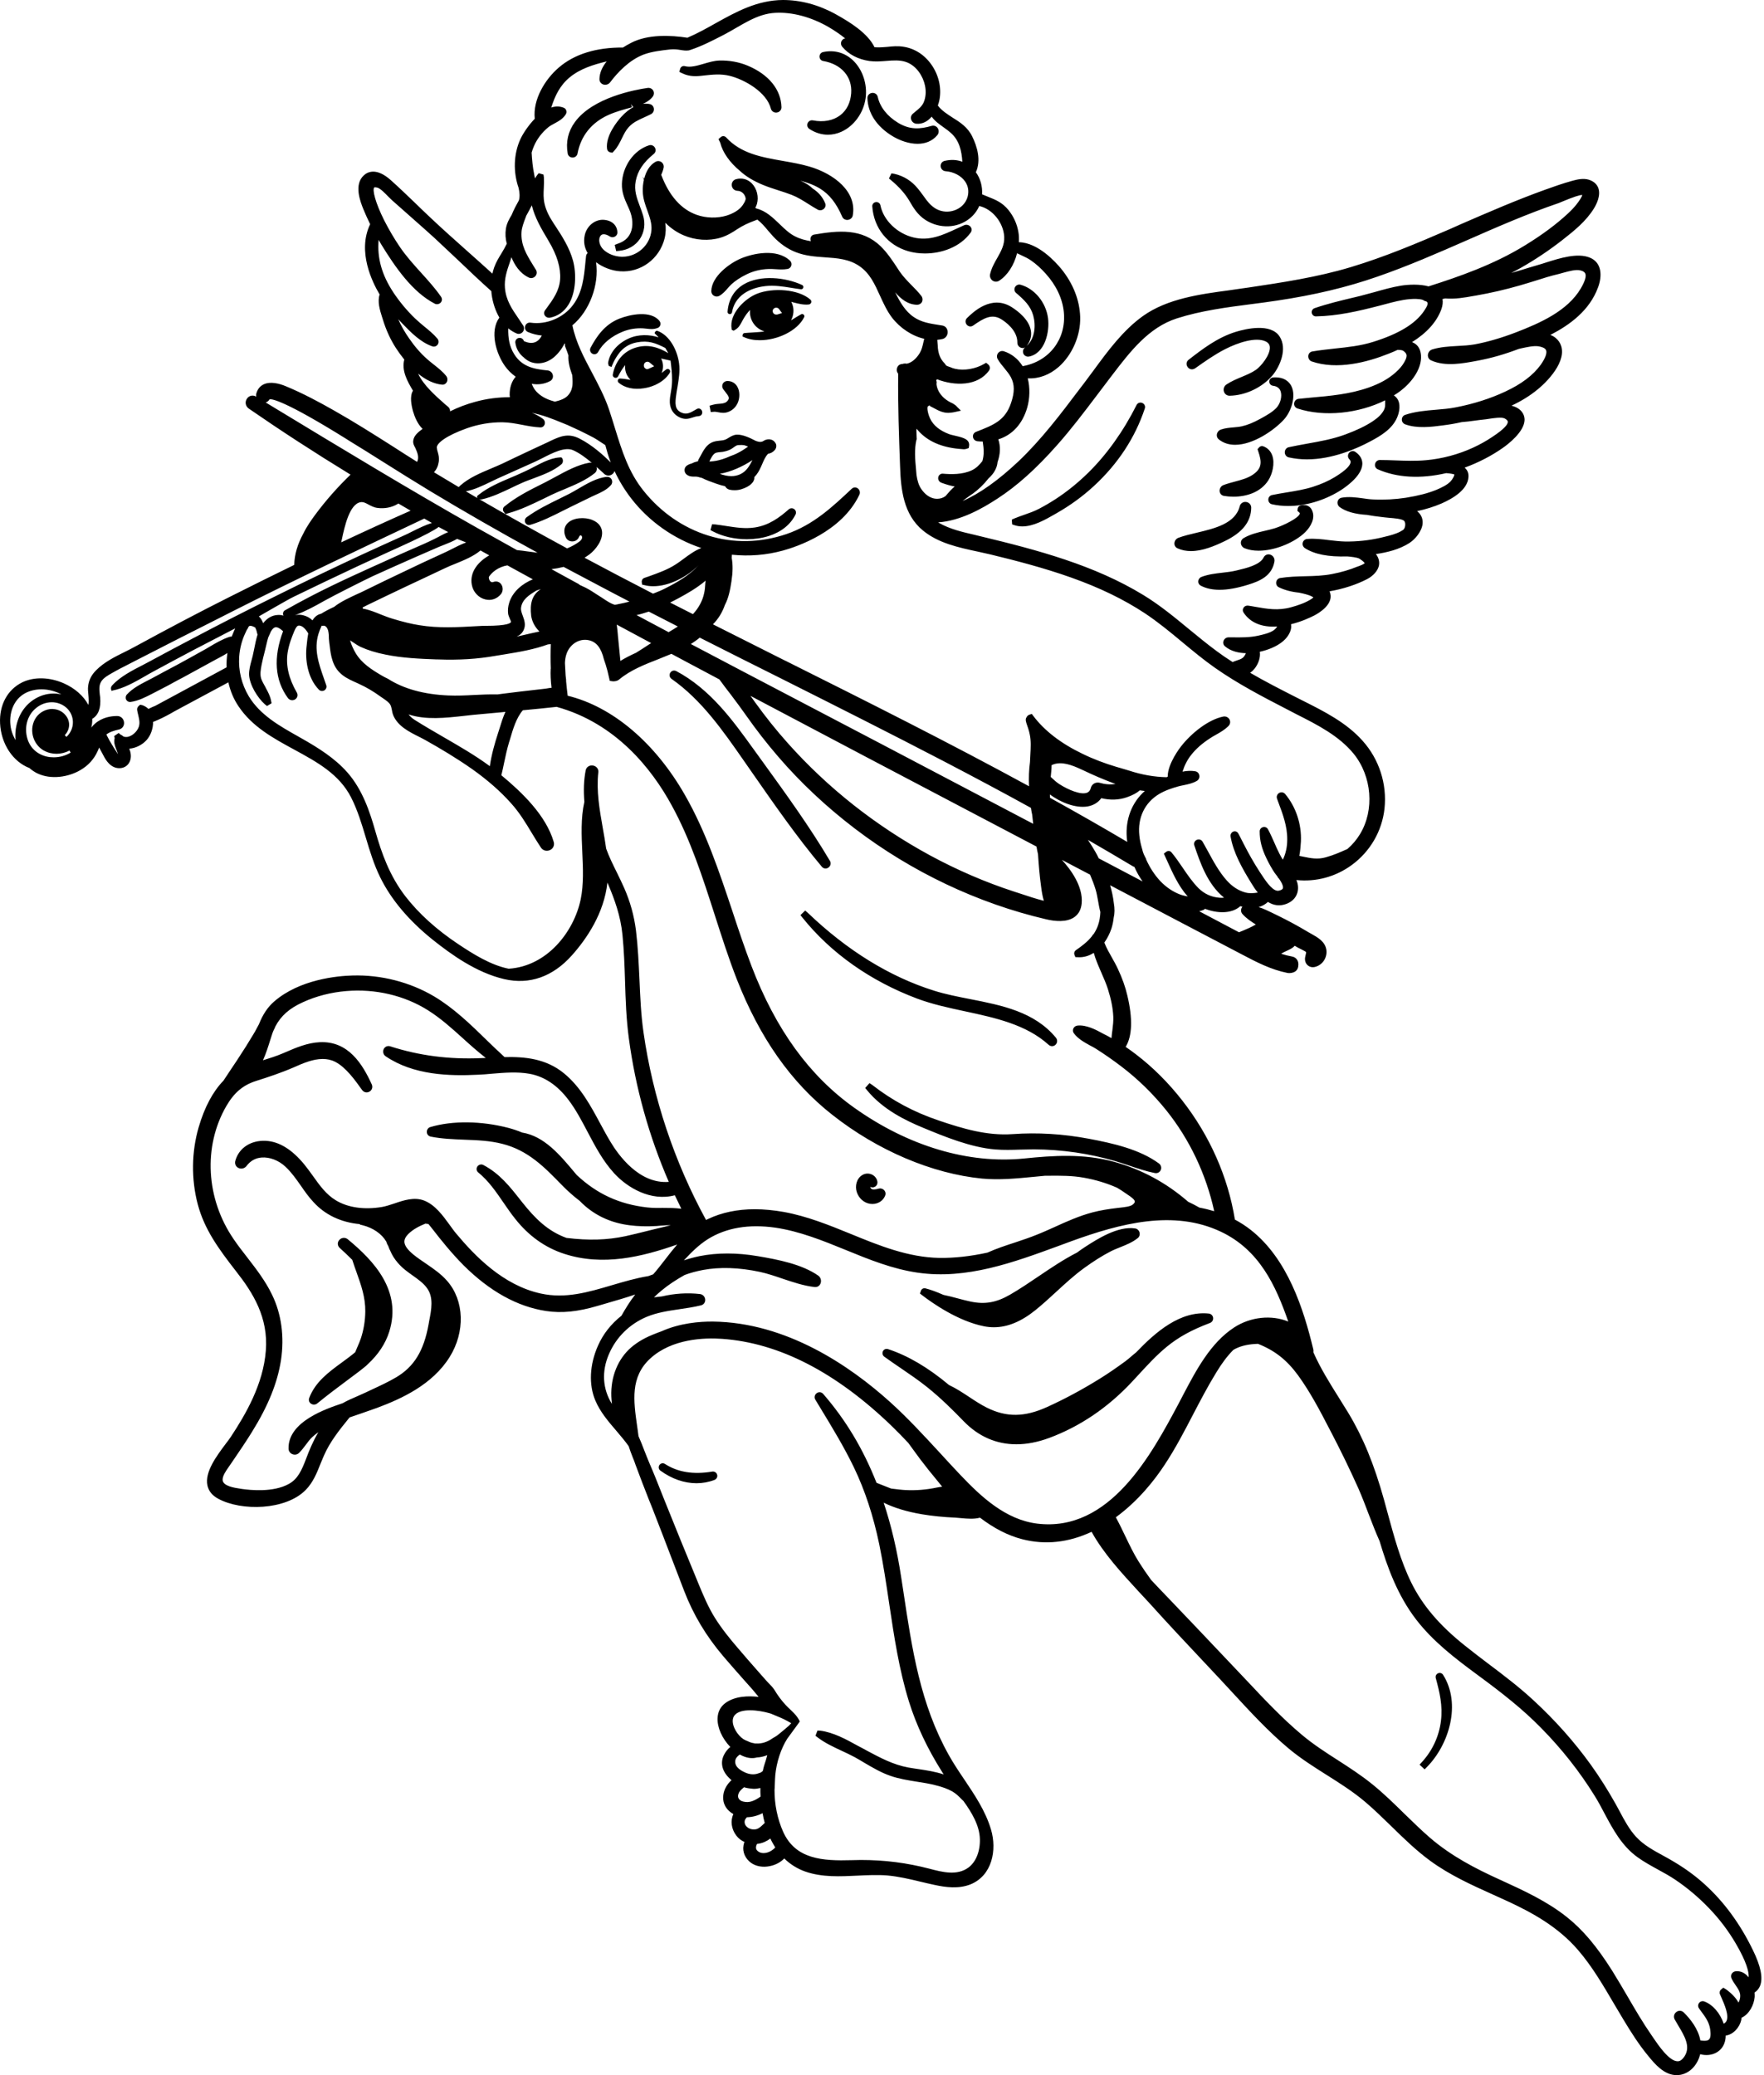
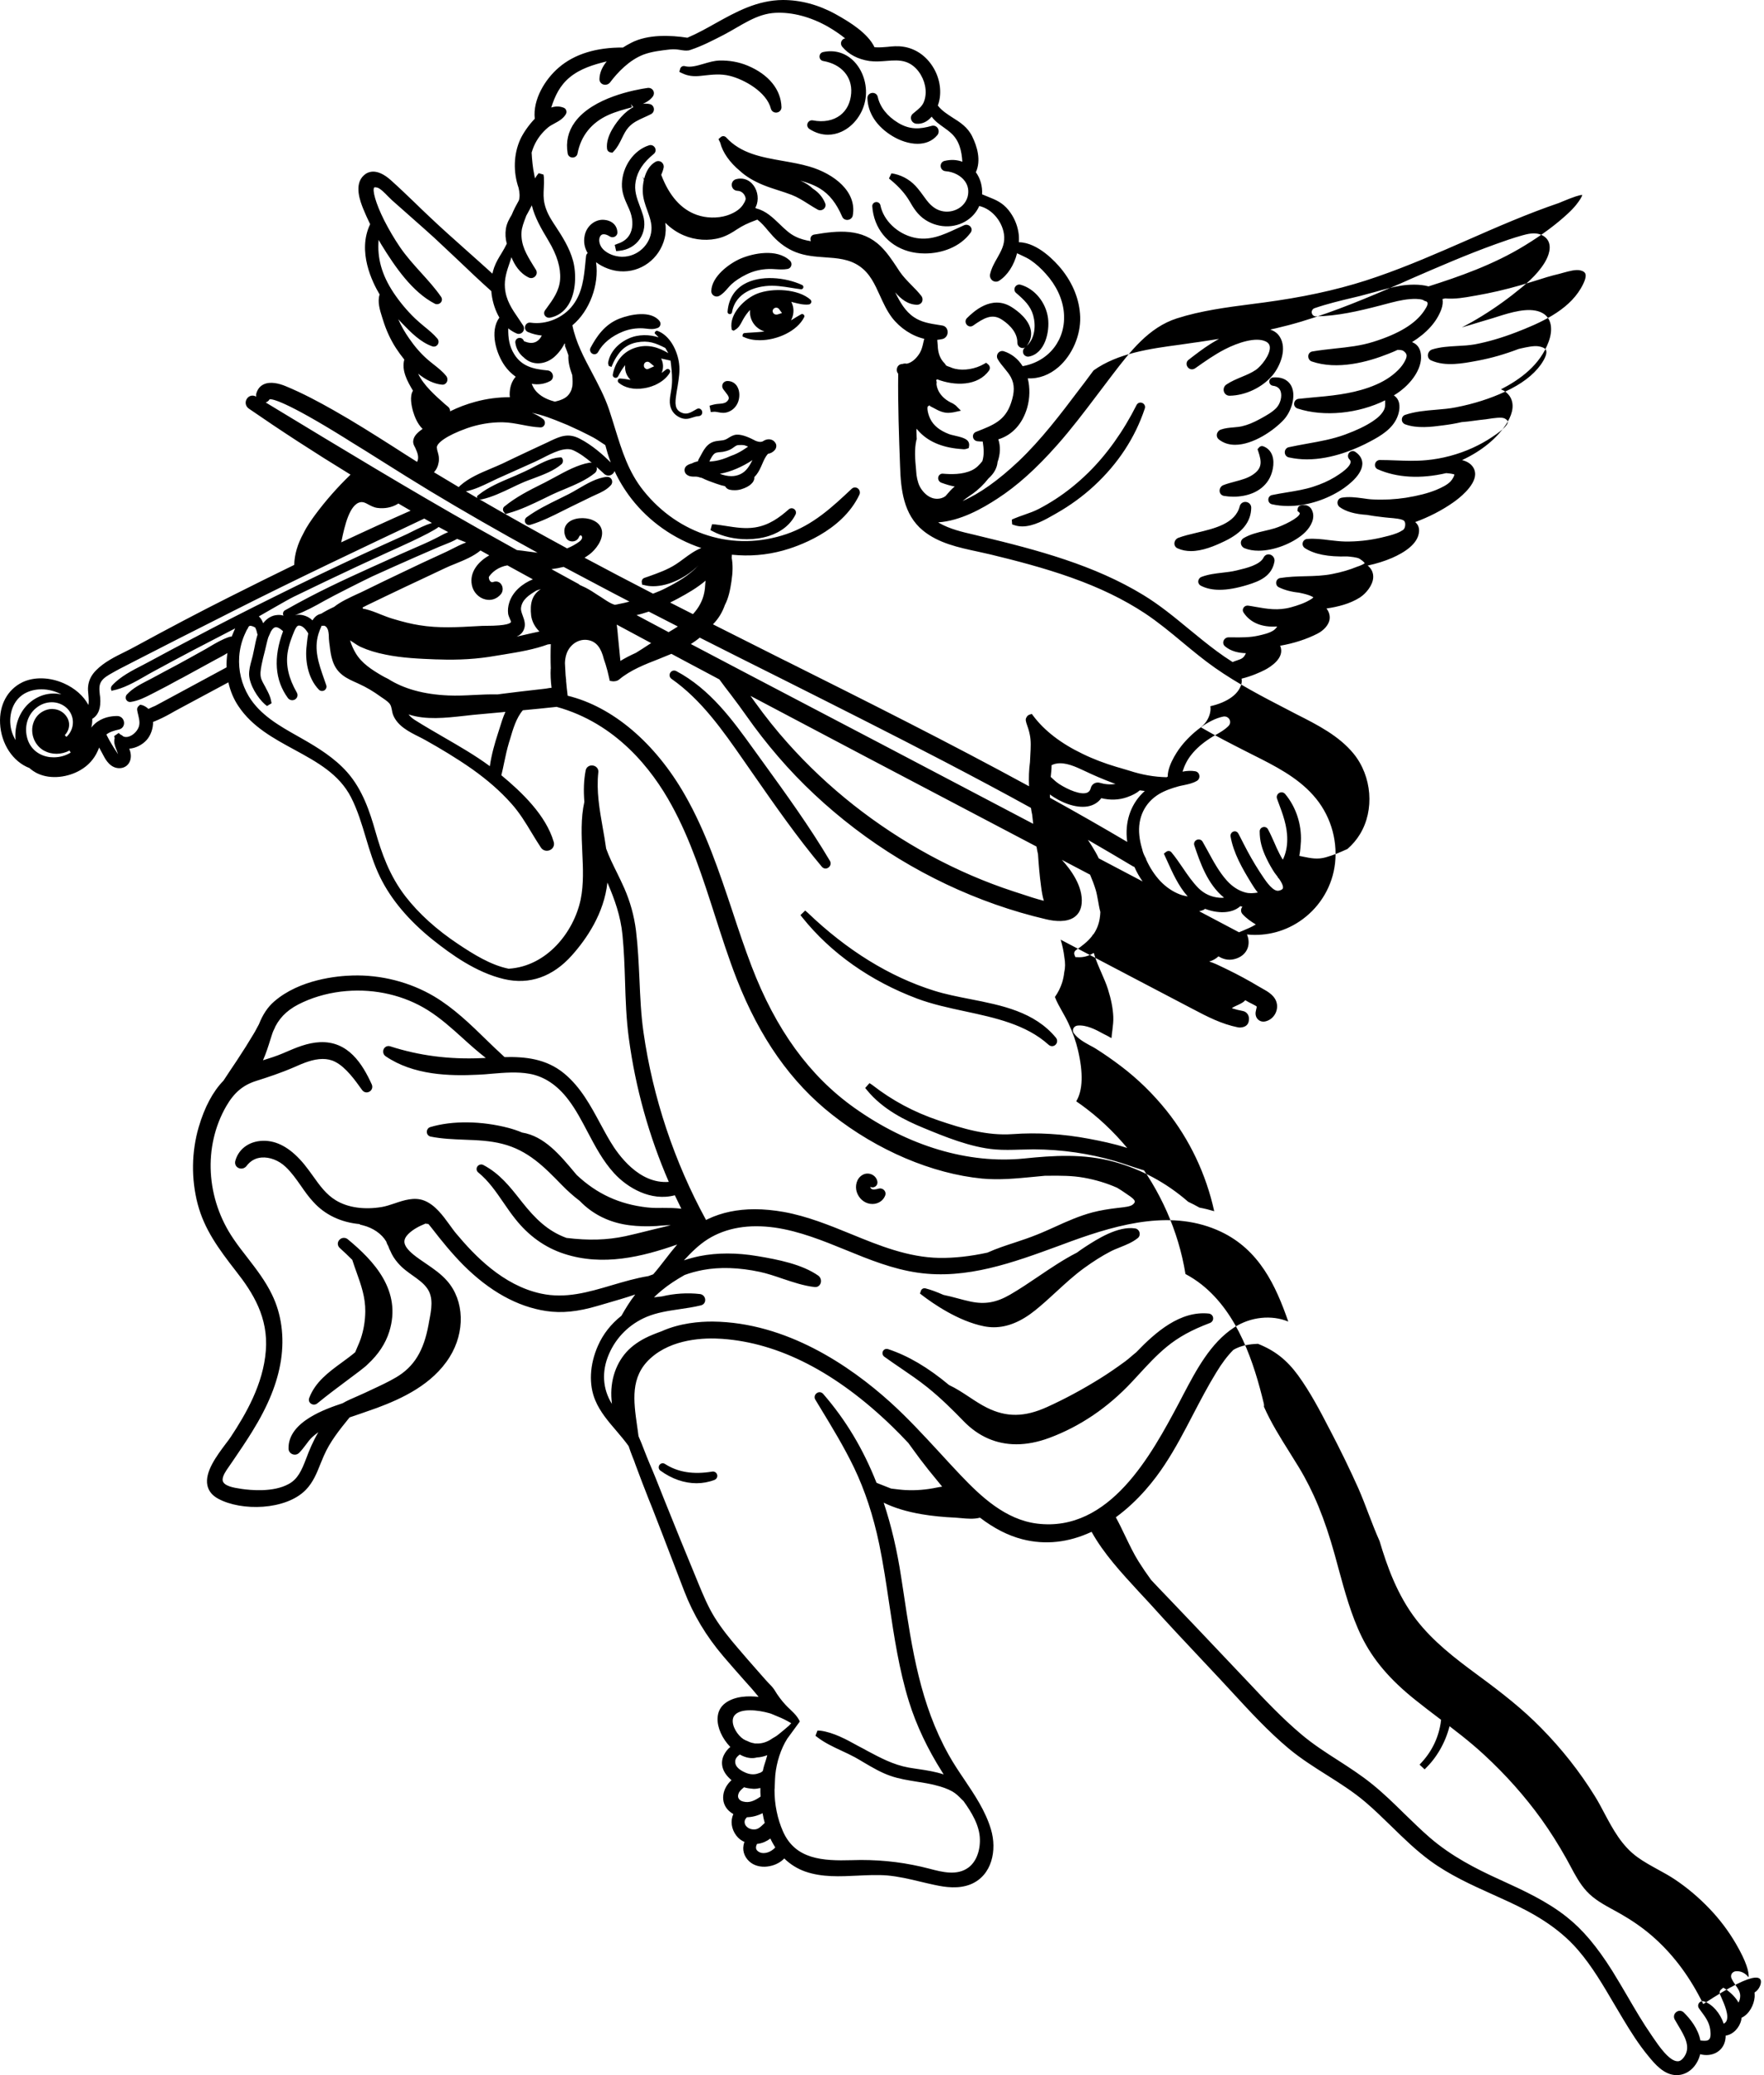
<svg xmlns="http://www.w3.org/2000/svg" version="1.1" id="Layer_1" x="0px" y="0px" width="187px" height="220px" viewBox="0 0 187 220" enable-background="new 0 0 187 220" xml:space="preserve">
-   <path id="_x34_9_1_" d="M75.678,31.355c-0.177-0.106-0.28-0.291-0.275-0.495c0.037-1.56,1.929-2.94,3.113-3.445  c1.279-0.545,3.821-1.111,5.231,0.222c0.138,0.13,0.191,0.336,0.135,0.525c-0.055,0.184-0.203,0.319-0.388,0.352  c-0.442,0.078-0.867,0.052-1.278,0.026c-0.244-0.015-0.489-0.03-0.737-0.022c-0.853,0.03-1.618,0.217-2.338,0.571  c-0.664,0.326-1.188,0.67-1.602,1.052c-0.143,0.132-0.27,0.279-0.397,0.424c-0.252,0.289-0.512,0.587-0.884,0.799  c-0.087,0.049-0.184,0.074-0.281,0.074C75.874,31.438,75.77,31.41,75.678,31.355z M78.854,30.139  c-1.034,0.608-1.631,1.616-1.726,2.914c-0.009,0.126,0.081,0.233,0.209,0.249c0.011,0.001,0.021,0.002,0.031,0.002  c0.114,0,0.21-0.078,0.23-0.191c0.382-2.205,2.614-2.682,3.556-2.784c0.941-0.101,1.807,0.038,2.724,0.185  c0.339,0.055,0.681,0.11,1.029,0.153c0.112,0.013,0.218-0.058,0.251-0.171c0.032-0.114-0.019-0.232-0.123-0.28  C83.285,29.401,80.598,29.113,78.854,30.139z M85.998,32.07c-0.04,0.11-0.14,0.2-0.26,0.21c-0.55,0.06-1.08-0.08-1.6-0.21  c-0.09-0.03-0.17-0.05-0.26-0.07c0.04,0.07,0.08,0.15,0.1,0.22c0.23,0.57,0.16,1.21-0.12,1.74c0.03-0.01,0.06-0.03,0.09-0.05  c0.31-0.2,0.64-0.4,0.98-0.59c0.09-0.05,0.2-0.03,0.27,0.04c0.08,0.07,0.1,0.18,0.05,0.27c-0.72,1.45-2.83,2.44-4.7,2.44  c-0.61,0-1.2-0.1-1.7-0.34l-0.13-0.05l0.01-0.18c0.01-0.1,0.1-0.18,0.2-0.19c0.29-0.03,0.58-0.04,0.86-0.06  c0.43-0.03,0.84-0.05,1.25-0.11c-0.46-0.15-0.87-0.43-1.16-0.85c-0.29-0.43-0.42-0.94-0.36-1.43c-0.27,0.27-0.52,0.61-0.75,1.02  l-0.1,0.19c-0.19,0.36-0.37,0.71-0.81,0.94l-0.08,0.05l-0.19-0.08l-0.03-0.11c-0.28-1.63,1.43-3.24,2.72-3.74  c1.62-0.63,4.34-0.51,5.64,0.64C85.998,31.85,86.028,31.96,85.998,32.07z M82.898,33.19l-0.3-0.41c-0.07-0.1-0.18-0.16-0.31-0.16  c-0.12,0-0.22,0.05-0.28,0.12c-0.07,0.08-0.11,0.17-0.1,0.25c0.02,0.22,0.17,0.36,0.39,0.36c0.06,0,0.08,0,0.12-0.01L82.898,33.19z   M74.428,43.85c-0.05,0.16-0.19,0.26-0.38,0.27c-0.25,0.02-0.45,0.08-0.65,0.15c-0.22,0.07-0.43,0.14-0.69,0.14  c-0.18,0-0.39-0.04-0.62-0.14c-0.66-0.3-1.04-0.86-1.08-1.57c-0.02-0.39,0.05-0.79,0.12-1.18c0.04-0.22,0.07-0.44,0.09-0.66  c0.07-0.76,0-1.5-0.08-2.18c-0.01-0.16-0.04-0.31-0.06-0.46h-0.04c-0.33-0.08-0.65-0.15-0.95-0.21c0.25,0.51,0.26,1.05,0.05,1.53  c0.14-0.1,0.28-0.21,0.43-0.33l0.05-0.04c0.1-0.08,0.24-0.07,0.34,0.01c0.09,0.09,0.11,0.22,0.05,0.33  c-0.32,0.55-0.89,1.01-1.59,1.32l0.07,0.02l-0.1-0.01c-0.34,0.15-0.72,0.26-1.11,0.32c-1.08,0.18-2.07-0.04-2.71-0.6  c-0.07-0.07-0.1-0.18-0.06-0.28c0.03-0.09,0.11-0.14,0.22-0.15c0.38,0.02,0.73,0.08,1.08,0.14h0.03c-0.09-0.09-0.18-0.2-0.26-0.32  c-0.25-0.37-0.35-0.81-0.3-1.24c-0.28,0.32-0.51,0.73-0.76,1.2c-0.07,0.13-0.22,0.18-0.36,0.13s-0.22-0.18-0.2-0.32  c0.27-1.43,1.11-2.44,2.38-2.85c1.36-0.44,2.49-0.03,3.51,0.57c-0.02-0.06-0.29-0.48-0.32-0.55c-1.02-0.51-1.77-0.83-3.03-0.59  c-0.79,0.15-1.35,0.53-1.77,1.02c-0.64,0.78-0.9,1.58-0.9,1.58l-0.29-0.1l-0.078-0.292c0.15-1.08,0.96-2.06,2.16-2.61  c1.05-0.49,2.268-0.438,3.198-0.128c-0.13-0.16-0.16-0.16-0.34-0.35l-0.09-0.11l0.08-0.15c0.05-0.08,0.15-0.11,0.24-0.08  c1.32,0.5,2.1,2.09,2.28,3.45c0.11,0.81-0.03,1.64-0.16,2.45c-0.04,0.2-0.07,0.39-0.1,0.58l-0.03,0.22  c-0.15,0.97-0.2,1.68,0.61,1.99c0.51,0.2,0.91-0.03,1.37-0.3l0.19-0.11c0.14-0.08,0.3-0.07,0.42,0.03  C74.428,43.5,74.478,43.69,74.428,43.85z M69.348,38.83l-0.5-0.41c-0.07-0.05-0.14-0.07-0.2-0.07c-0.22,0-0.38,0.15-0.39,0.37  c-0.01,0.13,0.03,0.23,0.1,0.3c0.07,0.07,0.17,0.13,0.24,0.12c0.06,0,0.12-0.02,0.18-0.05L69.348,38.83z M68.172,34.81  c0.145,0.007,0.274,0.023,0.396,0.038c0.359,0.042,0.698,0.084,1.147-0.078c0.14-0.05,0.243-0.162,0.284-0.307  c0.042-0.15,0.008-0.318-0.089-0.438c-0.925-1.147-3.109-0.692-4.254-0.242c-1.561,0.613-2.419,1.903-3.052,3.085  c-0.121,0.227-0.034,0.511,0.195,0.635c0.069,0.037,0.143,0.055,0.215,0.055c0.158,0,0.309-0.085,0.391-0.237  c0.493-0.919,1.432-1.691,2.644-2.172C66.716,34.885,67.43,34.771,68.172,34.81z M75.681,43.656  c0.142-0.013,0.298,0.018,0.462,0.049c0.163,0.031,0.338,0.064,0.528,0.064c0.132,0,0.272-0.016,0.419-0.061  c0.5-0.152,0.884-0.492,1.11-0.983c0.224-0.485,0.271-1.256-0.072-1.788c-0.226-0.351-0.586-0.544-1.016-0.544  c-0.002,0-0.004,0-0.006,0c-0.207,0.001-0.394,0.112-0.486,0.291c-0.094,0.182-0.076,0.402,0.045,0.574  c0.067,0.094,0.142,0.188,0.218,0.283c0.408,0.509,0.479,0.675,0.24,0.96c-0.148,0.177-0.365,0.27-0.749,0.297  c-0.305,0.021-0.474,0.032-0.817,0.118l-0.338,0.095l0.129,0.673L75.681,43.656z M82.138,47.71c-0.2,0.23-0.45,0.36-0.72,0.4  c-0.27,0.29-0.44,0.67-0.61,1.07c-0.17,0.39-0.34,0.79-0.62,1.15c-0.07,0.09-0.15,0.17-0.22,0.25c0.03,0.54-0.48,1.01-1.39,1.29  c-0.23,0.07-0.45,0.1-0.69,0.1c-0.09,0-0.18,0-0.28-0.01c-0.39-0.04-0.56-0.13-0.76-0.42c-0.25-0.05-0.49-0.11-0.76-0.21l-0.18-0.06  c-0.48-0.17-1.03-0.36-1.52-0.61c-0.09-0.01-0.17-0.04-0.25-0.06c-0.09-0.03-0.17-0.05-0.25-0.06c-0.09-0.02-0.18-0.01-0.26-0.01  c-0.24,0-0.55,0.01-0.84-0.22c-0.15-0.12-0.23-0.31-0.22-0.5c0.01-0.19,0.1-0.35,0.26-0.46c0.15-0.1,0.32-0.17,0.52-0.22  c0.21-0.12,0.43-0.18,0.65-0.23c0.01-0.07,0.02-0.14,0.06-0.2c0.08-0.14,0.16-0.28,0.24-0.43c0.2-0.38,0.41-0.78,0.75-1.09  c0.41-0.37,0.85-0.42,1.23-0.46c0.21-0.02,0.41-0.04,0.6-0.11c0.12-0.04,0.24-0.12,0.37-0.2c0.23-0.14,0.5-0.31,0.85-0.33  c0.62-0.03,1.39,0.33,2,0.65c0,0,0.537,0.255,0.84,0.01c0.26-0.16,0.54-0.21,0.79-0.14c0.22,0.06,0.39,0.2,0.51,0.42  C82.358,47.26,82.278,47.55,82.138,47.71z M77.432,48.354c1.044-0.347,1.826-0.994,1.876-1.004c-0.09-0.04-0.17-0.07-0.26-0.1  c-0.27-0.11-0.513-0.057-0.733-0.067c-0.19,0-0.31,0.08-0.52,0.23c-0.11,0.08-0.22,0.16-0.35,0.23c-0.29,0.15-0.57,0.21-0.82,0.26  c-0.24,0.04-0.61,0.026-0.82,0.146c-0.24,0.14-0.459,0.552-0.605,0.884C75.42,48.906,76.16,48.936,77.432,48.354z M79.768,48.78  c-1.03,0.68-2.28,1.25-3.46,1.45c0.42,0.16,0.82,0.25,1.22,0.25c0.32,0,0.64-0.06,0.96-0.21C79.138,49.96,79.448,49.39,79.768,48.78  z M83.612,54.002L83.612,54.002c-0.973,0.857-2.08,1.682-3.572,1.916c-1.037,0.162-2.031,0.007-3.082-0.157  c-0.379-0.059-0.76-0.118-1.146-0.163l-0.329-0.014L75.315,56.2l0.268,0.142c1.025,0.543,2.315,0.826,3.591,0.826  c0.807,0,1.608-0.113,2.333-0.346c1.318-0.423,2.294-1.207,2.823-2.268c0.101-0.202,0.047-0.438-0.13-0.574  C84.024,53.845,83.782,53.852,83.612,54.002z M76.446,14.505l-0.279,0.241l0.135,0.284c0.012,0.026,0.025,0.05,0.046,0.088  l0.008,0.031c0.261,1.025,1.016,2.092,2.108,2.99c0.593,0.552,1.403,1.044,2.407,1.46c0.55,0.228,1.118,0.41,1.667,0.586  c0.466,0.149,0.932,0.298,1.388,0.476c0.632,0.246,1.185,0.596,1.77,0.966c0.322,0.204,0.646,0.408,0.985,0.596  c0.205,0.114,0.466,0.083,0.65-0.077c0.171-0.15,0.229-0.381,0.147-0.59c-0.252-0.642-0.706-1.172-1.331-1.573  c-0.329-0.324-0.769-0.601-1.301-0.825c0.727,0.19,1.428,0.441,2.059,0.822c1,0.604,1.757,1.557,2.38,3.002  c0.088,0.205,0.293,0.333,0.524,0.333c0.023,0,0.047-0.001,0.071-0.004c0.266-0.03,0.475-0.215,0.52-0.462  c0.464-2.522-1.974-4.424-4.596-5.19c-0.903-0.264-1.862-0.432-2.79-0.595c-2.299-0.404-4.471-0.785-6.036-2.494  C76.838,14.418,76.615,14.392,76.446,14.505z M94.603,14.427c0.814,0.493,1.772,0.819,2.663,0.819c0.805,0,1.556-0.266,2.097-0.916  c0.175-0.209,0.192-0.515,0.044-0.744c-0.142-0.218-0.4-0.313-0.656-0.238h0c-1.218,0.35-2.286,0.431-3.536-0.323  c-1.16-0.699-1.929-1.677-2.166-2.755c-0.061-0.278-0.318-0.45-0.605-0.418c-0.293,0.036-0.499,0.271-0.49,0.558  C92.002,11.995,92.943,13.421,94.603,14.427z M102.31,107.22c3.18,0.683,6.468,1.39,8.853,3.546  c0.107,0.097,0.238,0.146,0.367,0.146c0.131,0,0.262-0.05,0.367-0.15c0.209-0.2,0.226-0.521,0.04-0.746v0  c-2.275-2.754-5.738-3.434-9.087-4.092c-1.349-0.264-2.622-0.515-3.825-0.892c-4.708-1.478-9.215-4.258-13.397-8.263l-0.268-0.236  l-0.506,0.485l0.214,0.267c3.008,3.757,7.211,6.725,12.155,8.584C98.826,106.471,100.597,106.852,102.31,107.22z M104.323,140.611  c0.345,0.068,0.69,0.102,1.035,0.102c1.449,0,2.901-0.6,4.41-1.818c0.77-0.621,1.503-1.296,2.212-1.949  c0.934-0.86,1.9-1.75,2.945-2.508c0.998-0.724,1.91-1.298,2.789-1.755c0.324-0.168,0.668-0.306,1.033-0.452  c0.645-0.258,1.311-0.524,1.872-0.976c0.169-0.136,0.239-0.369,0.18-0.593c-0.059-0.223-0.236-0.389-0.449-0.423c0,0,0,0,0,0h0  c-1.837-0.296-4.084,1.16-5.292,1.941c-0.318,0.206-0.629,0.424-0.887,0.616c-1.43,0.731-2.778,1.642-4.082,2.524  c-0.971,0.657-1.976,1.336-3,1.93c-1.462,0.848-2.682,1.063-4.212,0.737c-0.457-0.097-0.904-0.216-1.349-0.335  c-0.491-0.131-0.998-0.267-1.514-0.37c-0.751-0.332-1.338-0.545-1.899-0.69c-0.192-0.052-0.387,0.037-0.473,0.213l-0.116,0.334  l0.237,0.183C98.812,138.129,101.553,140.066,104.323,140.611z M95.49,145.048c0.937,0.639,1.906,1.299,2.802,2.017  c1.462,1.171,2.768,2.477,3.854,3.599c1.578,1.631,3.475,2.456,5.597,2.456c1.106,0,2.272-0.224,3.486-0.675  c3.259-1.212,6.2-3.202,8.743-5.917c0.25-0.266,0.497-0.536,0.745-0.805c0.928-1.008,1.886-2.051,2.954-2.929  c1.251-1.03,2.625-1.788,4.594-2.535c0.23-0.087,0.369-0.314,0.338-0.552c-0.031-0.239-0.224-0.423-0.47-0.448  c-3.007-0.305-5.596,1.926-7.692,4.116c-0.184,0.143-0.363,0.297-0.539,0.449c-0.207,0.177-0.41,0.352-0.615,0.502  c-0.986,0.722-1.828,1.297-2.648,1.808c-1.874,1.168-3.77,2.188-5.635,3.033c-2.391,1.085-4.302,1.107-6.383,0.073  c-0.641-0.318-1.269-0.733-1.875-1.134c-0.682-0.45-1.386-0.916-2.139-1.268c-2.229-1.863-4.345-3.11-6.471-3.81  c-0.21-0.069-0.435,0.023-0.534,0.218c-0.103,0.202-0.043,0.453,0.138,0.585C94.314,144.247,94.902,144.648,95.49,145.048z   M152.981,177.562c-0.115-0.181-0.342-0.25-0.537-0.162c-0.195,0.086-0.295,0.297-0.24,0.503c0.418,1.535,0.748,2.937,0.549,4.548  c-0.202,1.63-0.9,3.138-2.013,4.357l-0.252,0.276l0.536,0.5l0.252-0.257C153.633,184.928,154.915,180.62,152.981,177.562  L152.981,177.562z M143.679,47.907L143.679,47.907c-0.216-0.146-0.494-0.105-0.661,0.097c-0.171,0.206-0.161,0.5,0.023,0.686  c0.137,0.138,0.143,0.246,0.133,0.324c-0.034,0.273-0.349,0.764-1.694,1.58c-0.647,0.393-1.393,0.724-2.278,1.011  c-0.889,0.287-1.838,0.442-2.755,0.592c-0.538,0.088-1.076,0.176-1.607,0.289c-0.226,0.047-0.385,0.246-0.387,0.482  c-0.002,0.238,0.155,0.44,0.382,0.492c0.553,0.124,1.135,0.185,1.731,0.185c1.783,0,3.699-0.542,5.385-1.558  c0.406-0.244,2.431-1.532,2.469-2.897C144.43,48.84,144.309,48.334,143.679,47.907z M139.189,54.411  c-0.068-0.335-0.221-0.579-0.454-0.727c-0.234-0.149-0.522-0.182-0.853-0.102c-0.153,0.037-0.271,0.156-0.309,0.311l-0.038,0.268  l0.17,0.146c0.097,0.084,0.089,0.123,0.085,0.143c-0.097,0.474-1.78,1.283-2.628,1.548c-0.353,0.11-0.716,0.194-1.077,0.278  c-0.756,0.176-1.537,0.357-2.249,0.773c-0.198,0.115-0.307,0.317-0.292,0.54c0.016,0.234,0.171,0.444,0.393,0.534  c0.444,0.18,0.951,0.261,1.486,0.261c1.652,0,3.572-0.771,4.734-1.77C138.766,56.09,139.356,55.237,139.189,54.411L139.189,54.411z   M134.658,58.801c-0.281-0.09-0.571,0.034-0.704,0.305c-0.386,0.784-1.858,1.133-2.737,1.341l-0.183,0.044  c-0.465,0.112-0.946,0.167-1.455,0.226c-0.739,0.085-1.502,0.174-2.218,0.448c-0.19,0.073-0.325,0.259-0.337,0.462  c-0.011,0.194,0.091,0.372,0.265,0.463c0.559,0.293,1.223,0.439,2.001,0.439c0.862,0,1.865-0.18,3.022-0.539  c1.21-0.376,2.524-0.908,2.792-2.466C135.158,59.212,134.966,58.901,134.658,58.801z M126.716,39.034  c1.002-0.708,2.037-1.44,3.132-2.003c1.411-0.725,3.284-1.325,4.315-0.837c0.287,0.136,0.43,0.327,0.451,0.6  c0.063,0.819-0.934,2.048-1.476,2.416c-0.462,0.315-0.975,0.529-1.518,0.755c-0.541,0.226-1.1,0.459-1.613,0.803  c-0.241,0.161-0.348,0.468-0.261,0.748c0.083,0.267,0.317,0.438,0.598,0.438c0.004,0,0.007,0,0.011,0  c1.682-0.027,3.469-0.879,4.553-2.171c0.75-0.893,1.611-2.803,0.728-4.126v0c-0.94-1.407-3.525-0.809-4.593-0.487  c-1.977,0.597-3.61,1.864-5.051,2.982c-0.238,0.185-0.275,0.515-0.087,0.768C126.096,39.177,126.428,39.239,126.716,39.034z   M134.557,40.443c-0.006,0.233,0.166,0.429,0.398,0.456c0.411,0.049,0.68,0.244,0.799,0.578c0.187,0.525-0.018,1.323-0.457,1.779  c-0.432,0.448-1.034,0.781-1.616,1.103l-0.069,0.038c-0.733,0.406-1.354,0.658-1.955,0.795c-0.286,0.065-0.583,0.091-0.897,0.118  c-0.44,0.038-0.895,0.077-1.34,0.233c-0.217,0.075-0.382,0.272-0.421,0.5c-0.036,0.208,0.041,0.41,0.204,0.54  c0.506,0.406,1.101,0.574,1.732,0.574c1.896,0,4.112-1.519,5.166-2.669c0.793-0.865,1.308-2.489,0.809-3.528  c-0.187-0.389-0.685-1.03-1.935-0.946C134.743,40.029,134.563,40.213,134.557,40.443z M132.836,50.309  c-0.556,0.385-1.224,0.563-1.93,0.751c-0.404,0.107-0.821,0.218-1.22,0.372c-0.257,0.099-0.423,0.374-0.395,0.654  c0.026,0.254,0.208,0.447,0.466,0.49c0.312,0.052,0.65,0.082,0.999,0.082c1.358,0,2.888-0.448,3.713-1.757  c0.415-0.658,0.689-1.757,0.412-2.583c-0.162-0.48-0.491-0.825-0.953-0.999c-0.152-0.059-0.318-0.022-0.435,0.092l-0.183,0.216  l0.075,0.22C133.774,48.988,133.792,49.647,132.836,50.309z M132.641,53.83c0.004-0.313-0.223-0.571-0.541-0.612  c-0.311-0.042-0.6,0.148-0.676,0.45c-0.465,1.84-2.644,2.356-4.567,2.812c-0.711,0.168-1.383,0.327-1.951,0.544  c-0.233,0.089-0.402,0.328-0.409,0.582c-0.006,0.23,0.121,0.432,0.333,0.527c0.455,0.205,0.935,0.291,1.426,0.291  c1.202,0,2.471-0.517,3.616-1.074C131.714,56.453,132.621,55.302,132.641,53.83z M121.088,42.72  c-0.234-0.097-0.491-0.004-0.602,0.218c-1.394,2.778-3.166,5.261-5.124,7.181c-1.097,1.076-2.265,2.018-3.47,2.801  c-0.562,0.365-1.148,0.708-1.744,1.02c-0.51,0.267-1.029,0.448-1.578,0.64c-0.354,0.123-0.71,0.248-1.073,0.4l-0.237,0.113  l0.037,0.502l0.231,0.079c0.276,0.094,0.559,0.136,0.845,0.136c1.192,0,2.438-0.714,3.398-1.265l0.219-0.125  c1.46-0.83,2.807-1.812,4.002-2.919c2.538-2.35,4.345-5.109,5.369-8.198C121.44,43.067,121.323,42.817,121.088,42.72z M56.08,55.664  c0.044,0,0.089-0.006,0.134-0.02c1.205-0.36,2.343-0.932,3.443-1.486c0.293-0.147,0.586-0.295,0.879-0.438l2.182-1.064  c0.147-0.071,0.296-0.138,0.446-0.205c0.565-0.253,1.15-0.514,1.598-1.018c0.144-0.161,0.174-0.403,0.076-0.6  c-0.094-0.188-0.287-0.294-0.49-0.278c-1.045,0.085-2.118,0.714-3.064,1.27c-0.337,0.197-0.662,0.389-0.969,0.545  c-0.336,0.171-0.677,0.338-1.019,0.506c-1.177,0.577-2.395,1.174-3.469,1.962c-0.181,0.133-0.24,0.376-0.14,0.578  C55.764,55.573,55.915,55.664,56.08,55.664z M186.588,210.52c-0.12,0.31-0.32,0.55-0.59,0.72c0.01,0.17,0.02,0.33,0.01,0.48  c-0.07,0.83-0.56,1.81-1.39,2.2c0,0.07-0.02,0.15-0.03,0.23c-0.17,0.79-0.84,1.55-1.65,1.66c0,0.13-0.01,0.26-0.03,0.39  c-0.1,0.64-0.45,1.15-1.01,1.44c-0.49,0.25-1.1,0.3-1.66,0.14c-0.24,0.99-0.96,1.96-2.06,2.18c-0.16,0.03-0.31,0.04-0.45,0.04  c-1.32,0-2.31-1.19-2.98-2.01c-1.04-1.25-1.91-2.65-2.64-3.86c-0.34-0.56-0.67-1.12-1-1.68c-1.15-1.96-2.33-3.98-3.82-5.71  c-2.14-2.49-4.91-3.98-7.33-5.11c-0.56-0.26-1.13-0.52-1.69-0.77c-2.27-1.02-4.6-2.08-6.65-3.58c-1.49-1.09-2.82-2.39-4.11-3.65  c-0.9-0.87-1.82-1.78-2.79-2.6c-1.26-1.07-2.68-1.97-4.06-2.84c-1.36-0.86-2.77-1.75-4.04-2.81c-2.14-1.79-4.07-3.88-5.93-5.9  c-0.46-0.5-0.91-0.99-1.37-1.48l-1.68-1.79c-1.91-2.03-3.88-4.13-5.77-6.23c-0.38-0.41-0.77-0.84-1.17-1.26  c-1.82-1.98-3.7-4.01-4.98-6.32c-2.44,1.14-4.91,1.41-7.33,0.79c-1.52-0.39-2.99-1.14-4.5-2.29c-0.63,0.17-1.34,0.11-1.98,0.05  c-0.21-0.02-0.4-0.04-0.59-0.05c-1.34-0.06-2.51-0.18-3.58-0.36c-1.61-0.27-2.97-0.69-4.06-1.23c0.81,2.44,1.43,5.07,1.87,8  l0.22,1.43c0.92,6.14,1.79,11.93,4.81,17.32c0.49,0.88,1.07,1.75,1.64,2.59c1.1,1.64,2.25,3.34,2.83,5.29  c0.66,2.19,0.13,4.89-2.15,5.83c-1.27,0.51-2.66,0.32-3.85,0.06c-0.49-0.1-0.96-0.22-1.44-0.33c-1.2-0.29-2.35-0.56-3.56-0.67  c-1.02-0.08-2.09-0.03-3.13,0.02c-1.85,0.09-3.76,0.19-5.55-0.43c-0.84-0.3-1.59-0.76-2.23-1.39c-0.38,0.4-0.92,0.69-1.52,0.81  c-0.73,0.16-1.46,0.03-1.98-0.33c-0.63-0.45-0.95-1.16-0.82-1.87c0.02-0.12,0.05-0.24,0.1-0.36c-0.16-0.07-0.31-0.16-0.45-0.26  c-0.65-0.5-1.01-1.37-0.89-2.15c0.03-0.18,0.08-0.37,0.16-0.55c-0.17-0.09-0.33-0.21-0.47-0.34c-0.47-0.44-0.68-1.04-0.59-1.69  c0.08-0.59,0.41-1.16,0.87-1.56c-0.12-0.1-0.24-0.21-0.35-0.33c-0.69-0.73-0.85-1.6-0.43-2.39c0.14-0.27,0.37-0.58,0.65-0.8  c-0.86-0.89-1.39-2.06-1.35-3.04c0.02-0.68,0.31-1.24,0.83-1.62c1.02-0.75,2.46-0.77,3.51-0.65c-0.02-0.03-0.04-0.06-0.06-0.09  c-0.21-0.25-0.41-0.5-0.61-0.73l-0.84-0.94c-0.74-0.84-1.49-1.68-2.21-2.53c-1.83-2.15-3.19-4.42-4.16-6.94  c-0.43-1.11-0.85-2.21-1.27-3.31c-0.71-1.86-1.42-3.71-2.14-5.55l-0.32-0.79c-0.48-1.23-0.98-2.5-1.44-3.76  c-0.08-0.25-0.18-0.51-0.29-0.77c-0.15-0.38-0.3-0.78-0.43-1.18c-0.4-0.56-0.86-1.1-1.31-1.63c-0.84-0.98-1.71-1.99-2.22-3.21  c-0.71-1.67-0.61-3.79,0.28-5.8c0.54-1.23,1.38-2.3,2.49-3.18c0.39-0.69,0.87-1.49,1.46-2.25c-0.99,0.34-2.01,0.63-3,0.92  l-0.96,0.28c-2.13,0.63-3.83,0.8-5.49,0.55c-3.05-0.46-6-2.1-8.77-4.87c-1.25-1.26-2.36-2.64-3.28-3.83  c-0.15-0.19-0.29-0.37-0.43-0.53c-0.08,0-0.17-0.01-0.26-0.03l-0.04-0.01c-0.65,0.27-1.31,0.59-1.84,1.12  c-0.28,0.29-0.41,0.56-0.4,0.83c0.02,0.39,0.34,0.83,0.96,1.34c0.42,0.34,0.88,0.65,1.32,0.95c0.79,0.54,1.6,1.09,2.26,1.85  c1.82,2.08,1.92,5.4,0.25,8.07c-1.82,2.91-5.06,4.4-7.69,5.38c-0.55,0.2-1.1,0.39-1.65,0.58c-0.42,0.14-0.84,0.28-1.26,0.43  c-1.08,1.33-2.08,2.57-2.73,4.07c-0.12,0.27-0.23,0.54-0.34,0.81c-0.39,0.99-0.8,2.02-1.59,2.82c-2.12,2.15-6.81,2.26-9.27,0.92  c-0.63-0.34-1.01-0.81-1.14-1.4c-0.31-1.43,0.99-3.15,1.93-4.41c0.22-0.28,0.41-0.54,0.55-0.75c1.58-2.39,3.44-5.58,3.71-9.13  c0.28-3.51-1.35-6.13-3.16-8.43c-1.86-2.39-3.35-4.43-4.06-7.11c-0.7-2.66-0.66-5.56,0.11-8.18c0.62-2.11,1.5-3.76,2.62-4.91  l0.68-1.03c0.24-0.36,0.49-0.73,0.73-1.09c0.7-1.06,1.26-1.95,1.77-2.81c0.11-0.17,0.21-0.36,0.31-0.55  c0.09-0.17,0.18-0.33,0.27-0.5c0.41-1.04,0.93-1.82,1.61-2.41c2.7-2.35,6.71-2.72,8.31-2.76c3.02-0.09,6.1,0.7,8.66,2.22  c2.09,1.25,3.85,2.96,5.54,4.61c0.63,0.61,1.27,1.23,1.92,1.82c2.14-0.05,4.39,0.15,6.31,1.73c1.76,1.45,2.82,3.44,3.85,5.35  c0.35,0.64,0.69,1.28,1.06,1.89c0.83,1.4,3.05,4.51,6.19,4.26c-2.11-4.87-3.53-9.97-4.23-15.18c-0.28-2.04-0.35-4.12-0.41-6.12  c-0.05-1.6-0.11-3.25-0.27-4.87c-0.2-2.05-0.85-3.8-1.52-5.38c-0.03-0.06-0.05-0.12-0.08-0.18c-0.35,3.25-2.19,5.95-3.76,7.71  c-2.02,2.27-4.5,3.15-7.19,2.52c-2.95-0.69-5.61-2.61-7.59-4.19c-2.51-2.02-4.38-4.23-5.54-6.59c-0.67-1.36-1.11-2.81-1.53-4.22  c-0.43-1.44-0.88-2.93-1.57-4.28c-1.27-2.46-3.58-3.72-6.02-5.05c-2.19-1.19-4.46-2.42-5.91-4.6c-0.51-0.75-0.86-1.6-1.07-2.53  L19.258,75c-0.25,0.13-0.49,0.27-0.74,0.4c-0.57,0.33-1.17,0.66-1.79,0.93l-0.1,0.04c-0.13,0.06-0.26,0.12-0.4,0.16  c0.01,0.7-0.25,1.44-0.68,1.92c-0.42,0.48-1.15,0.88-1.84,0.92c0.08,0.22,0.15,0.45,0.16,0.7c0.02,0.39-0.09,0.74-0.33,1  c-0.21,0.23-0.51,0.36-0.85,0.37c-0.98,0.03-1.49-0.91-1.68-1.26l-0.17-0.32c-0.11-0.2-0.22-0.4-0.33-0.61  c-0.05,0.14-0.11,0.29-0.18,0.43c-0.37,0.81-0.99,1.49-1.8,1.96c-1.27,0.75-3.12,1.04-4.55,0.36l-0.18-0.09  c-0.19-0.11-0.38-0.23-0.55-0.37c-0.04-0.03-0.08-0.07-0.12-0.11c-1.76-0.67-3.01-2.56-3.12-4.73c-0.1-1.97,0.79-3.6,2.37-4.37  c1.24-0.59,2.89-0.55,4.4,0.12c1.17,0.52,2.1,1.35,2.59,2.29c0.06-0.28,0.04-0.65,0-1.09c-0.03-0.31-0.06-0.6-0.03-0.86  c0.07-0.67,0.34-1.22,0.86-1.74c0.84-0.85,1.98-1.42,3.08-1.96c0.36-0.18,0.72-0.36,1.06-0.55c3.56-1.94,6.84-3.67,10.05-5.28  c2.41-1.21,4.64-2.32,6.8-3.37c0.03-1.1,0.35-2.21,0.99-3.37c0.36-0.74,0.85-1.42,1.23-1.94c1.11-1.5,2.37-2.93,3.75-4.26  c-3.92-2.4-7.45-4.7-10.78-7c-0.35-0.24-0.44-0.69-0.21-1.04c0.22-0.34,0.63-0.44,0.99-0.23c-0.02-0.12-0.02-0.23,0.02-0.35  c0.13-0.45,0.39-0.77,0.77-0.95c0.71-0.34,1.65-0.09,2.31,0.18c1.82,0.75,3.53,1.67,5.1,2.56c2.16,1.22,4.29,2.57,6.35,3.88  c0.83,0.54,1.67,1.07,2.51,1.6c0.21-0.45,0.09-0.87-0.2-1.5l-0.06-0.11c-0.08-0.16-0.19-0.35-0.15-0.65  c0.06-0.54,0.57-0.94,0.99-1.24c-0.55-0.52-0.86-1.34-1.01-1.85c-0.17-0.6-0.38-1.61-0.01-2.2c-0.6-1-1.23-2.14-0.92-3.3  c-0.31-0.38-0.61-0.8-0.88-1.21c-0.59-0.91-1.06-1.94-1.4-3.06l-0.08-0.25c-0.23-0.73-0.51-1.63-0.25-2.39h-0.01  c-0.77-1.29-2.39-4.55-1-7.44c-0.28-0.57-0.53-1.13-0.75-1.67c-0.27-0.69-1.01-2.53,0.09-3.52c0.42-0.38,1.35-0.81,2.84,0.51  c0.89,0.8,1.77,1.64,2.62,2.46c0.42,0.41,0.85,0.83,1.28,1.23c1.36,1.3,2.79,2.57,4.17,3.8c0.91,0.81,1.81,1.61,2.71,2.43  c0.05-0.22,0.11-0.43,0.18-0.64c0.2-0.56,0.5-1.06,0.8-1.54c0.2-0.34,0.39-0.66,0.55-1c-0.15-0.51-0.18-1.05-0.1-1.59  c0.1-0.58,0.35-1.03,0.61-1.45c0.22-0.55,0.51-1.09,0.77-1.55c0.12-0.42,0.07-0.83-0.03-1.31c-0.59-1.7-0.53-3.59,0.17-5.14  c0.26-0.58,0.83-1.46,1.54-2.2c-0.22-2.05,1.1-4.19,2.55-5.43c1.66-1.43,3.98-2.14,6.8-2.12c0.28-0.18,0.57-0.35,0.87-0.5  c1.79-0.93,4.22-0.81,5.96-0.54c1.04-0.44,2.04-1,3-1.54c2.16-1.2,4.39-2.44,7.12-2.46c1.87,0,3.75,0.49,5.59,1.5  c1.55,0.86,3.41,2.02,4.13,3.51c0.1,0.01,0.2,0.01,0.29,0.01c0.36,0.01,0.7-0.02,1.07-0.05c0.54-0.06,1.1-0.11,1.67-0.02  c1.19,0.17,2.25,0.84,2.99,1.89c0.78,1.1,1.09,2.45,0.87,3.69c-0.04,0.22-0.1,0.44-0.18,0.66c0.41,0.54,0.97,0.89,1.55,1.27  c0.8,0.5,1.62,1.02,2.1,2.02c0.51,1.04,0.96,2.51,0.38,3.78c0.48,0.66,0.71,1.5,0.66,2.34c0.01,0,0.02,0,0.02,0.01  c0.23,0.1,0.45,0.19,0.66,0.27c0.75,0.3,1.47,0.59,2.11,1.38c0.55,0.68,0.92,1.49,1.06,2.35c0.06,0.33,0.07,0.69,0.05,1.07  c2.04,0.03,3.93,2.14,4.48,2.81c1.26,1.55,1.96,3.31,2.02,5.11c0.06,1.95-0.84,4.03-2.28,5.3c-0.98,0.85-2.1,1.27-3.28,1.21  c0.25,0.99,0.23,2.11-0.06,3.12c-0.5,1.71-1.57,2.89-3.06,3.35c0.25,0.74,0.22,1.56-0.08,2.41c-0.05,0.62-0.39,1.23-0.96,1.73  c-0.48,0.62-1.07,1.19-1.67,1.62l-0.25,0.17c-0.3,0.21-0.57,0.4-0.83,0.61c1.82-0.79,3.81-2.21,5.94-4.22  c2.41-2.29,4.48-5.02,6.47-7.66l0.49-0.64c0.33-0.44,0.66-0.88,0.99-1.33c1.54-2.1,3.14-4.27,5.24-5.77  c2.58-1.84,6.05-2.31,9.11-2.72c0.49-0.07,0.98-0.14,1.45-0.21l0.58-0.08c3.61-0.54,7.34-1.1,10.89-2.17  c3.62-1.09,7.05-2.54,10.54-4.05l1.12-0.5c2.9-1.26,5.89-2.56,8.92-3.65c0.83-0.3,1.87-0.67,2.89-0.95  c0.54-0.15,1.17-0.29,1.75-0.12c0.64,0.2,0.9,0.58,1.01,0.87c0.31,0.82-0.23,1.81-0.47,2.2c-0.83,1.33-2.03,2.31-3.4,3.38  c-1.38,1.07-2.83,2.04-4.31,2.88c-0.35,0.19-0.69,0.38-1.04,0.56c0.68-0.19,1.34-0.4,2-0.6c0.43-0.13,0.85-0.26,1.28-0.38l0.5-0.16  c1.37-0.43,3.24-1.02,4.54-0.49c1.31,0.53,1.32,1.98,0.88,3.15c-0.9,2.47-3.02,4-5.06,5.05c0.45,0.16,0.73,0.44,0.91,0.69  c1.13,1.65-0.89,3.98-2.26,5.09c-0.79,0.65-1.7,1.22-2.77,1.72c0.29,0.07,0.56,0.18,0.79,0.35c0.4,0.3,0.6,0.7,0.6,1.15  c-0.02,1.27-1.77,2.6-2.3,2.97c-1.19,0.84-2.6,1.57-4.06,2.1c0.04,0.02,0.07,0.06,0.1,0.09c0.23,0.23,0.34,0.55,0.31,0.91  c-0.08,1.32-1.6,2.25-2.86,2.8c-0.79,0.34-1.65,0.61-2.59,0.81c0.04,0.02,0.07,0.05,0.1,0.08c0.36,0.33,0.53,0.76,0.49,1.24  c-0.07,0.8-0.76,1.64-1.4,2.06c-1.08,0.69-2.38,1-3.55,1.17c0.29,0.38,0.4,0.8,0.32,1.22c-0.12,0.55-0.59,1.09-1.26,1.44  c-1.14,0.59-2.56,1.05-3.98,1.29c0,0,0,0.01,0.01,0.01c0.56,1.29-1.1,2.28-1.62,2.55c-0.47,0.24-1.37,0.66-2.47,0.93  c0.02,0.13,0.03,0.27,0.01,0.41c-0.08,0.54-0.46,1.11-1.03,1.53c-0.58,0.44-1.42,0.79-2.29,0.98c0.1,0.63-0.18,1.33-0.57,1.81  c-0.12,0.15-0.28,0.3-0.45,0.42c1.58,0.92,3.23,1.76,4.7,2.51l0.89,0.45c2.27,1.14,4.61,2.32,6.33,4.25  c1.75,1.95,2.6,4.57,2.32,7.19c-0.26,2.38-1.52,4.55-3.46,5.97c-1.71,1.26-3.81,1.82-5.88,1.6c0.2,0.47,0.23,0.96,0.09,1.39  c-0.17,0.53-0.59,0.94-1.18,1.15c-0.66,0.24-1.31,0.17-1.93-0.22c-0.27,0.26-0.6,0.44-0.98,0.55c0.54,0.17,1.05,0.42,1.56,0.67  l0.41,0.2c1.07,0.52,2.15,1.1,3.32,1.8c0.09,0.05,0.2,0.11,0.3,0.17c0.65,0.36,1.46,0.81,1.59,1.7c0.11,0.83-0.43,1.63-1.24,1.81  c-0.29,0.06-0.56-0.01-0.76-0.2c-0.21-0.19-0.3-0.49-0.26-0.79c0.01-0.08,0.03-0.16,0.05-0.25c0.03-0.12,0.08-0.29,0.05-0.35  c-0.06-0.06-0.42-0.24-0.59-0.33c-0.13-0.06-0.25-0.12-0.33-0.17c-0.09-0.05-0.18-0.11-0.28-0.16c-0.29,0.38-1.12,0.6-1.43,0.85  c0.4,0.13,0.77,0.22,1.15,0.29c0.46,0.08,0.74,0.5,0.66,1c-0.07,0.77-0.89,0.79-1.15,0.74c-1.75-0.35-3.27-1.14-4.86-1.98  l-6.14-3.22c-2.57-1.35-5.14-2.7-7.71-4.05l-0.09-0.05c0.19,0.63,0.32,1.26,0.39,1.86c0.11,0.61,0.1,1.14-0.01,1.59  c-0.04,0.38-0.12,0.78-0.24,1.15c-0.17,0.51-0.43,1.03-0.75,1.48c0.2,0.53,0.5,1.06,0.79,1.57c0.22,0.39,0.45,0.8,0.64,1.21  c0.47,1,0.8,1.93,1.01,2.84c0.58,2.45,0.52,4.28-0.18,5.44c0.39,0.26,0.76,0.54,1.13,0.82c1.79,1.37,3.42,3.01,4.86,4.85  c2.93,3.75,4.86,8.12,5.59,12.64c0.6,0.32,1.17,0.69,1.69,1.1c3.91,3.08,5.59,8.38,6.62,12.65c0.02,0.11,0.03,0.21,0.01,0.32  c0.74,1.68,1.74,3.28,2.72,4.84c0.33,0.52,0.66,1.05,0.98,1.58c1.56,2.58,2.73,5.42,3.79,9.22c0.14,0.49,0.27,0.98,0.4,1.47  c0.67,2.45,1.35,4.98,2.47,7.27c1.19,2.43,2.99,4.55,5.67,6.69c0.82,0.66,1.65,1.29,2.48,1.92c1.62,1.22,3.3,2.49,4.83,3.91  c2.29,2.11,4.34,4.42,6.08,6.84c0.91,1.27,1.79,2.66,2.62,4.14c0.14,0.26,0.29,0.53,0.43,0.79c0.5,0.95,1.03,1.93,1.75,2.71  c0.81,0.87,1.83,1.42,2.91,2.01c0.38,0.21,0.77,0.42,1.14,0.65c1.19,0.71,2.28,1.51,3.23,2.38c2.04,1.85,3.74,4.18,5.07,6.91  C186.658,208.44,186.908,209.69,186.588,210.52z M1.978,76.14c0.49-1.2,1.42-2.07,2.62-2.45c0.63-0.19,1.29-0.21,1.91-0.07  c-0.65-0.35-1.39-0.54-2.11-0.54c-0.67,0-1.31,0.16-1.85,0.48c-1.36,0.82-1.66,2.54-1.36,3.78c0.1,0.42,0.26,0.78,0.46,1.12  C1.578,77.68,1.678,76.88,1.978,76.14z M7.068,77.69c-0.06,0.09-0.13,0.17-0.2,0.25l0.17,0.18l0.04-0.03  c0.42-0.4,0.66-0.96,0.65-1.55c-0.01-0.58-0.26-1.12-0.68-1.5c-0.43-0.38-0.98-0.59-1.56-0.59c-0.6,0-1.19,0.22-1.67,0.62  c-0.92,0.75-1.28,2.03-0.91,3.26c0.32,1.07,1.22,1.8,2.39,1.94c0.14,0.01,0.27,0.02,0.4,0.02c0.63,0,1.26-0.17,1.79-0.5l-0.12-0.22  c-0.87,0.46-1.88,0.46-2.71,0.01c-0.59-0.33-1.02-0.91-1.18-1.59s-0.03-1.38,0.35-1.93s1.05-0.9,1.72-0.9c0.02,0,0.04,0,0.05,0.01  c0.64,0.02,1.18,0.34,1.51,0.88C7.418,76.57,7.398,77.18,7.068,77.69z M116.758,103.13c-0.3-0.69-0.61-1.39-0.81-2.11  c-0.53,0.34-1.11,0.5-1.7,0.46l-0.25-0.01l-0.11-0.28c-0.05-0.17,0.02-0.35,0.16-0.45c0.61-0.42,1.24-0.89,1.71-1.49  c0.04-0.09,0.1-0.17,0.18-0.23c0.33-0.49,0.54-1.02,0.64-1.63c0.04-0.24,0.06-0.47,0.07-0.7c-0.11-0.4-0.18-0.82-0.25-1.22  c-0.08-0.41-0.14-0.8-0.25-1.15c-0.16-0.52-0.36-1.05-0.59-1.59l-2.99-1.57c0.93,1.01,2.26,2.81,2.1,4.61  c-0.06,0.64-0.31,1.12-0.76,1.45c-0.82,0.59-2.09,0.46-3.01,0.24c-7.24-1.69-14.25-5.02-20.27-9.61c-3.03-2.31-5.77-4.88-8.14-7.64  c-1.18-1.37-2.31-2.82-3.35-4.3c-0.53-0.76-1.1-1.52-1.65-2.25c-0.42-0.54-0.83-1.08-1.23-1.63l-1.67-0.89  c-1.14-0.6-2.27-1.21-3.41-1.82c-0.45,0.19-0.9,0.37-1.35,0.55c-1.46,0.57-2.98,1.16-4.18,2.16c-0.13,0.11-0.3,0.18-0.47,0.19  c-0.05,0.02-0.18,0.02-0.3,0l-0.24-0.04l-0.05-0.24c-0.06-0.27-0.12-0.54-0.19-0.81c-0.13-0.49-0.25-0.88-0.38-1.24  c-0.3-1.23-0.81-1.85-1.62-2.02c-1.02-0.21-2.04,0.45-2.37,1.54c-0.08,0.26-0.13,0.55-0.14,0.89c0.02,0.41,0.04,0.86,0.07,1.3  l0.05,0.44c0.01,0.04,0.01,0.08,0,0.13c0.05,0.53,0.1,1.06,0.17,1.59c4.74,1.15,9.27,4.98,12.44,10.54  c2.21,3.87,3.63,8.13,5.01,12.26c0.64,1.95,1.31,3.95,2.05,5.89c2.57,6.71,6.13,11.61,10.88,14.99c5.73,4.08,12.12,5.98,18.02,5.38  c3.03-0.31,6.27-0.54,9.52,0.35c2.88,0.79,5.53,2.21,7.86,4.24c0.4,0.19,0.8,0.39,1.2,0.62c0.54,0.1,1.06,0.23,1.56,0.38  c-0.86-3.92-2.6-7.59-5.06-10.67c-1.42-1.77-3.03-3.34-4.79-4.68c-0.92-0.7-1.83-1.33-2.7-1.88c-0.19-0.12-0.41-0.24-0.63-0.35  c-0.63-0.35-1.28-0.71-1.71-1.3c-0.1-0.14-0.12-0.32-0.05-0.48c0.07-0.17,0.25-0.3,0.44-0.32c0.95-0.1,1.97,0.44,2.78,0.89  l0.36,0.18c0.16,0.09,0.32,0.17,0.47,0.26c0.02-0.3,0.06-0.59,0.1-0.88c0.06-0.48,0.11-0.94,0.09-1.4  c-0.04-0.88-0.22-1.81-0.57-2.92C117.268,104.29,117.018,103.73,116.758,103.13z M55.138,73.32l2.7-0.31l0.18-0.03  c0.15-0.03,0.3-0.05,0.45-0.06c-0.09-0.76-0.12-1.41-0.09-2.02h0.01c-0.03-0.88-0.03-1.74,0-2.61c-0.11,0.01-0.21,0.02-0.31,0.03  c-1.44,0.53-3.03,0.8-4.56,1.05c-0.34,0.05-0.67,0.11-0.99,0.16c-1.91,0.34-3.9,0.46-6.07,0.38h-0.16  c-1.78-0.07-3.63-0.14-5.42-0.51c-1.02-0.2-1.88-0.47-2.63-0.81c-0.26-0.12-0.57-0.32-0.89-0.54c-0.08-0.05-0.17-0.11-0.25-0.16  c0.16,0.52,0.36,0.96,0.6,1.36c0.64,1.07,1.69,1.74,2.71,2.34l0.34,0.19c0.12,0.06,0.25,0.12,0.38,0.19  c1.66,1.06,3.8,1.65,6.38,1.76c0.91,0.04,1.83,0,2.72-0.05c0.82-0.04,1.66-0.08,2.5-0.06c0.18-0.02,0.39-0.05,0.61-0.08  C53.948,73.47,54.538,73.39,55.138,73.32z M53.198,75.51c-1.01,0.09-2.03,0.18-3.05,0.28c-0.32,0.03-0.65,0.07-0.99,0.11  c-1.91,0.21-4.03,0.45-5.85-0.16c0.17,0.22,0.38,0.41,0.68,0.6c1.01,0.64,2.06,1.24,3.07,1.83c1.62,0.94,3.3,1.9,4.87,3.06  c0.17-1.21,0.51-2.4,0.87-3.51l0.15-0.47c0.18-0.59,0.37-1.2,0.63-1.78L53.198,75.51z M30.198,64.71  c3.424-1.944,6.197-3.208,9.207-4.578l0.67-0.3c1.63-0.75,3.27-1.48,4.91-2.19c0.35-0.15,0.71-0.33,1.08-0.51  c0.52-0.25,0.905-0.5,1.445-0.72l-1.009-0.544c-0.86,0.69-4.966,2.494-5.297,2.645c-1.108,0.504-2.215,1.014-3.316,1.53  c-2.368,1.113-4.602,2.176-6.764,3.23c-0.733,0.357-3.522,1.995-3.685,2.078c0.18,0.16,0.34,0.39,0.46,0.72  c0.4-0.52,0.91-0.83,1.5-0.87c0.22-0.02,0.45,0,0.65,0.07C29.948,65.07,30.009,64.817,30.198,64.71z M34.357,63.711  c-0.97,0.552-1.948,1.085-3.099,1.519c0.1-0.03,0.25-0.06,0.42-0.06c0.14,0,0.28,0.02,0.43,0.05c0.39,0.09,0.75,0.28,1.02,0.55  c0.22-0.37,0.51-0.6,0.86-0.69l0.05-0.01c0.4-0.25,0.84-0.48,1.38-0.73c0.69-0.55,1.62-0.97,2.43-1.35  c0.26-0.11,0.51-0.23,0.75-0.35c1.37-0.67,2.74-1.34,4.12-1.99c1.36-0.65,2.76-1.32,4.16-1.95c0.3-0.13,0.6-0.28,0.92-0.44  c0.53-0.27,1.07-0.55,1.62-0.75l-0.96-0.378c-0.43,0.25-0.9,0.44-1.36,0.62c-0.19,0.07-0.37,0.15-0.55,0.22  c-0.79,0.34-1.58,0.68-2.37,1.03c-1.57,0.69-3.14,1.39-4.7,2.1C38.688,61.472,35.24,63.208,34.357,63.711z M51.868,58.88l-0.93-0.52  c-0.74,0.62-1.72,1.02-2.67,1.41c-0.38,0.15-0.75,0.3-1.08,0.46c-0.72,0.34-1.44,0.68-2.16,1.02c-0.66,0.31-1.32,0.62-1.98,0.93  c-1.38,0.65-2.76,1.32-4.13,1.98c-0.15,0.08-0.3,0.15-0.45,0.23c-0.08,0.04,0,0.17,0.14,0.17c0.04,0,0.07,0,0.1,0.01  c0.58,0.14,1.14,0.36,1.67,0.58c0.41,0.16,0.84,0.33,1.25,0.45c1.09,0.33,1.98,0.55,2.81,0.68c2.05,0.34,4.07,0.22,6.21,0.1  l0.37-0.02c0.11-0.01,0.27-0.01,0.48-0.01c2.35,0,2.66-0.3,2.68-0.43c-0.01-0.05-0.09-0.23-0.14-0.34  c-0.07-0.18-0.15-0.35-0.17-0.51c-0.05-0.38-0.01-0.77,0.11-1.16c0.36-1.2,1.44-2.06,2.51-2.49c-0.9-0.49-1.8-0.98-2.7-1.48  c-0.45,0.07-0.88,0.25-1.26,0.51c-0.32,0.22-0.69,0.62-0.71,0.76c0.01,0.2,0.09,0.39,0.22,0.47c0.07,0.05,0.16,0.06,0.26,0.02  c0.32-0.12,0.64-0.03,0.83,0.24c0.22,0.3,0.21,0.75-0.01,1.03c-0.42,0.52-1.04,0.74-1.67,0.58c-0.72-0.17-1.29-0.79-1.43-1.54  C49.758,60.66,50.698,59.53,51.868,58.88z M59.518,49.22c-0.8,0.69-1.9,1.1-2.97,1.5c-0.43,0.16-0.85,0.31-1.22,0.48  c-0.35,0.15-0.7,0.32-1.05,0.49c-1.05,0.5-2.13,1.02-3.24,1.26h-0.09c-0.06,0-0.11-0.02-0.16-0.04c2.92,1.69,6.01,3.43,9.33,5.23  c0.47-0.19,0.92-0.44,1.3-0.72c0.23-0.17,0.32-0.35,0.28-0.52c-0.03-0.09-0.1-0.15-0.15-0.15c-0.06,0-0.12,0.07-0.19,0.22  c-0.11,0.26-0.38,0.43-0.69,0.43s-0.58-0.17-0.69-0.43c-0.35-0.79-0.03-1.28,0.19-1.5c0.59-0.61,1.84-0.67,2.63-0.34  c0.76,0.31,0.97,0.82,1.02,1.19c0.12,0.97-0.72,1.99-1.31,2.44c-0.18,0.13-0.35,0.25-0.54,0.37c2.26,1.21,4.64,2.46,7.26,3.81  c0.51-0.19,0.95-0.38,1.35-0.59c1.25-0.63,2.51-1.37,3.48-2.42c-1.25,1.25-3.13,2.22-4.8,2.22c-0.32,0-0.63-0.03-0.92-0.11  l-0.27-0.06l-0.04-0.31c0-0.18,0.1-0.34,0.27-0.4l0.44-0.15c1.03-0.37,2.01-0.71,2.92-1.3c0.28-0.18,0.55-0.38,0.83-0.59  c0.57-0.42,1.15-0.85,1.83-1.12c0.01-0.01,0.02,0,0.03-0.01c-2.92-0.97-5.54-2.81-7.43-5.25c-0.7-0.91-1.3-1.89-1.77-2.91  c-0.04,0.1-0.08,0.19-0.16,0.26c-0.26,0.28-0.67,0.29-0.95,0.03l-0.08-0.08c-0.23-0.21-0.47-0.43-0.72-0.65  c0.08,0.23,0.02,0.48-0.18,0.65c-0.92,0.75-2.11,1.25-3.26,1.73c-0.45,0.18-0.88,0.37-1.29,0.56c-0.29,0.14-0.57,0.28-0.86,0.42  c-1.2,0.58-2.45,1.19-3.79,1.56l-0.28,0.08l-0.21-0.29c-0.09-0.18-0.05-0.39,0.1-0.51c1.23-1.01,2.64-1.72,4-2.4l0.34-0.17  c0.33-0.17,0.67-0.35,1.03-0.55c1.13-0.62,2.42-1.32,3.66-1.53c0.08-0.01,0.16,0,0.24,0.02c-0.62-0.53-1.28-1.02-1.96-1.33  c-0.88-0.41-2.21,0.28-3.28,0.83c-0.29,0.14-0.56,0.28-0.8,0.39l-3.9,1.75c-0.27,0.12-0.54,0.26-0.82,0.39  c-0.83,0.4-1.68,0.81-2.59,0.99c0.43,0.25,0.85,0.5,1.28,0.75c-0.05-0.04-0.043-0.003-0.073-0.063  c-0.08-0.18,0.027-0.232,0.187-0.352c1-0.79,2.24-1.31,3.44-1.82c0.29-0.12,0.58-0.24,0.85-0.37c0.32-0.14,0.756-0.341,1.096-0.511  c0.99-0.5,2.045-1.146,3.135-1.226c0.2-0.02,0.256-0.028,0.336,0.172C59.718,48.86,59.668,49.09,59.518,49.22z M46.508,48.97  c-0.07,0.45-0.22,0.78-0.5,1.1c0.86,0.52,1.73,1.04,2.62,1.57l0.16-0.16c0.92-0.82,2.13-1.33,3.3-1.82c0.4-0.17,0.8-0.34,1.17-0.51  l1.42-0.68c1.15-0.54,2.3-1.09,3.46-1.62l0.2-0.1c1.01-0.47,1.88-0.88,3.1-0.25c1.33,0.68,2.49,1.72,3.31,2.53  c-0.26-0.65-0.44-1.31-0.58-1.84c-0.17-0.11-0.34-0.22-0.52-0.34c-0.23-0.15-0.46-0.31-0.7-0.44c-0.4-0.22-0.8-0.41-1.2-0.61  l-0.3-0.15c-0.23-0.11-0.47-0.22-0.72-0.33c-0.18-0.08-0.36-0.16-0.54-0.25l-0.54-0.22c-1.09-0.45-2.13-0.86-3.26-1.08  c0.42,0.16,0.81,0.37,1.17,0.64c0.18,0.13,0.25,0.38,0.18,0.59c-0.08,0.2-0.25,0.33-0.49,0.31c-0.64-0.03-1.28-0.15-1.89-0.27  c-0.7-0.13-1.37-0.26-2.06-0.27c-1.28-0.02-2.59,0.21-3.79,0.63c-2.25,0.8-3.23,1.61-3.2,2.05c0.01,0.17,0.05,0.33,0.1,0.49  C46.488,48.23,46.578,48.55,46.508,48.97z M109.528,87.34c-0.04-0.32-0.08-0.65-0.11-0.98c-0.05-0.2-0.09-0.44-0.13-0.71  c-2.93-1.62-5.96-3.23-9.25-4.95c-5.72-2.98-11.59-5.93-17.26-8.78c-2.87-1.43-5.73-2.87-8.6-4.32c-0.28,0.24-0.6,0.46-0.94,0.68  c4.02,2.12,8.04,4.23,12.07,6.34c2.76,1.44,5.52,2.89,8.28,4.34L109.528,87.34z M104.058,86.69c-8.03-4.22-16.32-8.58-24.49-12.91  c0,0,0,0,0,0.01c0.16,0.23,0.32,0.45,0.48,0.67c1.1,1.53,2.26,2.98,3.45,4.31c4.27,4.79,9.36,8.8,15.12,11.93  c2.85,1.54,5.83,2.83,8.87,3.82l0.71,0.23c0.81,0.27,1.64,0.55,2.46,0.75c-0.15-0.49-0.23-1.02-0.29-1.49  c-0.17-1.21-0.26-2.42-0.33-3.45c-0.06-0.24-0.11-0.52-0.16-0.81L104.058,86.69z M74.798,61.56c-0.9,0.77-1.97,1.38-2.94,1.9  c-0.28,0.15-0.55,0.29-0.82,0.42c0.81,0.41,1.61,0.82,2.42,1.23c0.62-0.67,1.02-1.42,1.19-2.23c0.07-0.31,0.1-0.65,0.12-1.01  C74.778,61.77,74.788,61.67,74.798,61.56z M70.878,67.02c0.33-0.19,0.66-0.39,0.98-0.6c-1.03-0.53-2.05-1.05-3.08-1.58  c-0.45,0.15-0.88,0.28-1.3,0.37C68.608,65.82,69.738,66.42,70.878,67.02z M65.378,66.22c0.05,0.33,0.08,0.66,0.11,0.97  c0.01,0.19,0.03,0.36,0.05,0.54c0.08,0.78,0.16,1.56,0.23,2.34c0.47-0.29,1.01-0.57,1.65-0.86c0.46-0.28,0.95-0.6,1.45-0.93  l0.16-0.1L65.378,66.22z M57.328,62.46c-0.15,0.04-0.31,0.09-0.48,0.16c-0.77,0.47-1.52,0.94-1.62,1.86  c-0.02,0.23,0.08,0.5,0.18,0.78c0.17,0.46,0.36,0.98,0.11,1.52c-0.16,0.37-0.45,0.58-0.75,0.71c0.19-0.04,0.39-0.09,0.59-0.13  c0.44-0.1,1.37-0.32,1.83-0.41c-0.48-0.46-0.8-1.07-0.88-1.68C56.168,64.01,56.368,63.09,57.328,62.46z M60.868,61.66  c0.17,0.09,0.32,0.18,0.48,0.26l0.1,0.09c0.19,0.09,0.39,0.19,0.6,0.28l0.08,0.04c0.42,0.22,0.81,0.47,1.18,0.72  c0.15,0.1,0.31,0.19,0.46,0.29c0.1,0.06,0.2,0.13,0.3,0.2c0.35,0.23,0.71,0.46,1.07,0.57c0.02,0,0.03,0,0.05,0.01l0.12-0.02  c0.3-0.06,0.6-0.12,0.9-0.19c0.18-0.04,0.35-0.08,0.52-0.13c-1.04-0.54-2.08-1.08-3.11-1.63c-1.29-0.68-2.58-1.36-3.87-2.05  c-0.43,0.11-0.86,0.19-1.29,0.24C59.258,60.78,60.068,61.22,60.868,61.66z M111.298,84.23c0,0.12,0.01,0.23,0.01,0.35  c2.93,1.62,5.62,3.16,8.19,4.68c-0.02-0.15-0.04-0.3-0.05-0.45c-0.15-1.96,0.54-3.74,1.91-4.95c-0.17-0.02-0.35-0.04-0.53-0.07  c-0.31,0.28-0.76,0.52-1.36,0.73c-0.85,0.3-1.79,0.33-2.72,0.1c-0.34,0.47-0.84,0.77-1.47,0.88  C113.998,85.7,112.438,85.07,111.298,84.23z M111.408,82.39c0.3,0.28,0.58,0.54,0.89,0.74c0.96,0.62,2.3,1.17,2.94,0.91  c0.13-0.05,0.31-0.16,0.4-0.51c0.05-0.2,0.18-0.37,0.36-0.47c0.18-0.1,0.39-0.12,0.58-0.07c0.58,0.17,1.13,0.21,1.68,0.12  c-0.07-0.03-0.15-0.05-0.23-0.08c-1.12-0.42-2.14-0.86-3.14-1.34c-0.82-0.38-1.94-0.92-2.92-0.73c-0.18,0.03-0.34,0.09-0.49,0.16  c0,0.41-0.05,0.83-0.09,1.24L111.408,82.39z M121.128,93.45c-0.34-0.48-0.63-0.99-0.87-1.54c-0.07-0.02-0.13-0.05-0.2-0.09  c-1.5-0.9-3.07-1.82-4.73-2.78c0.29,0.43,0.56,0.87,0.82,1.32c0.12,0.21,0.23,0.43,0.33,0.64L121.128,93.45z M133.128,98.01  c-0.48-0.29-1-0.64-1.41-1.1c-0.16-0.17-0.2-0.42-0.1-0.64c0.02-0.05,0.05-0.1,0.09-0.14c-0.08-0.02-0.15-0.04-0.22-0.06  c-0.94,0.85-2.51,0.76-3.74,0.28c-0.06,0.05-0.13,0.1-0.2,0.13c-0.14,0.05-0.28,0.1-0.42,0.13l4.22,2.23  c0.12-0.06,0.24-0.1,0.36-0.15C132.208,98.48,132.688,98.28,133.128,98.01z M128.798,70.8c-1.2-0.84-2.34-1.79-3.44-2.7  c-1.27-1.06-2.59-2.15-3.99-3.08c-2.23-1.47-4.78-2.71-7.79-3.78c-2.94-1.05-5.99-1.83-8.59-2.46c-0.44-0.1-0.89-0.2-1.34-0.3  c-2.05-0.44-4.16-0.89-5.8-2.23c-2.08-1.7-2.35-4.38-2.43-6.76c-0.12-3.23-0.24-6.56-0.2-9.87c-0.15-0.17-0.19-0.4-0.12-0.61  c0.08-0.26,0.3-0.42,0.57-0.42c0.14-0.05,0.3-0.07,0.46-0.03c0.65-0.14,1.11-0.7,1.38-1.14c0.2-0.34,0.29-0.72,0.38-1.13  c0.03-0.12,0.06-0.24,0.09-0.37c-1.28-0.29-2.56-1.13-3.42-2.25c-0.55-0.73-0.92-1.55-1.28-2.34c-0.55-1.21-1.06-2.34-2.15-3.1  c-1.1-0.77-2.36-0.86-3.69-0.95c-1.02-0.07-2.08-0.15-3.09-0.55c-0.89-0.35-1.7-0.92-2.41-1.69c-0.17-0.19-0.34-0.39-0.51-0.58  c-0.37-0.45-0.73-0.87-1.15-1.18c-0.04,0.02-0.09,0.05-0.14,0.06c-0.86,0.32-1.38,0.56-2.05,1c-0.43,0.29-1.01,0.65-1.7,0.86  c-1.24,0.37-2.67,0.28-3.91-0.25c-0.71-0.3-1.37-0.75-1.95-1.33c0.07,0.52,0.07,1.06-0.07,1.64c-0.54,2.19-2.54,3.67-4.75,3.5  c-0.77-0.05-1.75-0.37-2.52-0.96c0.35,2.37-0.69,5.19-2.51,6.69c0.37,1.81,1.21,3.39,2.1,5.06c0.65,1.24,1.33,2.51,1.79,3.88  c0.22,0.66,0.42,1.31,0.62,1.96c0.74,2.39,1.43,4.65,3.04,6.65c1.83,2.28,4.2,3.92,6.85,4.74c2.66,0.83,5.52,0.78,8.27-0.15  c2.87-0.97,4.93-2.92,6.93-4.8c0.18-0.18,0.45-0.2,0.66-0.05c0.2,0.15,0.27,0.43,0.17,0.66c-1.86,3.95-6.68,5.54-8.11,5.93  c-1.75,0.48-3.56,0.63-5.41,0.44c-0.01,0.11-0.01,0.23-0.02,0.34c0.13,0.72,0.12,1.51-0.03,2.5c-0.13,0.86-0.3,1.75-0.69,2.48  c-0.28,0.8-0.7,1.49-1.27,2.06c2.51,1.27,5.02,2.53,7.53,3.79l0.21,0.1c8.5,4.25,17.28,8.65,25.77,13.28  c-0.04-0.9-0.01-1.76,0.1-2.57l0.04-0.81c0.04-0.7,0.08-1.43-0.06-2.09c-0.08-0.43-0.23-0.85-0.37-1.25l-0.05-0.22  c-0.03-0.13,0-0.27,0.07-0.37c0.06-0.13,0.18-0.24,0.31-0.28l0.25-0.08l0.16,0.21c1.18,1.57,2.93,2.92,5.2,4.01  c1.14,0.56,2.36,1.02,3.6,1.39l0.45,0.13c0.25,0.07,0.49,0.15,0.74,0.22l0.2,0.06c1.35,0.44,2.64,0.66,3.94,0.69  c0.04-0.02,0.08-0.04,0.12-0.06c-0.01-1.4,1.36-3.15,1.43-3.23c1.04-1.33,2.83-2.81,4.46-3.14c0.26-0.05,0.53,0.07,0.66,0.31  c0.12,0.23,0.08,0.5-0.11,0.69c-0.39,0.4-0.87,0.67-1.33,0.93c-0.22,0.12-0.44,0.25-0.65,0.39c-0.84,0.55-1.46,1.1-1.95,1.72  c-0.42,0.52-0.72,1.1-0.94,1.8c0.49-0.1,0.95-0.11,1.35-0.04c0.22,0.04,0.39,0.2,0.43,0.43c0.05,0.24-0.06,0.47-0.26,0.59  c-0.45,0.26-0.94,0.36-1.42,0.46c-0.2,0.04-0.41,0.08-0.61,0.14c-0.52,0.15-1.3,0.39-1.97,0.79c-1.53,0.92-2.29,2.52-2.1,4.37  c0.04,0.43,0.13,0.88,0.26,1.33l0.05,0.17c0.06,0.3,0.18,0.58,0.34,0.88l0.07,0.12l-0.01,0.04c0.39,0.88,0.91,1.68,1.51,2.32  c0.61,0.64,1.31,1.12,2.09,1.42c0.27,0.1,0.54,0.16,0.82,0.21c-0.97-1.07-1.62-2.53-2.17-3.75l-0.36-0.79l0.29-0.22  c0.07-0.04,0.14-0.06,0.21-0.06c0.12,0,0.23,0.05,0.31,0.15c0.42,0.5,0.8,1.06,1.17,1.6c0.52,0.77,1.07,1.57,1.71,2.21  c0.62,0.6,1.37,0.94,2.24,1c0.16,0.01,0.3,0.01,0.45-0.01c-1.76-1.43-2.53-3.71-3.15-5.54c-0.08-0.24,0.03-0.48,0.26-0.59  c0.23-0.1,0.5-0.02,0.62,0.2c0.18,0.31,0.36,0.64,0.54,0.97c0.6,1.11,1.22,2.25,2.03,3.15c0.58,0.64,1.24,1.07,1.96,1.26  c0.45,0.12,0.86,0.08,1.32,0.01c-0.27-0.33-0.48-0.66-0.64-0.92c-1.01-1.64-1.94-3.26-2.25-5.04c-0.03-0.22,0.1-0.44,0.31-0.51  c0.2-0.07,0.42,0.02,0.52,0.22l0.16,0.3c0.53,1.05,1.04,2.04,1.64,3.02c0.29,0.47,0.59,0.95,0.91,1.41  c0.25,0.36,0.99,1.45,1.57,1.32c0.14-0.03,0.38-0.1,0.43-0.24c0.05-0.11,0.05-0.38-0.4-1.03c-0.08-0.06-0.13-0.13-0.16-0.22  l-0.13-0.17c-0.08-0.1-0.15-0.19-0.19-0.25c-0.3-0.46-0.58-0.95-0.83-1.47c-0.53-1.09-0.74-1.94-0.74-2.91  c0-0.22,0.15-0.4,0.36-0.45c0.21-0.05,0.42,0.04,0.52,0.23c0.25,0.46,0.45,0.93,0.66,1.39c0.17,0.4,0.35,0.81,0.56,1.21  c0.11,0.22,0.23,0.43,0.35,0.62c0-0.01,0-0.01,0.01-0.01c0.3-0.62,0.46-1.34,0.46-2.13c0.01-1.41-0.47-2.69-0.98-4.04l-0.1-0.28  c-0.09-0.23,0.01-0.48,0.22-0.61c0.22-0.12,0.48-0.08,0.64,0.11c1.14,1.36,1.75,3.2,1.67,5.02c-0.02,0.4-0.06,0.96-0.17,1.54  c0.13,0.02,0.26,0.05,0.39,0.08c0.83,0.17,1.55,0.32,2.42,0.07c0.8-0.22,1.51-0.53,2.29-0.88c0.53-0.46,0.98-0.99,1.33-1.57  c1.56-2.56,1.27-6.14-0.67-8.53c-1.55-1.9-3.85-3.07-6.07-4.19c-0.32-0.17-0.64-0.33-0.96-0.5  C133.878,73.88,131.218,72.5,128.798,70.8z M99.458,55.38c0.03,0.02,0.07,0.05,0.11,0.07c1.12,0.64,2.43,0.95,3.7,1.24l0.61,0.15  c6.17,1.48,12.14,3.08,17.32,6.24c1.76,1.07,3.34,2.38,4.88,3.65c0.94,0.77,1.91,1.57,2.9,2.3c0.52,0.39,1.08,0.77,1.69,1.16  c0.16-0.07,0.32-0.13,0.48-0.18c0.22-0.07,0.42-0.14,0.58-0.26s0.26-0.3,0.35-0.5c-0.73-0.02-1.57-0.18-2.22-0.73  c-0.17-0.14-0.23-0.37-0.15-0.58c0.08-0.22,0.29-0.37,0.52-0.37h0.46c0.92,0.01,1.79,0.02,2.7-0.18c0.57-0.13,1.16-0.26,1.62-0.56  c0.17-0.12,0.31-0.27,0.38-0.41c-1.62,0.11-2.85-0.4-3.56-1.48c-0.11-0.16-0.11-0.35,0-0.51c0.1-0.17,0.3-0.25,0.5-0.22  c0.23,0.03,0.45,0.07,0.67,0.11c1.34,0.24,2.5,0.44,3.87,0.06c0.66-0.18,1.51-0.45,2.19-0.9c0.12-0.09,0.16-0.14,0.17-0.16  c-0.05-0.01-0.27-0.24-1.53-0.49c-0.8-0.08-1.52-0.27-2.13-0.57c-0.2-0.09-0.31-0.31-0.28-0.54c0.03-0.23,0.2-0.4,0.42-0.44  c0.89-0.14,1.79-0.17,2.67-0.19c0.94-0.02,1.93-0.05,2.87-0.24c0.93-0.18,1.83-0.44,2.65-0.78l0.18-0.06  c0.16-0.06,0.53-0.21,0.59-0.31c-0.01,0-0.07-0.16-0.54-0.46c-0.25-0.16-0.99-0.22-1.3-0.25c-2.03,0.06-3.47-0.22-4.5-0.88  c-0.19-0.13-0.28-0.35-0.23-0.56c0.05-0.23,0.24-0.39,0.47-0.41c0.8-0.07,1.6,0.03,2.38,0.13c0.54,0.06,1.1,0.13,1.63,0.14  c1.29,0.02,2.56-0.12,3.79-0.4c0.58-0.14,1.17-0.27,1.7-0.48c0.28-0.11,0.49-0.23,0.66-0.34c0.15-0.1,0.24-0.33,0.24-0.57  c0.01-0.2-0.06-0.36-0.15-0.43c-0.28-0.19-1.04-0.25-1.54-0.29c-0.19-0.02-0.36-0.03-0.5-0.05l-0.49-0.06  c-0.41-0.05-0.83-0.1-1.25-0.18l-0.1-0.02c-1.3-0.08-2.26-0.35-2.92-0.83c-0.18-0.14-0.27-0.37-0.22-0.59  c0.05-0.21,0.2-0.36,0.41-0.4c0.74-0.14,1.52-0.04,2.26,0.06c0.39,0.06,0.75,0.11,1.1,0.12c1.18,0.06,2.35-0.01,3.47-0.18  c1.35-0.22,2.34-0.48,3.21-0.83c0.59-0.25,1.18-0.53,1.54-0.92c0.23-0.26,0.38-0.57,0.39-0.72c-0.12-0.04-0.41-0.11-0.87-0.14  c-2.72,0.63-5.23,0.49-7.26-0.41c-0.22-0.1-0.33-0.33-0.28-0.56c0.05-0.24,0.26-0.42,0.5-0.42c0,0,0,0,0.01,0  c0.54,0,1.09,0.02,1.64,0.04c1.07,0.04,2.17,0.08,3.25-0.02c1.7-0.15,3.42-0.61,4.97-1.32c0.7-0.32,1.39-0.7,2.03-1.13  c1.42-0.93,1.69-1.4,1.67-1.63c-0.01-0.15-0.19-0.27-0.34-0.35c-0.32-0.16-1.18-0.03-1.7,0.05c-0.2,0.03-0.38,0.06-0.53,0.07  c-0.32,0.03-0.64,0.08-0.97,0.12c-0.44,0.06-0.89,0.12-1.34,0.15c-0.65,0.15-1.35,0.27-2.02,0.35c-1.2,0.16-2.7,0.35-3.97-0.11  c-0.22-0.08-0.37-0.29-0.36-0.51c0-0.23,0.14-0.43,0.36-0.5c1.03-0.35,2.16-0.45,3.25-0.54c0.72-0.06,1.46-0.12,2.14-0.26  c1.89-0.37,3.64-0.93,5.18-1.65c1.75-0.81,2.99-1.75,3.8-2.87c0.48-0.68,0.68-1.23,0.56-1.53c-0.11-0.26-0.51-0.37-0.83-0.42  c-0.49-0.07-1.21,0.09-1.85,0.23l-0.24,0.06c-1.47,0.56-2.87,0.96-4.24,1.22l-0.16,0.03c-1.5,0.28-3.36,0.64-4.86-0.04  c-0.23-0.1-0.36-0.32-0.35-0.57c0.02-0.27,0.2-0.51,0.45-0.59c0.86-0.27,1.78-0.32,2.67-0.37c0.65-0.03,1.25-0.07,1.84-0.17  c1.39-0.26,2.85-0.69,4.34-1.26c2.6-1,5.5-2.28,6.91-4.67c0.44-0.75,0.6-1.28,0.48-1.57c-0.03-0.06-0.1-0.24-0.51-0.34  c-0.47-0.13-1.22,0.08-1.81,0.24c-0.17,0.05-0.33,0.09-0.47,0.13c-0.86,0.2-1.73,0.47-2.56,0.74c-0.53,0.16-1.06,0.33-1.59,0.48  c-1.53,0.44-3.08,0.8-4.63,1.07l-0.24,0.04c-0.99,0.18-2.02,0.36-3.04,0.27c-0.1,0.02-0.2,0.04-0.29,0.06  c0.06,0.33,0.02,0.7-0.13,1.11c-0.49,1.32-1.53,2.48-3.1,3.46c0.14,0.05,0.26,0.12,0.38,0.21c0.34,0.26,0.53,0.66,0.57,1.19  c0.11,1.5-1.1,2.96-2.17,3.77c-0.22,0.17-0.46,0.33-0.71,0.48c0.2,0.13,0.36,0.3,0.46,0.52c0.32,0.7,0,1.57-0.11,1.82  c-0.52,1.22-1.74,1.95-2.84,2.53c-1.45,0.78-4.02,1.91-6.73,1.91c-0.63,0-1.28-0.07-1.92-0.21c-0.25-0.06-0.42-0.28-0.42-0.54  c0-0.27,0.18-0.49,0.43-0.54c0.63-0.14,1.27-0.25,1.91-0.37c1.41-0.25,2.75-0.49,4.08-0.98c1.24-0.46,2.13-0.89,2.89-1.39  c0.56-0.37,0.93-0.73,1.16-1.13c0.19-0.33,0.18-0.61,0.17-0.99v-0.11c-2.82,1.4-6.46,1.79-9.28,0.87c-0.24-0.08-0.4-0.3-0.37-0.55  c0.03-0.26,0.23-0.46,0.49-0.48c0.4-0.04,0.81-0.08,1.21-0.12c2.15-0.19,4.19-0.37,6.19-1.07c1.19-0.42,2.09-0.92,2.84-1.58  c0.41-0.36,0.7-0.7,0.91-1.05c0.36-0.62,0.43-0.94-0.09-1.28c-0.04-0.02-0.17-0.09-0.58-0.09c-0.32,0.15-0.64,0.29-0.96,0.41  c-2.22,0.89-5.44,1.75-8.14,0.82c-0.24-0.08-0.39-0.33-0.37-0.59c0.02-0.24,0.19-0.43,0.43-0.47c0.8-0.14,1.61-0.22,2.39-0.31  c1.41-0.15,2.74-0.29,4.07-0.71c2.69-0.84,4.44-1.9,5.36-3.24c0.14-0.21,0.45-0.65,0.4-0.88c-0.01-0.02-0.02-0.09-0.13-0.16  c-0.13-0.03-0.26-0.08-0.37-0.17c-0.44-0.13-0.98-0.11-1.36-0.08c-0.89,0.07-1.78,0.31-2.64,0.54l-0.61,0.16  c-2.24,0.58-4.44,1.09-6.73,1.13c0,0,0,0-0.01,0c-0.21,0-0.39-0.15-0.43-0.37c-0.04-0.21,0.09-0.43,0.3-0.5  c1.34-0.46,2.72-0.79,4.06-1.11l0.75-0.18c0.51-0.13,1.02-0.27,1.53-0.41c0.92-0.26,1.87-0.53,2.84-0.69  c0.77-0.12,1.97-0.18,2.9,0.08c3.2-1.02,6.88-2.29,10.21-4.34c1.85-1.13,3.33-2.24,4.55-3.37c0.36-0.33,0.65-0.64,0.9-0.95  c0.41-0.51,0.6-0.87,0.64-1.03c-0.25-0.02-0.94,0.21-2.05,0.67c-0.19,0.08-0.34,0.15-0.43,0.18c-3.32,1.13-6.59,2.56-9.75,3.95  c-3.08,1.35-6.26,2.74-9.5,3.86c-3.2,1.12-6.68,1.95-10.64,2.54c-0.89,0.14-1.79,0.25-2.7,0.37c-2.64,0.34-5.37,0.7-7.9,1.51  c-3,0.96-4.95,3.51-6.84,5.98l-0.38,0.5c-0.43,0.56-0.85,1.12-1.28,1.69c-1.33,1.76-2.71,3.58-4.2,5.26  c-2.24,2.53-4.25,4.33-6.33,5.68C104.138,53.91,101.828,55.22,99.458,55.38z M98.478,43.03c-0.09,0.01-0.11,0.04-0.12,0.05  c-0.12,0.21,0.04,0.89,0.26,1.33c0.34,0.7,0.99,1.23,1.98,1.61c0.11,0.05,0.3,0.09,0.51,0.14c0.84,0.19,1.39,0.34,1.57,0.71  c0.06,0.14,0.08,0.28,0.05,0.43l-0.03,0.2l-0.2,0.07c-0.09,0.04-0.19,0.05-0.31,0.06c-0.16-0.01-0.33-0.02-0.5-0.04  c-1.91-0.17-3.39-0.83-4.37-1.96c-0.06-0.06-0.11-0.12-0.16-0.18c0,0.08-0.01,0.16-0.01,0.25c0.01,0.24,0.02,0.51,0.03,0.77  l0.01,0.08l-0.04,0.09c-0.23,1.03-0.14,2.05-0.04,3.12l0.05,0.6c0.09,0.59,0.22,1.09,0.55,1.55c0.32,0.44,0.86,0.97,1.64,0.97h0.03  c0.32-0.01,0.58-0.09,0.85-0.28l0.14-0.16c0.25-0.29,0.51-0.6,0.84-0.86c-0.45-0.08-0.92-0.22-1.43-0.41  c-0.23-0.09-0.37-0.34-0.31-0.59c0.05-0.23,0.27-0.39,0.5-0.36c0.84,0.07,2.06,0.11,3.05-0.36c0.49-0.23,0.8-0.57,1.12-0.97  c0.2-0.66,0.16-1.3,0.04-2.08c-0.19,0-0.38-0.01-0.56-0.03c-0.25-0.03-0.44-0.21-0.47-0.45c-0.04-0.24,0.1-0.46,0.33-0.55  c1.85-0.72,3.07-1.19,3.7-3.05c0.39-1.15,0.39-1.96-0.01-2.73c-0.18-0.34-0.43-0.64-0.69-0.96c-0.25-0.3-0.51-0.61-0.72-0.98  c-0.11-0.2-0.09-0.46,0.06-0.64c0.15-0.18,0.38-0.25,0.6-0.18c0.83,0.27,1.52,0.82,1.99,1.58c2.81-0.49,4.64-2.86,4.37-5.71  c-0.13-1.42-0.81-2.87-1.91-4.08c-0.51-0.58-1.05-1.06-1.59-1.43c-0.3-0.21-0.63-0.36-0.99-0.53c-0.15-0.07-0.31-0.14-0.47-0.22  c-0.32,1.28-1.02,2.35-1.91,2.92c-0.21,0.13-0.48,0.12-0.69-0.02c-0.21-0.16-0.32-0.43-0.26-0.68c0.15-0.65,0.46-1.2,0.76-1.72  c0.4-0.71,0.78-1.38,0.74-2.24c-0.08-1.52-1.26-2.96-2.65-3.27c-0.22,0.51-0.56,0.95-1,1.31c-1.31,1.06-3.2,1.13-4.7,0.17  c-0.84-0.54-1.29-1.31-1.69-2c-0.47-0.79-1.07-1.47-1.95-2.21l-0.23-0.19l0.26-0.54l0.31,0.05c0.99,0.22,1.85,0.76,2.5,1.57  c0.19,0.22,0.35,0.45,0.52,0.68c0.55,0.77,1.03,1.43,1.95,1.68c0.61,0.16,1.27,0.07,1.82-0.25c0.5-0.29,0.85-0.75,0.99-1.29  c0.14-0.59,0.04-1.14-0.3-1.61c-0.42-0.59-1.21-1-2.05-1.06c-0.28-0.02-0.5-0.24-0.52-0.52c-0.02-0.27,0.15-0.51,0.41-0.57  c0.67-0.16,1.32-0.13,1.89,0.09c-0.07-1.14-0.32-2.25-1.19-3.03c-0.24-0.22-0.51-0.42-0.78-0.61c-0.46-0.33-0.94-0.66-1.28-1.14  c-0.45,0.53-1.01,0.8-1.61,0.75c-0.26-0.02-0.48-0.19-0.56-0.44c-0.08-0.22-0.01-0.46,0.17-0.62c0.1-0.08,0.2-0.17,0.3-0.25  c0.34-0.28,0.64-0.52,0.83-0.91c0.24-0.53,0.3-1.17,0.16-1.83c-0.2-0.97-0.9-2.12-2.02-2.5c-0.65-0.22-1.35-0.17-2.09-0.11  c-0.58,0.05-1.18,0.09-1.77,0.01c-1.23-0.18-2.22-0.71-2.89-1.51c-0.17-0.21-0.18-0.48-0.02-0.69c0.08-0.11,0.2-0.18,0.33-0.2  c-0.59-0.47-1.19-0.87-1.79-1.22c-1.83-1.05-3.81-1.58-5.59-1.49c-2.04,0.09-3.635,1.363-5.515,2.343  c-1.11,0.57-2.26,1.17-3.46,1.57l-0.22,0.07c-0.648,0.095-1.097-0.192-1.975-0.103c-0.95,0.11-1.94,0.22-2.81,0.54  c-1.55,0.59-2.79,1.93-3.55,2.94c-0.17,0.23-0.48,0.33-0.75,0.23c-0.25-0.09-0.4-0.32-0.39-0.59c0.02-0.63,0.28-1.25,0.77-1.85  c-1.41,0.34-2.8,0.77-3.91,1.68c-1.06,0.88-1.56,1.94-1.97,3.21c0.58-0.19,1.03-0.1,1.34,0.03c0.12,0.05,0.21,0.15,0.25,0.28  c0.04,0.13,0.03,0.27-0.04,0.39c-0.28,0.49-0.77,0.75-1.21,0.99c-0.24,0.13-0.46,0.25-0.64,0.39c-0.67,0.55-1.2,1.24-1.53,2  c-0.1,0.22-0.18,0.46-0.25,0.7c0.04,0.72,0.11,1.56,0.29,2.4l0.03,0.15c0.02,0.06,0.03,0.12,0.04,0.18  c0.07-0.12,0.14-0.23,0.23-0.35l0.16-0.2l0.51,0.15l0.04,0.28c0.02,0.4,0.01,0.78-0.01,1.15c-0.03,0.55-0.05,1.07,0.07,1.62  c0.17,0.79,0.54,1.47,1.05,2.24l0.05,0.07c0.76,1.16,1.54,2.36,1.93,3.77c0.35,1.3,0.35,3.32-0.49,4.67  c-0.47,0.75-1.13,1.21-1.95,1.37c-0.04,0.01-0.07,0.01-0.1,0.01c-0.18,0-0.35-0.09-0.45-0.24c-0.11-0.17-0.1-0.38,0.02-0.55  l0.12-0.16c0.72-0.98,1.4-1.91,1.48-3.13c0.08-1.22-0.32-2.56-1.23-4.08l-0.11-0.19c-0.6-1-1.35-2.27-1.66-3.57  c-0.16,0.32-0.33,0.63-0.5,0.94l-0.08,0.14l-0.09,0.24c-0.2,0.53-0.39,1.03-0.42,1.5c-0.09,1.4,0.53,2.39,1.23,3.54l0.3,0.48  c0.13,0.22,0.1,0.49-0.07,0.67c-0.17,0.2-0.46,0.26-0.7,0.14c-0.96-0.46-1.51-1.35-1.83-2.15c-0.05,0.18-0.11,0.36-0.17,0.53  c-0.31,0.9-0.6,1.75-0.52,2.72c0.11,1.31,0.73,2.22,1.46,3.28c0.16,0.23,0.32,0.47,0.48,0.72c0.13,0.2,0.11,0.47-0.05,0.67  c-0.16,0.19-0.41,0.26-0.63,0.17c-0.32-0.13-0.63-0.32-0.91-0.55c-0.02,1.02,0.11,1.91,0.64,2.75c0.77,1.23,1.92,1.57,3.52,1.71  c0.28,0.02,0.52,0.23,0.57,0.51c0.05,0.26-0.07,0.51-0.31,0.63c-0.59,0.31-1.25,0.4-1.93,0.28c0.12,0.29,0.25,0.56,0.48,0.81  c0.44,0.48,1.05,0.83,1.87,1.05l0.11,0.03c0.52-0.12,1.13-0.31,1.47-0.76c0.11-0.14,0.21-0.31,0.29-0.53  c0.02-0.1,0.06-0.23,0.09-0.36c0.03-0.27,0.03-0.66-0.01-1.15c-0.23-0.64-0.46-1.37-0.41-2.11c-0.1-0.29-0.2-0.58-0.32-0.87  l-0.06-0.17l0.03-0.07c-0.01-0.05-0.03-0.11-0.05-0.17c-0.32,0.67-0.82,1.25-1.27,1.59c-0.94,0.7-2.13,0.72-2.91,0.05  c-0.03-0.01-0.08-0.05-0.12-0.11c-0.51-0.38-0.85-0.96-0.93-1.6c-0.02-0.21,0.11-0.42,0.33-0.48c0.22-0.06,0.44,0.03,0.54,0.23  c0.02,0.04,0.04,0.08,0.06,0.11c0.49,0.19,0.86,0.25,1.26,0.06c0.26-0.13,0.47-0.36,0.62-0.67c-0.48-0.04-0.97-0.16-1.45-0.36  c-0.26-0.1-0.39-0.37-0.32-0.62c0.07-0.26,0.31-0.43,0.59-0.38c1.66,0.24,3.47-0.51,4.49-1.88c1-1.33,1.16-2.92,1.32-4.6l0.06-0.58  c0.01-0.13,0.08-0.24,0.17-0.32c-0.34-0.56-0.45-1.19-0.32-1.84c0.18-0.95,0.97-1.66,1.87-1.69c0.92,0,1.56,0.51,1.6,1.31  c0.02,0.19-0.08,0.37-0.25,0.47c-0.18,0.1-0.38,0.1-0.55-0.01c-0.2-0.13-0.72-0.41-0.98-0.08c-0.25,0.31-0.19,0.98,0.28,1.45  c0.47,0.47,1.21,0.76,1.96,0.78h0.07c1.59,0,2.96-1.25,3.08-2.82c0.06-0.7-0.18-1.37-0.43-2.07c-0.24-0.65-0.48-1.33-0.49-2.08  c-0.01-0.37,0.03-0.78,0.12-1.18l-0.12-0.35l0.15,0.24c0.18-0.74,0.56-1.45,1.21-1.81c0.21-0.11,0.45-0.09,0.63,0.04  c0.18,0.14,0.27,0.38,0.22,0.6c-0.06,0.28-0.15,0.52-0.25,0.75c0.85,2.24,2.12,3.66,3.77,4.24c0.99,0.35,2.18,0.38,3.18,0.07  c0.62-0.2,1.15-0.5,1.49-0.86c0.28-0.29,0.54-0.78,0.51-0.96c-0.08-0.46-0.44-0.79-0.86-0.8c-0.32-0.01-0.57-0.23-0.61-0.55  c-0.04-0.31,0.14-0.59,0.44-0.68c0.62-0.17,1.23-0.02,1.68,0.44c0.55,0.56,0.76,1.44,0.54,2.2c-0.05,0.14-0.1,0.28-0.17,0.41  c0.03,0.01,0.06,0.02,0.08,0.03l0.06,0.03c0.99,0.25,1.72,0.96,2.43,1.64c0.54,0.52,1.05,1.02,1.67,1.32  c0.53,0.27,1.09,0.41,1.66,0.5c-0.03-0.05-0.05-0.11-0.05-0.17c-0.03-0.26,0.13-0.48,0.38-0.53c2.59-0.44,5.08-0.68,7.06,1.24  c0.67,0.65,1.19,1.43,1.69,2.18l0.32,0.49c0.37,0.54,0.8,0.98,1.26,1.45c0.35,0.35,0.71,0.72,1.04,1.14  c0.14,0.18,0.17,0.43,0.07,0.64c-0.09,0.18-0.29,0.3-0.5,0.3h-0.01c-0.96-0.01-1.71-0.59-2.33-1.32c0.51,1.04,1.06,2.01,1.98,2.63  c0.8,0.55,1.73,0.69,2.7,0.84l0.31,0.05c0.33,0.05,0.56,0.32,0.57,0.67c0.02,0.36-0.21,0.68-0.54,0.76  c-0.18,0.04-0.37,0.07-0.56,0.09c0.01,0.2,0.03,0.39,0.05,0.59c0.02,0.8,0.26,1.44,0.71,1.88l0.08,0.1c0.04,0.06,0.07,0.1,0.1,0.15  c0.13,0.07,0.26,0.12,0.4,0.16c0.2,0.09,0.37,0.15,0.55,0.19c0.95,0.22,2.16,0.02,3.08-0.52l0.21-0.12l0.19,0.15  c0.22,0.17,0.27,0.45,0.12,0.67c-1.18,1.67-3.63,1.66-5.51,0.93c-0.03,0.04-0.06,0.07-0.09,0.1l0.05,0.21l-0.01,0.07  c-0.04,0.27,0.09,0.63,0.21,0.87c0.3,0.57,0.81,1.01,1.52,1.32l0.06,0.04c0.1,0.06,0.19,0.13,0.28,0.2l0.06,0.07l0.45,0.45  l-0.64,0.14c-0.23,0.06-0.48,0.07-0.69,0.09c-0.62,0-1.09-0.26-1.55-0.51l-0.42-0.22l-0.01-0.09L98.478,43.03z M47.148,42.83  l0.38,0.32c0.13,0.12,0.2,0.29,0.18,0.46c0.87-0.43,1.77-0.77,2.71-1.02c1.17-0.32,2.39-0.48,3.63-0.48  c-0.01-0.09-0.02-0.17-0.02-0.25c-0.01-0.78,0.22-1.45,0.64-1.92c-0.45-0.32-0.85-0.72-1.16-1.16c-0.91-1.29-1.63-3.66-0.57-5.11  c-0.41-0.7-0.7-1.56-0.82-2.45c-0.01-0.12-0.03-0.23-0.03-0.35c-1.21-1.08-2.4-2.21-3.55-3.31c-0.83-0.78-1.65-1.56-2.48-2.33  c-0.68-0.62-1.37-1.23-2.06-1.84l-2.44-2.16c-0.12-0.11-0.27-0.26-0.42-0.41c-0.34-0.35-0.8-0.82-1.11-0.92  c-0.22-0.06-0.34-0.05-0.36-0.02c-0.21,0.26,0.13,1.63,1.06,3.48c0.5,0.98,1.06,1.94,1.68,2.85c0.65,0.95,1.44,1.83,2.2,2.67  c0.74,0.82,1.51,1.66,2.15,2.59c0.13,0.19,0.12,0.43-0.03,0.6c-0.16,0.18-0.42,0.23-0.63,0.13c-2.37-1.22-4.2-3.87-5.69-6.3  c-0.09-0.15-0.18-0.31-0.27-0.47c-0.17,1.93,0.34,3.72,1.56,5.57c0.65,0.98,1.42,1.91,2.3,2.76c0.3,0.29,0.62,0.55,0.95,0.83  c0.49,0.4,1,0.81,1.42,1.31c0.15,0.18,0.16,0.44,0.03,0.63s-0.35,0.26-0.57,0.19c-1.26-0.44-2.28-1.49-3.17-2.41  c-0.15-0.15-0.3-0.31-0.44-0.47c0.29,0.68,0.68,1.36,1.14,2.02c0.61,0.89,1.25,1.62,1.93,2.22c0.22,0.2,0.45,0.37,0.67,0.55  c0.47,0.37,0.96,0.75,1.35,1.24c0.14,0.18,0.16,0.45,0.05,0.65c-0.1,0.18-0.3,0.29-0.51,0.26c-0.83-0.08-1.68-0.48-2.52-1.16  C44.898,40.85,46.168,41.96,47.148,42.83z M50.538,55.94c1.42,0.8,2.84,1.59,4.26,2.38c0.37,0.03,0.74,0.09,1.12,0.14  c0.35,0.05,0.71,0.1,1.07,0.14c-4.12-2.26-7.85-4.4-11.38-6.53c-1.68-1.02-3.38-2.08-5.01-3.11c-1.19-0.75-2.38-1.5-3.58-2.23  l-0.28-0.18c-6.56-4.09-7.9-4.26-8.16-4.22c-0.09,0.17-0.24,0.28-0.41,0.34l1.09,0.66C36.188,47.53,43.358,51.88,50.538,55.94z   M36.168,57.5c2.51-1.18,4.98-2.31,7.36-3.36c-0.44-0.26-0.87-0.51-1.3-0.76c-0.03,0.02-0.06,0.04-0.09,0.06  c-0.61,0.36-1.36,0.51-2.12,0.41c-0.39-0.05-0.69-0.22-0.96-0.36c-0.26-0.14-0.47-0.26-0.71-0.26c-0.04,0-0.08,0.01-0.12,0.01  c-1.19,0.19-1.71,2.64-1.99,3.95C36.208,57.3,36.188,57.4,36.168,57.5z M11.875,72.681c0.86-0.95,2.16-1.61,3.31-2.2  c0.28-0.15,0.55-0.29,0.81-0.43c1.46-0.79,2.92-1.57,4.39-2.34c2.91-1.54,5.89-3.06,8.85-4.52c3.13-1.56,6.21-3.03,9.15-4.4  c1.44-0.66,2.88-1.32,4.33-1.97c0.32-0.14,0.65-0.3,0.98-0.47c0.68-0.34,1.37-0.68,2.09-0.91l-0.808-0.461L44.928,55  c-6.65,3.15-13.53,6.4-20.21,9.78l-1.3,0.66c-3.07,1.55-6.14,3.1-9.2,4.68l-0.66,0.34c-0.57,0.29-1.14,0.58-1.69,0.9  c-0.44,0.25-0.89,0.5-1.14,0.9c-0.25,0.41-0.2,0.85-0.15,1.36l0.04,0.3c0.1,1.13-0.18,1.9-0.84,2.29c0.01,0.31-0.02,0.62-0.1,0.93  c0.11-0.15,0.23-0.28,0.38-0.41c0.77-0.68,1.71-0.82,2.37-0.82c0.37,0,0.67,0.27,0.72,0.66c0.04,0.37-0.18,0.69-0.54,0.77  c-0.57,0.13-1,0.27-1.33,0.53c0.05,0.09,0.09,0.19,0.14,0.28c0.06,0.11,0.12,0.23,0.18,0.34c0.3,0.53,0.56,0.94,0.82,1.32  c0.03,0.06,0.07,0.12,0.1,0.16c-0.02-0.06-0.05-0.14-0.07-0.2c-0.02-0.06-0.05-0.12-0.06-0.17c-0.03-0.08-0.06-0.15-0.09-0.23  c-0.12-0.31-0.26-0.7-0.14-1.12l-0.06-0.21l0.48-0.33l0.21,0.18c0.05,0.01,0.09,0.03,0.12,0.06c0.06,0.03,0.12,0.08,0.17,0.13  c0.58,0.23,1.29-0.31,1.55-0.83c0.25-0.47,0.15-0.9,0.03-1.43c-0.05-0.18-0.09-0.36-0.12-0.55c-0.02-0.16,0.04-0.32,0.16-0.42  l0.16-0.14l0.26,0.06c0.24,0.09,0.45,0.22,0.61,0.39c0.14-0.07,0.28-0.14,0.42-0.2c0.11-0.04,0.21-0.08,0.31-0.13  c0.56-0.3,1.11-0.6,1.67-0.9l5.89-3.18c-0.02-0.51,0.02-1.02,0.09-1.52c-0.4,0.26-0.83,0.48-1.25,0.7  c-0.21,0.11-0.43,0.23-0.64,0.35c-0.96,0.52-1.91,1.05-2.87,1.57l-0.37,0.19c-0.83,0.46-1.67,0.91-2.52,1.34l-0.37,0.19  c-0.7,0.36-1.42,0.73-2.25,0.85c-0.19,0.02-0.37-0.07-0.46-0.24c-0.09-0.18-0.06-0.41,0.07-0.55c0.6-0.65,1.39-1.06,2.16-1.46  c0.18-0.09,0.35-0.18,0.52-0.27c0.47-0.26,0.94-0.51,1.41-0.76c0.42-0.23,0.85-0.45,1.28-0.68c0.89-0.49,1.78-0.97,2.66-1.47  c0.25-0.13,0.48-0.27,0.73-0.42c0.66-0.39,1.35-0.8,2.11-1.05c0.08-0.03,0.16-0.03,0.24-0.03c0.02-0.05,0.05-0.11,0.07-0.16  c0.08-0.2,0.18-0.45,0.3-0.71c-1.51,0.78-2.98,1.54-4.39,2.28c-1.46,0.77-2.92,1.55-4.37,2.34c-0.27,0.15-0.55,0.3-0.83,0.47  c-1.05,0.6-2.24,1.28-3.42,1.5c-0.2,0.04-0.012,0.161-0.102-0.009C11.725,73.031,11.745,72.831,11.875,72.681z M74.848,129.34  c0.07-0.03,0.14-0.07,0.2-0.1c1.45-0.69,3.11-1.04,4.96-1.04c0.98,0,2.01,0.1,3.09,0.29c2.48,0.45,4.84,1.41,7.12,2.34  c2.97,1.22,6.05,2.47,9.35,2.53c1.6,0.02,3.27-0.16,5.11-0.56c0.95-0.43,1.96-0.76,2.94-1.08c0.75-0.25,1.53-0.51,2.27-0.81  c0.64-0.25,1.27-0.54,1.9-0.82c1.29-0.59,2.63-1.19,4.04-1.56c0.84-0.22,1.67-0.35,2.67-0.47l0.27-0.03  c0.41-0.05,1.08-0.11,1.32-0.33c0.09-0.07,0.22-0.2,0.21-0.32c-0.01-0.22-0.45-0.52-0.72-0.7l-0.19-0.13  c-0.32-0.23-0.65-0.44-0.97-0.63c-1.08-0.48-2.27-0.84-3.5-1.06c-1.27-0.23-2.49-0.22-3.79-0.21h-0.34  c-0.4,0.04-0.82,0.08-1.25,0.12c-1.77,0.17-3.6,0.35-5.43,0.18c-5.3-0.52-11.09-2.98-15.89-6.77c-4.37-3.44-7.68-8.15-10.12-14.39  c-0.87-2.23-1.61-4.55-2.33-6.79c-1.26-3.92-2.56-7.98-4.58-11.65c-2.07-3.79-5.87-8.67-12.18-10.41c-1.19,0.13-2.39,0.25-3.58,0.36  c-0.69,0.79-1.05,2-1.36,3.07l-0.11,0.35c-0.21,0.7-0.37,1.44-0.52,2.16c-0.09,0.44-0.18,0.87-0.29,1.31  c2.18,1.81,4.72,4.23,5.55,7.06c0.11,0.36-0.06,0.72-0.39,0.87c-0.36,0.17-0.77,0.05-0.97-0.27c-0.33-0.5-0.64-1-0.94-1.5  c-0.68-1.13-1.32-2.19-2.21-3.18c-1.15-1.29-2.51-2.48-4.16-3.65c-1.67-1.17-3.39-2.19-4.87-3.02c-0.23-0.13-0.48-0.26-0.74-0.39  c-1.06-0.53-2.25-1.13-2.73-2.28c-0.08-0.2-0.12-0.39-0.15-0.59c-0.04-0.19-0.08-0.38-0.16-0.52c-0.14-0.26-0.46-0.47-0.76-0.68  c-0.08-0.06-0.17-0.11-0.25-0.17c-0.78-0.57-1.53-1.01-2.28-1.35l-0.21-0.1c-1.11-0.49-2.16-0.95-2.62-2.37  c-0.18-0.53-0.25-1.08-0.31-1.61l-0.04-0.29c-0.01-0.09-0.02-0.2-0.03-0.32l-0.01-0.1c0-0.29-0.01-0.61-0.09-0.91  c-0.05-0.15-0.16-0.42-0.4-0.48c-0.03,0-0.07-0.01-0.11,0l-0.09,0.01l-0.08-0.02c0,0.01-0.02,0.04-0.04,0.1  c-0.13,0.27-0.22,0.53-0.3,0.78c-0.5,1.64,0.03,3.15,0.59,4.75c0.08,0.23,0.16,0.46,0.24,0.69c0.07,0.2-0.02,0.42-0.2,0.54  c-0.2,0.11-0.43,0.08-0.58-0.07c-1.23-1.27-1.48-3.25-1.3-4.67l0.03-0.29c0.03-0.29,0.07-0.64,0.14-1.01  c-0.34-0.56-0.66-0.83-1-0.83c-0.17,0.01-0.31,0.19-0.48,0.59c-0.29,0.69-0.58,1.46-0.71,2.29c-0.2,1.36,0.12,2.73,0.97,4.21  c0.15,0.26,0.08,0.57-0.16,0.73c-0.26,0.17-0.59,0.11-0.78-0.14c-1.38-1.89-1.56-4.27-0.51-7.08c-0.32-0.3-0.6-0.45-0.8-0.42  c-0.17,0.02-0.33,0.17-0.49,0.45l-0.28,0.63c-0.07,0.2-0.12,0.44-0.18,0.68l-0.19,0.8c-0.12,0.46-0.24,0.93-0.33,1.39  c-0.12,0.62-0.19,1.07-0.04,1.53c0.07,0.19,0.17,0.38,0.28,0.58c0.05,0.09,0.1,0.18,0.15,0.27l0.09,0.18  c0.21,0.39,0.43,0.8,0.52,1.29l0.05,0.26l-0.48,0.29l-0.23-0.18c-0.78-0.7-1.61-2.05-1.67-3.11c-0.02-0.52,0.12-1.06,0.25-1.53  c0.05-0.17,0.09-0.33,0.13-0.49c0.05-0.23,0.1-0.47,0.15-0.7c0.1-0.52,0.21-1.06,0.37-1.58c-0.02-0.03-0.04-0.07-0.05-0.12  c-0.04-0.22-0.11-0.43-0.21-0.62c-0.37-0.2-0.53-0.18-0.59-0.16c-0.07,0.03-0.13,0.1-0.17,0.23l-0.05,0.08  c-0.09,0.12-0.17,0.31-0.24,0.47l-0.04,0.08c-0.33,0.73-0.54,1.55-0.6,2.39c-0.1,1.47,0.25,2.92,1.01,4.2  c1.2,1.99,3.26,3.15,5.25,4.27l0.37,0.21c1.71,0.97,3.48,2.07,4.81,3.57c1.63,1.84,2.41,4.21,3,6.29c0.65,2.28,1.49,4.69,3.19,6.89  c1.42,1.83,3.3,3.53,5.6,5.06c1.59,1.06,3.44,2.22,5.33,2.6h0.02c4.05-0.26,6.9-3.9,7.62-7.35c0.33-1.61,0.25-3.34,0.17-5.01  c-0.08-1.76-0.17-3.59,0.22-5.33c-0.1-1.22-0.06-2.32,0.14-3.34c0.07-0.35,0.4-0.57,0.77-0.51s0.61,0.36,0.57,0.71  c-0.22,1.98,0.13,3.97,0.47,5.9c0.13,0.73,0.26,1.47,0.36,2.2c0.31,0.87,0.74,1.73,1.15,2.56c0.26,0.54,0.53,1.08,0.77,1.63  c0.63,1.44,1.04,2.91,1.24,4.48c0.21,1.73,0.29,3.48,0.37,5.18c0.08,1.85,0.16,3.76,0.43,5.63  C69.198,116.33,71.488,123.2,74.848,129.34z M68.728,135.29l0.52-0.19c0.44-0.5,0.86-1.05,1.28-1.59c0.4-0.52,0.82-1.06,1.26-1.57  c-3.72,1.31-7.89,2.33-12,0.98c-2.02-0.66-3.76-1.91-5.17-3.7c-0.44-0.55-0.84-1.13-1.23-1.7c-0.79-1.15-1.6-2.34-2.69-3.22  c-0.19-0.15-0.23-0.41-0.1-0.62c0.14-0.21,0.42-0.29,0.64-0.17c1.73,0.91,2.81,2.29,3.96,3.75l0.15,0.19  c1.39,1.75,2.72,3.07,4.7,3.79c2.37,0.29,4.29,0.23,6.24-0.18c0.77-0.17,1.54-0.36,2.3-0.55c0.52-0.13,1.04-0.26,1.57-0.38  c0.18-0.04,0.37-0.09,0.56-0.14c0.12-0.03,0.25-0.06,0.38-0.09c-0.34-0.02-0.71,0.02-1.05,0.04c-0.15,0.02-0.31,0.03-0.45,0.04  c-1.06,0.06-1.99,0.03-2.85-0.08c-1.84-0.23-3.42-0.92-4.72-2.04c-0.2-0.17-0.39-0.36-0.58-0.55c-0.61-0.46-1.27-1.04-1.9-1.69  c-1.83-1.88-3.56-3.66-6.29-4.35c-1.31-0.34-2.68-0.39-4.01-0.44c-1.18-0.05-2.4-0.09-3.59-0.33c-0.24-0.05-0.4-0.24-0.41-0.48  c-0.01-0.24,0.14-0.47,0.37-0.53c2.34-0.7,5.43-0.66,8.29,0.09c0.49,0.13,0.97,0.29,1.44,0.49c2.35,0.38,4.01,2.37,5.62,4.3  l0.17,0.2c2.14,2.01,4.53,3.11,7.48,3.44c0.54,0.06,1.12,0.06,1.68,0.05c0.64,0,1.29,0,1.93,0.09c-0.24-0.49-0.47-0.96-0.69-1.43  c-2.54,0.68-5.03-0.8-6.43-2.33c-1.2-1.31-2.01-2.86-2.81-4.37c-0.61-1.16-1.24-2.37-2.04-3.42c-1.17-1.55-2.56-2.48-4.13-2.76  c-1.28-0.23-2.64-0.12-3.95-0.01c-0.51,0.05-1.01,0.09-1.51,0.11c-3.01,0.15-6.83,0.06-9.79-1.96c-0.24-0.16-0.33-0.49-0.2-0.76  c0.13-0.26,0.41-0.38,0.69-0.29c3.08,0.99,6.24,1.4,9.65,1.25c0.16-0.01,0.32-0.01,0.48-0.02c-0.86-0.67-1.67-1.39-2.46-2.11  c-1.15-1.04-2.34-2.11-3.68-2.95c-2.48-1.56-5.56-2.29-8.65-2.03c-1.59,0.13-3.17,0.53-4.57,1.17c-1.45,0.65-2.35,1.45-2.94,2.57  c-0.05,0.13-0.13,0.31-0.22,0.48c-0.06,0.13-0.12,0.31-0.18,0.5c-0.05,0.15-0.11,0.32-0.16,0.5c-0.19,0.61-0.43,1.38-0.76,2.12  c0.71-0.22,1.44-0.45,2.14-0.75l0.23-0.1c1.16-0.5,2.35-1.01,3.67-1.07c3.01-0.13,4.51,2.32,5.49,4.47  c0.13,0.29,0.03,0.62-0.24,0.77c-0.28,0.16-0.61,0.08-0.79-0.18c-0.73-1.02-1.72-2.42-2.87-2.99c-0.42-0.21-0.86-0.29-1.3-0.29  c-1.04,0-2.1,0.46-3,0.86c-1.4,0.61-2.77,1.06-4.06,1.47c-1.39,0.44-2.33,1.24-3.16,2.67c-2.47,4.28-2.16,9.82,0.78,14.1  c0.45,0.67,0.96,1.32,1.45,1.95c0.95,1.23,1.93,2.5,2.62,3.94c1,2.05,1.32,4.45,0.95,6.93c-0.37,2.4-1.34,4.82-3.07,7.61  c-0.63,1.02-1.31,2.02-1.97,2.99l-0.46,0.67c-0.31,0.44-0.7,0.99-0.69,1.43c0.02,0.67,1.28,0.85,1.89,0.94l0.11,0.02  c0.96,0.14,3.36,0.38,4.99-0.51c0.98-0.52,1.39-1.45,1.87-2.71c0.31-0.83,0.72-1.83,1.29-2.79c-0.24,0.17-0.46,0.35-0.66,0.53  c-0.25,0.24-0.46,0.52-0.68,0.82c-0.21,0.28-0.43,0.57-0.7,0.84c-0.19,0.19-0.46,0.24-0.71,0.14s-0.41-0.33-0.41-0.6  c-0.06-2.86,4-4.22,5.73-4.8c0.46-0.27,1.02-0.51,1.55-0.74c0.29-0.13,0.57-0.25,0.85-0.38l0.7-0.33c0.86-0.4,1.75-0.81,2.58-1.3  c1.89-1.12,2.92-2.79,3.43-5.58l0.07-0.4c0.24-1.22,0.48-2.48-0.22-3.46c-0.39-0.55-0.95-0.94-1.54-1.36  c-0.27-0.19-0.53-0.38-0.78-0.58c-0.43-0.34-1.19-1.06-1.58-2.02c-0.08-0.14-0.15-0.3-0.2-0.47c-0.1-0.17-0.18-0.34-0.23-0.52  c-0.48-0.82-1.41-1.46-2.5-1.73l-0.29-0.07l-0.01-0.05c-1.99-0.18-3.69-0.98-4.92-2.34c-0.5-0.53-0.92-1.13-1.32-1.71  c-0.52-0.74-1.01-1.44-1.64-2.03c-0.72-0.68-1.69-1.05-2.54-0.98c-0.65,0.05-1.18,0.35-1.59,0.89c-0.2,0.27-0.57,0.36-0.87,0.21  c-0.28-0.14-0.41-0.44-0.32-0.76c0.38-1.36,1.65-2.19,3.23-2.11c1.41,0.07,2.77,0.91,4.07,2.49c0.32,0.39,0.62,0.81,0.91,1.21  c0.73,1.03,1.42,1.99,2.45,2.61c1.27,0.77,3.01,1.02,4.89,0.7c0.41-0.07,0.85-0.22,1.31-0.37c0.99-0.34,2.11-0.71,3.15-0.31  c1.16,0.45,1.98,1.58,2.7,2.57c0.24,0.33,0.47,0.66,0.71,0.94c1.93,2.31,4.95,5.48,8.97,6.35c2.61,0.57,5.02-0.14,7.58-0.9  C66.148,135.88,67.428,135.5,68.728,135.29z M78.808,184.38c0.13,0.08,0.27,0.15,0.44,0.21c0.24,0.12,0.45,0.19,0.67,0.22l0.1,0.03  h0.12c0.6,0.04,1.21-0.15,1.76-0.55l0.34-0.2c0.26-0.15,1.4-1.14,1.4-1.14l0.24-0.26c-0.57-0.33-0.9-0.5-1.48-0.73  c-0.13-0.06-0.57-0.24-0.57-0.24c-0.04-0.02-0.14-0.06-0.26-0.09c-0.59-0.17-1.35-0.31-2.04-0.31c-0.34,0-0.67,0.03-0.95,0.11  c-0.53,0.16-0.83,0.44-0.89,0.85C77.578,183.01,78.188,183.97,78.808,184.38z M77.948,186.91c0.06,0.38,0.39,0.71,1.01,0.99  c0.48,0.23,0.98,0.27,1.4,0.12c0.03-0.01,0.07-0.02,0.1-0.04l0.07-0.02c0.1-0.02,0.19-0.08,0.29-0.16l0.02-0.03  c0.01-0.01,0.02-0.02,0.03-0.03c0.07-0.35,0.18-0.73,0.33-1.16c0.04-0.17,0.09-0.34,0.14-0.5c-0.39,0.15-0.76,0.23-1.09,0.24  c-0.55,0.16-1.19,0.05-1.82-0.31C78.028,186.3,77.898,186.56,77.948,186.91z M80.628,190.47c-0.02-0.31-0.03-0.62-0.02-0.91  c-0.24,0.06-0.48,0.09-0.72,0.09c-0.33-0.03-0.67-0.06-1.02-0.17l-0.03,0.03c-0.24,0.2-0.45,0.38-0.54,0.63  c-0.08,0.2-0.08,0.38,0,0.52c0.08,0.16,0.26,0.29,0.5,0.34C79.438,191.16,79.968,190.93,80.628,190.47z M80.938,193.39  c0.04-0.05,0.09-0.09,0.13-0.13c-0.04-0.16-0.08-0.32-0.12-0.48c-0.03-0.18-0.07-0.37-0.11-0.55c-0.52,0.27-1.1,0.42-1.66,0.43  c-0.1,0.11-0.18,0.21-0.22,0.33c-0.05,0.19-0.02,0.36,0.08,0.53c0.13,0.2,0.37,0.36,0.64,0.41  C80.258,194.04,80.528,193.78,80.938,193.39z M82.178,195.85c-0.18-0.29-0.36-0.6-0.51-0.93c-0.19,0.14-0.4,0.26-0.62,0.36  c-0.25,0.11-0.53,0.18-0.8,0.21c-0.26,0.52,0.02,0.72,0.16,0.82c0.39,0.26,0.92,0.14,1.25-0.04c0.22-0.12,0.39-0.26,0.51-0.39  C82.168,195.87,82.178,195.86,82.178,195.85z M99.878,157.61c-0.49-0.59-0.98-1.19-1.46-1.79c-0.62-0.78-1.21-1.56-1.75-2.32  l-0.37-0.51c-0.59-0.63-1.15-1.21-1.69-1.73c-5.95-5.77-12.03-8.9-18.07-9.32c-1.85-0.13-5.29-0.03-7.6,2.08  c-2.13,1.95-1.78,4.47-1.4,7.15c0.05,0.36,0.11,0.73,0.15,1.09c0.23,0.52,0.44,1.05,0.64,1.58c0.17,0.43,0.34,0.87,0.52,1.29  c0.44,1.01,0.85,2.05,1.25,3.06l0.29,0.73c1.21,3.02,2.33,5.77,3.42,8.4l0.22,0.54c0.51,1.23,1.03,2.49,1.74,3.63  c0.74,1.19,1.65,2.3,2.44,3.22c0.69,0.82,1.4,1.62,2.11,2.43l0.82,0.93c0.18,0.21,0.4,0.43,0.62,0.66l0.08,0.09  c0.08,0.11,0.14,0.18,0.2,0.25l0.06,0.09c0.35,0.59,0.76,1.14,1.22,1.63c0.14,0.15,0.29,0.29,0.44,0.43  c0.28,0.27,0.57,0.54,0.8,0.88c0.1,0.14,0.17,0.28,0.23,0.41l-1.33,1.82c-0.68,1.07-1.14,2.51-1.27,3.86  c-0.04,0.43-0.06,1.51-0.08,1.57c-0.01,1.52,0.31,3.08,0.9,4.41c1.31,2.96,4.2,3.13,7.29,3.04c0.32-0.01,0.64-0.02,0.96-0.02  c2.53,0,4.87,0.3,7.29,0.93c1.36,0.36,2.91,0.76,4.12-0.13c0.78-0.58,1.24-1.7,1.21-2.99c-0.03-1.49-0.9-2.89-1.74-4.06l-0.19-0.18  c-0.31-0.32-0.6-0.61-1-0.84c-0.49-0.27-1.05-0.48-1.84-0.67c-0.62-0.16-1.28-0.26-1.91-0.36c-0.93-0.15-1.89-0.3-2.81-0.62  c-0.98-0.34-1.88-0.87-2.75-1.38c-0.34-0.21-0.69-0.41-1.03-0.6c-0.44-0.24-0.9-0.45-1.39-0.68c-0.88-0.41-1.78-0.83-2.55-1.42  l-0.22-0.17l0.21-0.55l0.3,0.01c1.4,0.18,2.78,0.94,3.99,1.61c0.21,0.11,0.41,0.22,0.61,0.32l0.34,0.19  c1.43,0.76,2.78,1.49,4.41,1.79c0.36,0.06,0.72,0.12,1.09,0.17c0.87,0.13,1.77,0.27,2.64,0.56c-0.05-0.08-0.1-0.16-0.15-0.24  c-1.56-2.46-2.75-4.98-3.53-7.48c-1.05-3.38-1.58-6.93-2.09-10.35c-0.31-2.09-0.63-4.24-1.06-6.33c-0.64-3.06-1.52-5.72-2.68-8.14  c-1.05-2.18-2.34-4.3-3.58-6.34l-0.52-0.86c-0.14-0.23-0.07-0.52,0.15-0.68c0.22-0.16,0.5-0.13,0.68,0.07  c2.39,2.75,4.24,5.83,5.66,9.43l0.27,0.11c0.42,0.17,0.85,0.33,1.27,0.5l0.23,0.03c0.43,0.05,0.86,0.11,1.29,0.13  c1.11,0.06,2.21-0.03,3.36-0.27C99.528,157.67,99.708,157.63,99.878,157.61z M124.968,148.76c0.16-0.3,0.32-0.61,0.48-0.92  c1.35-2.56,2.87-5.47,5.39-7.11c1.74-1.13,3.97-1.35,5.73-0.62c-1.33-3.83-3.07-7.6-7.15-9.53c-5-2.36-10.6-0.9-15.9,1.03  l-1.27,0.47c-4.8,1.76-9.76,3.59-14.93,2.85c-2.69-0.38-5.22-1.41-7.66-2.41c-2.4-0.98-4.89-1.99-7.49-2.37  c-2.79-0.39-5.17,0.01-7.11,1.21c-0.97,0.61-1.76,1.4-2.56,2.26c0.54-0.18,1.1-0.33,1.67-0.45c1.87-0.37,3.94-0.37,6.13,0  c2.22,0.37,4.74,0.87,6.46,2.08c0.24,0.18,0.34,0.52,0.23,0.81c-0.1,0.27-0.35,0.42-0.63,0.39c-1.16-0.13-2.3-0.52-3.41-0.89  c-0.79-0.27-1.61-0.55-2.41-0.72c-2.21-0.47-4.24-0.53-6.02-0.2c-0.67,0.13-1.33,0.3-1.94,0.53c-0.92,0.52-1.73,1.05-2.4,1.61  c-0.3,0.24-0.58,0.5-0.85,0.76c0.28-0.04,0.57-0.07,0.86-0.1c1.29-0.31,2.69-0.4,4-0.25c0.31,0.03,0.55,0.28,0.57,0.59  c0.02,0.29-0.16,0.54-0.45,0.61c-0.77,0.19-1.54,0.3-2.29,0.41c-1.22,0.18-2.36,0.35-3.47,0.81c-1.8,0.76-3.22,2.15-3.99,3.94  c-0.8,1.84-0.68,3.7,0.31,5.29c-0.02-0.14-0.03-0.27-0.04-0.41c-0.18-2.09,0.49-4.04,1.84-5.36c0.65-0.62,1.47-1.14,2.5-1.56  c0.31-0.13,0.63-0.25,0.96-0.37c1.94-0.87,4.03-1.04,5.44-1.03c7.81,0.09,14.53,4.69,18.79,8.53c1.88,1.7,3.6,3.57,5.28,5.39  c0.72,0.79,1.45,1.58,2.19,2.36c2.16,2.27,4.75,4.72,8.12,5.14C117.648,162.47,122.058,154.22,124.968,148.76z M184.028,206.08  c-0.79-1.36-1.75-2.63-2.84-3.76c-1.1-1.15-2.32-2.18-3.6-3.04c-0.58-0.39-1.21-0.74-1.82-1.07c-0.74-0.41-1.5-0.82-2.2-1.33  c-1.64-1.19-2.58-2.94-3.48-4.63c-0.33-0.63-0.67-1.27-1.04-1.86c-1.59-2.57-3.5-4.99-5.68-7.2c-1.95-1.99-4.11-3.69-6.75-5.63  c-2.39-1.76-4.69-3.53-6.47-5.83c-2.02-2.61-3.11-5.69-3.9-8.35c-0.4-0.89-0.78-1.87-1.14-2.81c-0.34-0.91-0.71-1.86-1.1-2.76  c-0.9-2.01-1.9-4.07-3.05-6.27l-0.05-0.09c-0.99-1.92-2.03-3.89-3.3-5.64c-1.2-1.64-2.48-2.64-4.25-3.34  c-0.97,0.03-1.72,0.19-2.37,0.51c-0.09,0.05-0.18,0.09-0.26,0.15c-0.61,0.62-1.19,1.38-1.8,2.39c-0.88,1.43-1.67,2.95-2.44,4.42  c-0.93,1.79-1.89,3.64-3.03,5.36c-1.03,1.57-2.75,3.79-5.17,5.56c0.37,0.68,0.71,1.38,1.03,2.06c0.43,0.88,0.86,1.8,1.39,2.64  c0.41,0.65,0.85,1.3,1.32,1.94c0.55,0.59,1.14,1.21,1.73,1.82c2.13,2.22,4.24,4.45,6.35,6.68l2.18,2.3c1.8,1.92,3.67,3.9,5.71,5.61  c1.2,1.01,2.54,1.88,3.84,2.71c1.21,0.78,2.46,1.59,3.61,2.52c1.22,0.98,2.34,2.08,3.43,3.15c0.88,0.85,1.78,1.74,2.72,2.55  c2.29,1.97,4.88,3.29,7.34,4.41l0.2,0.09c2.38,1.09,4.85,2.22,6.96,3.9c1.7,1.35,3.18,3.11,4.82,5.71c0.56,0.9,1.1,1.83,1.63,2.73  c0.79,1.36,1.62,2.78,2.53,4.09l0.19,0.28c0.55,0.81,1.69,2.48,2.57,2.48h0.01c0.1,0,0.4,0,0.75-0.56c0.64-1.03-0.04-2.14-0.69-3.23  c-0.13-0.22-0.26-0.44-0.38-0.65c-0.14-0.27-0.07-0.6,0.18-0.78c0.24-0.19,0.57-0.17,0.79,0.05c0.69,0.68,1.53,1.73,1.76,2.97  c0.3,0.03,0.61,0.06,0.8-0.03c0.26-0.12,0.33-0.45,0.24-1.14c-0.11-0.78-0.52-1.33-0.99-1.96l-0.2-0.28  c-0.12-0.17-0.12-0.4,0.01-0.57s0.35-0.23,0.55-0.16c0.9,0.33,1.69,1.25,2.06,2.36c0.13-0.07,0.23-0.16,0.29-0.28  c0.3-0.6-0.21-1.76-0.55-2.53l-0.14-0.32c-0.07-0.18-0.02-0.39,0.14-0.51l0.21-0.18l0.29,0.17c0.62,0.45,1.06,0.92,1.33,1.41  c0.13-0.25,0.19-0.5,0.18-0.78c-0.03-0.4-0.23-0.69-0.46-1.02c-0.17-0.25-0.35-0.5-0.48-0.81c-0.05-0.15-0.04-0.31,0.04-0.45  c0.09-0.14,0.26-0.25,0.43-0.26c0.52-0.05,1,0.18,1.36,0.64C185.428,209.06,185.108,207.93,184.028,206.08z M87.514,92.078  c0.105,0,0.212-0.033,0.307-0.1c0.233-0.165,0.302-0.468,0.161-0.706c-2.135-3.606-4.66-7.094-7.102-10.469l-1.063-1.47  c-2.12-2.94-4.522-6.273-8.124-8.184c-0.229-0.122-0.504-0.048-0.639,0.172c-0.136,0.223-0.077,0.505,0.138,0.655  c3.167,2.215,5.436,5.475,7.63,8.627l0.994,1.428c2.309,3.318,4.697,6.749,7.31,9.863C87.227,92.015,87.368,92.078,87.514,92.078z   M32.956,148.807c0.097,0.069,0.212,0.104,0.327,0.104c0.125,0,0.249-0.041,0.348-0.122c1.071-0.878,2.195-1.717,3.282-2.528  c0.404-0.302,0.809-0.604,1.213-0.91c0.17-0.128,0.336-0.261,0.48-0.383c0.14-0.104,0.27-0.219,0.374-0.33  c1.121-1.032,1.89-2.196,2.285-3.459c1.361-4.344-1.637-7.517-4.4-9.796c-0.271-0.223-0.666-0.19-0.899,0.079  c-0.223,0.257-0.202,0.611,0.05,0.842c0.458,0.421,0.905,0.835,1.328,1.262c0.143,0.449,0.298,0.885,0.452,1.316  c0.485,1.362,0.944,2.648,0.928,4.15c-0.01,0.999-0.172,1.972-0.481,2.893c-0.094,0.279-0.213,0.552-0.333,0.827  c-0.089,0.203-0.177,0.406-0.257,0.612c-0.443,0.373-0.93,0.729-1.401,1.074c-1.397,1.021-2.841,2.077-3.475,3.78  C32.696,148.44,32.766,148.671,32.956,148.807z M107.35,120.237c-2.727,0.191-5.276-0.577-7.865-1.453  c-2.61-0.884-4.902-2.111-7.007-3.752l-0.302-0.201l-0.459,0.512l0.208,0.253c1.668,2.031,4.05,3.189,5.94,3.97  c2.24,0.927,5.028,2.08,7.64,2.297c0.885,0.072,1.782,0.045,2.651,0.018c0.485-0.015,0.976-0.026,1.448-0.028  c1.49,0.007,2.987,0.119,4.451,0.333c1.361,0.2,2.739,0.499,4.096,0.889c0.524,0.15,1.043,0.326,1.562,0.502  c0.875,0.296,1.78,0.602,2.705,0.786c0.041,0.008,0.082,0.012,0.122,0.012c0.222,0,0.419-0.124,0.511-0.332  c0.108-0.246,0.029-0.532-0.192-0.694c-2.062-1.515-4.92-2.148-7.437-2.622C112.701,120.213,109.985,120.048,107.35,120.237z   M92.224,127.623c0.086,0.013,0.172,0.02,0.256,0.02c0.616,0,1.157-0.35,1.363-0.908c0.07-0.19,0.026-0.403-0.115-0.555  c-0.146-0.158-0.37-0.223-0.571-0.167h0c-0.368,0.105-0.648,0.146-0.809,0.001c-0.053-0.047-0.09-0.112-0.089-0.181  c0.165,0.076,0.358,0.067,0.512-0.029c0.191-0.118,0.283-0.34,0.234-0.566c-0.07-0.327-0.289-0.591-0.6-0.727  c-0.321-0.14-0.688-0.118-0.984,0.059c-0.647,0.385-0.79,1.197-0.598,1.8C91.033,127.032,91.583,127.524,92.224,127.623z   M66.634,13.494c0.463-0.514,1.04-0.774,1.65-1.049c0.245-0.11,0.494-0.223,0.744-0.353c0.206-0.108,0.322-0.343,0.289-0.583  c-0.034-0.241-0.204-0.427-0.434-0.475c-0.24-0.05-0.486-0.057-0.735-0.025c0.39-0.167,0.757-0.395,1.04-0.754  c0.152-0.193,0.176-0.449,0.059-0.653c-0.118-0.204-0.35-0.313-0.597-0.279h0c-1.329,0.19-5.813,1.011-7.712,3.628  c-0.716,0.985-0.97,2.106-0.756,3.329c0.043,0.247,0.255,0.42,0.515,0.421c0.001,0,0.002,0,0.004,0c0.261,0,0.474-0.171,0.521-0.417  c0.348-1.865,1.474-3.278,3.257-4.087c0.795-0.36,1.664-0.594,2.506-0.819l-0.095-0.353c0,0,0,0,0,0l0.213,0.321  c0.037-0.01,0.076-0.021,0.113-0.031c-0.464,0.237-0.926,0.598-1.368,1.087c-0.396,0.44-1.676,1.984-1.496,3.381  c0.021,0.164,0.136,0.303,0.292,0.354l0.271,0.057l0.159-0.167c0.382-0.4,0.621-0.889,0.851-1.361  C66.136,14.233,66.336,13.824,66.634,13.494z M92.846,21.426c-0.231,0.031-0.393,0.228-0.377,0.456  c0.161,2.3,1.626,4.121,3.823,4.754c0.536,0.154,1.135,0.236,1.756,0.236c1.776,0,3.725-0.668,4.848-2.209  c0.141-0.194,0.137-0.438-0.01-0.621c-0.159-0.198-0.441-0.268-0.671-0.167c-0.267,0.118-0.53,0.239-0.79,0.36  c-1.49,0.691-2.897,1.344-4.575,0.943c-1.748-0.417-3.195-1.82-3.519-3.413C93.286,21.541,93.077,21.395,92.846,21.426z   M102.482,34.422c0.172,0.209,0.456,0.25,0.675,0.096c1.111-0.779,1.975-1.284,2.964-0.686c0.412,0.25,1.756,1.168,1.728,2.501  c-0.005,0.233,0.153,0.452,0.384,0.534c0.062,0.022,0.125,0.033,0.186,0.033c0.096,0,0.185-0.034,0.265-0.084  c-0.004,0.003-0.006,0.006-0.01,0.009c-0.213,0.155-0.289,0.428-0.186,0.665c0.087,0.198,0.28,0.319,0.493,0.319  c0.037,0,0.075-0.004,0.113-0.011c1.695-0.341,2.198-2.637,2.004-4.082c-0.224-1.667-1.422-3.118-2.914-3.531  c-0.228-0.063-0.47,0.044-0.585,0.26c-0.11,0.207-0.064,0.458,0.112,0.608c0.855,0.732,1.532,1.371,1.815,2.377  c0.303,1.078,0.189,2.452-0.68,3.24c0.386-0.513,0.534-1.063,0.433-1.636c-0.204-1.162-1.363-2.05-2.035-2.475  c-2.147-1.359-4.096,0.539-4.736,1.163C102.318,33.908,102.306,34.21,102.482,34.422z M85.807,13.675  c0.622,0.405,1.289,0.608,1.96,0.608c0.481,0,0.965-0.105,1.433-0.317c1.331-0.602,2.335-1.987,2.558-3.527  c0.217-1.497-0.318-3.094-1.363-4.067c-0.861-0.803-1.979-1.105-3.147-0.85l0,0c-0.221,0.049-0.378,0.253-0.372,0.486  c0.005,0.232,0.165,0.421,0.389,0.46C89.2,6.8,90.365,8.145,90.233,9.894c-0.076,0.999-0.478,1.803-1.162,2.325  c-0.746,0.568-1.772,0.761-2.891,0.544c-0.241-0.047-0.475,0.079-0.567,0.305C85.522,13.292,85.602,13.541,85.807,13.675z   M74.616,6.758c-0.732,0.214-1.424,0.417-2.013,0.256c-0.203-0.057-0.414,0.05-0.489,0.25l-0.1,0.358l0.302,0.145  c0.571,0.275,1.169,0.362,1.939,0.279l0.325-0.035c0.983-0.108,1.832-0.202,2.775,0.03c1.539,0.377,3.911,1.705,4.365,3.475  c0.065,0.254,0.288,0.421,0.547,0.421c0.028,0,0.056-0.002,0.085-0.006c0.292-0.041,0.499-0.28,0.491-0.57  c-0.049-1.866-1.357-3.471-3.589-4.403c-0.917-0.383-1.955-0.569-2.992-0.54C75.717,6.435,75.158,6.599,74.616,6.758z   M73.837,157.249c0.65,0,1.291-0.116,1.902-0.35c0.225-0.086,0.348-0.324,0.285-0.552s-0.289-0.375-0.526-0.332  c-2.008,0.334-3.647,0.067-5.012-0.814c-0.194-0.125-0.448-0.075-0.579,0.115c-0.135,0.196-0.09,0.458,0.101,0.597  C71.218,156.794,72.547,157.249,73.837,157.249z M68.814,15.403L68.814,15.403c-1.618,0.504-2.831,2.221-2.886,4.083  c-0.027,0.924,0.286,1.616,0.617,2.348l0.151,0.336c0.401,0.914,0.452,1.838,0.139,2.534c-0.243,0.541-0.694,0.921-1.341,1.13  l-0.327,0.13l0.153,0.659l0.328-0.031c0.913-0.088,1.711-0.549,2.189-1.266c0.479-0.717,0.598-1.633,0.327-2.511  c-0.103-0.333-0.22-0.647-0.335-0.954c-0.335-0.895-0.624-1.669-0.438-2.661c0.203-1.076,0.795-1.966,1.923-2.888  c0.191-0.156,0.24-0.421,0.12-0.644C69.314,15.442,69.054,15.329,68.814,15.403z" />
+   <path id="_x34_9_1_" d="M75.678,31.355c-0.177-0.106-0.28-0.291-0.275-0.495c0.037-1.56,1.929-2.94,3.113-3.445  c1.279-0.545,3.821-1.111,5.231,0.222c0.138,0.13,0.191,0.336,0.135,0.525c-0.055,0.184-0.203,0.319-0.388,0.352  c-0.442,0.078-0.867,0.052-1.278,0.026c-0.244-0.015-0.489-0.03-0.737-0.022c-0.853,0.03-1.618,0.217-2.338,0.571  c-0.664,0.326-1.188,0.67-1.602,1.052c-0.143,0.132-0.27,0.279-0.397,0.424c-0.252,0.289-0.512,0.587-0.884,0.799  c-0.087,0.049-0.184,0.074-0.281,0.074C75.874,31.438,75.77,31.41,75.678,31.355z M78.854,30.139  c-1.034,0.608-1.631,1.616-1.726,2.914c-0.009,0.126,0.081,0.233,0.209,0.249c0.011,0.001,0.021,0.002,0.031,0.002  c0.114,0,0.21-0.078,0.23-0.191c0.382-2.205,2.614-2.682,3.556-2.784c0.941-0.101,1.807,0.038,2.724,0.185  c0.339,0.055,0.681,0.11,1.029,0.153c0.112,0.013,0.218-0.058,0.251-0.171c0.032-0.114-0.019-0.232-0.123-0.28  C83.285,29.401,80.598,29.113,78.854,30.139z M85.998,32.07c-0.04,0.11-0.14,0.2-0.26,0.21c-0.55,0.06-1.08-0.08-1.6-0.21  c-0.09-0.03-0.17-0.05-0.26-0.07c0.04,0.07,0.08,0.15,0.1,0.22c0.23,0.57,0.16,1.21-0.12,1.74c0.03-0.01,0.06-0.03,0.09-0.05  c0.31-0.2,0.64-0.4,0.98-0.59c0.09-0.05,0.2-0.03,0.27,0.04c0.08,0.07,0.1,0.18,0.05,0.27c-0.72,1.45-2.83,2.44-4.7,2.44  c-0.61,0-1.2-0.1-1.7-0.34l-0.13-0.05l0.01-0.18c0.01-0.1,0.1-0.18,0.2-0.19c0.29-0.03,0.58-0.04,0.86-0.06  c0.43-0.03,0.84-0.05,1.25-0.11c-0.46-0.15-0.87-0.43-1.16-0.85c-0.29-0.43-0.42-0.94-0.36-1.43c-0.27,0.27-0.52,0.61-0.75,1.02  l-0.1,0.19c-0.19,0.36-0.37,0.71-0.81,0.94l-0.08,0.05l-0.19-0.08l-0.03-0.11c-0.28-1.63,1.43-3.24,2.72-3.74  c1.62-0.63,4.34-0.51,5.64,0.64C85.998,31.85,86.028,31.96,85.998,32.07z M82.898,33.19l-0.3-0.41c-0.07-0.1-0.18-0.16-0.31-0.16  c-0.12,0-0.22,0.05-0.28,0.12c-0.07,0.08-0.11,0.17-0.1,0.25c0.02,0.22,0.17,0.36,0.39,0.36c0.06,0,0.08,0,0.12-0.01L82.898,33.19z   M74.428,43.85c-0.05,0.16-0.19,0.26-0.38,0.27c-0.25,0.02-0.45,0.08-0.65,0.15c-0.22,0.07-0.43,0.14-0.69,0.14  c-0.18,0-0.39-0.04-0.62-0.14c-0.66-0.3-1.04-0.86-1.08-1.57c-0.02-0.39,0.05-0.79,0.12-1.18c0.04-0.22,0.07-0.44,0.09-0.66  c0.07-0.76,0-1.5-0.08-2.18c-0.01-0.16-0.04-0.31-0.06-0.46h-0.04c-0.33-0.08-0.65-0.15-0.95-0.21c0.25,0.51,0.26,1.05,0.05,1.53  c0.14-0.1,0.28-0.21,0.43-0.33l0.05-0.04c0.1-0.08,0.24-0.07,0.34,0.01c0.09,0.09,0.11,0.22,0.05,0.33  c-0.32,0.55-0.89,1.01-1.59,1.32l0.07,0.02l-0.1-0.01c-0.34,0.15-0.72,0.26-1.11,0.32c-1.08,0.18-2.07-0.04-2.71-0.6  c-0.07-0.07-0.1-0.18-0.06-0.28c0.03-0.09,0.11-0.14,0.22-0.15c0.38,0.02,0.73,0.08,1.08,0.14h0.03c-0.09-0.09-0.18-0.2-0.26-0.32  c-0.25-0.37-0.35-0.81-0.3-1.24c-0.28,0.32-0.51,0.73-0.76,1.2c-0.07,0.13-0.22,0.18-0.36,0.13s-0.22-0.18-0.2-0.32  c0.27-1.43,1.11-2.44,2.38-2.85c1.36-0.44,2.49-0.03,3.51,0.57c-0.02-0.06-0.29-0.48-0.32-0.55c-1.02-0.51-1.77-0.83-3.03-0.59  c-0.79,0.15-1.35,0.53-1.77,1.02c-0.64,0.78-0.9,1.58-0.9,1.58l-0.29-0.1l-0.078-0.292c0.15-1.08,0.96-2.06,2.16-2.61  c1.05-0.49,2.268-0.438,3.198-0.128c-0.13-0.16-0.16-0.16-0.34-0.35l-0.09-0.11l0.08-0.15c0.05-0.08,0.15-0.11,0.24-0.08  c1.32,0.5,2.1,2.09,2.28,3.45c0.11,0.81-0.03,1.64-0.16,2.45c-0.04,0.2-0.07,0.39-0.1,0.58l-0.03,0.22  c-0.15,0.97-0.2,1.68,0.61,1.99c0.51,0.2,0.91-0.03,1.37-0.3l0.19-0.11c0.14-0.08,0.3-0.07,0.42,0.03  C74.428,43.5,74.478,43.69,74.428,43.85z M69.348,38.83l-0.5-0.41c-0.07-0.05-0.14-0.07-0.2-0.07c-0.22,0-0.38,0.15-0.39,0.37  c-0.01,0.13,0.03,0.23,0.1,0.3c0.07,0.07,0.17,0.13,0.24,0.12c0.06,0,0.12-0.02,0.18-0.05L69.348,38.83z M68.172,34.81  c0.145,0.007,0.274,0.023,0.396,0.038c0.359,0.042,0.698,0.084,1.147-0.078c0.14-0.05,0.243-0.162,0.284-0.307  c0.042-0.15,0.008-0.318-0.089-0.438c-0.925-1.147-3.109-0.692-4.254-0.242c-1.561,0.613-2.419,1.903-3.052,3.085  c-0.121,0.227-0.034,0.511,0.195,0.635c0.069,0.037,0.143,0.055,0.215,0.055c0.158,0,0.309-0.085,0.391-0.237  c0.493-0.919,1.432-1.691,2.644-2.172C66.716,34.885,67.43,34.771,68.172,34.81z M75.681,43.656  c0.142-0.013,0.298,0.018,0.462,0.049c0.163,0.031,0.338,0.064,0.528,0.064c0.132,0,0.272-0.016,0.419-0.061  c0.5-0.152,0.884-0.492,1.11-0.983c0.224-0.485,0.271-1.256-0.072-1.788c-0.226-0.351-0.586-0.544-1.016-0.544  c-0.002,0-0.004,0-0.006,0c-0.207,0.001-0.394,0.112-0.486,0.291c-0.094,0.182-0.076,0.402,0.045,0.574  c0.067,0.094,0.142,0.188,0.218,0.283c0.408,0.509,0.479,0.675,0.24,0.96c-0.148,0.177-0.365,0.27-0.749,0.297  c-0.305,0.021-0.474,0.032-0.817,0.118l-0.338,0.095l0.129,0.673L75.681,43.656z M82.138,47.71c-0.2,0.23-0.45,0.36-0.72,0.4  c-0.27,0.29-0.44,0.67-0.61,1.07c-0.17,0.39-0.34,0.79-0.62,1.15c-0.07,0.09-0.15,0.17-0.22,0.25c0.03,0.54-0.48,1.01-1.39,1.29  c-0.23,0.07-0.45,0.1-0.69,0.1c-0.09,0-0.18,0-0.28-0.01c-0.39-0.04-0.56-0.13-0.76-0.42c-0.25-0.05-0.49-0.11-0.76-0.21l-0.18-0.06  c-0.48-0.17-1.03-0.36-1.52-0.61c-0.09-0.01-0.17-0.04-0.25-0.06c-0.09-0.03-0.17-0.05-0.25-0.06c-0.09-0.02-0.18-0.01-0.26-0.01  c-0.24,0-0.55,0.01-0.84-0.22c-0.15-0.12-0.23-0.31-0.22-0.5c0.01-0.19,0.1-0.35,0.26-0.46c0.15-0.1,0.32-0.17,0.52-0.22  c0.21-0.12,0.43-0.18,0.65-0.23c0.01-0.07,0.02-0.14,0.06-0.2c0.08-0.14,0.16-0.28,0.24-0.43c0.2-0.38,0.41-0.78,0.75-1.09  c0.41-0.37,0.85-0.42,1.23-0.46c0.21-0.02,0.41-0.04,0.6-0.11c0.12-0.04,0.24-0.12,0.37-0.2c0.23-0.14,0.5-0.31,0.85-0.33  c0.62-0.03,1.39,0.33,2,0.65c0,0,0.537,0.255,0.84,0.01c0.26-0.16,0.54-0.21,0.79-0.14c0.22,0.06,0.39,0.2,0.51,0.42  C82.358,47.26,82.278,47.55,82.138,47.71z M77.432,48.354c1.044-0.347,1.826-0.994,1.876-1.004c-0.09-0.04-0.17-0.07-0.26-0.1  c-0.27-0.11-0.513-0.057-0.733-0.067c-0.19,0-0.31,0.08-0.52,0.23c-0.11,0.08-0.22,0.16-0.35,0.23c-0.29,0.15-0.57,0.21-0.82,0.26  c-0.24,0.04-0.61,0.026-0.82,0.146c-0.24,0.14-0.459,0.552-0.605,0.884C75.42,48.906,76.16,48.936,77.432,48.354z M79.768,48.78  c-1.03,0.68-2.28,1.25-3.46,1.45c0.42,0.16,0.82,0.25,1.22,0.25c0.32,0,0.64-0.06,0.96-0.21C79.138,49.96,79.448,49.39,79.768,48.78  z M83.612,54.002L83.612,54.002c-0.973,0.857-2.08,1.682-3.572,1.916c-1.037,0.162-2.031,0.007-3.082-0.157  c-0.379-0.059-0.76-0.118-1.146-0.163l-0.329-0.014L75.315,56.2l0.268,0.142c1.025,0.543,2.315,0.826,3.591,0.826  c0.807,0,1.608-0.113,2.333-0.346c1.318-0.423,2.294-1.207,2.823-2.268c0.101-0.202,0.047-0.438-0.13-0.574  C84.024,53.845,83.782,53.852,83.612,54.002z M76.446,14.505l-0.279,0.241l0.135,0.284c0.012,0.026,0.025,0.05,0.046,0.088  l0.008,0.031c0.261,1.025,1.016,2.092,2.108,2.99c0.593,0.552,1.403,1.044,2.407,1.46c0.55,0.228,1.118,0.41,1.667,0.586  c0.466,0.149,0.932,0.298,1.388,0.476c0.632,0.246,1.185,0.596,1.77,0.966c0.322,0.204,0.646,0.408,0.985,0.596  c0.205,0.114,0.466,0.083,0.65-0.077c0.171-0.15,0.229-0.381,0.147-0.59c-0.252-0.642-0.706-1.172-1.331-1.573  c-0.329-0.324-0.769-0.601-1.301-0.825c0.727,0.19,1.428,0.441,2.059,0.822c1,0.604,1.757,1.557,2.38,3.002  c0.088,0.205,0.293,0.333,0.524,0.333c0.023,0,0.047-0.001,0.071-0.004c0.266-0.03,0.475-0.215,0.52-0.462  c0.464-2.522-1.974-4.424-4.596-5.19c-0.903-0.264-1.862-0.432-2.79-0.595c-2.299-0.404-4.471-0.785-6.036-2.494  C76.838,14.418,76.615,14.392,76.446,14.505z M94.603,14.427c0.814,0.493,1.772,0.819,2.663,0.819c0.805,0,1.556-0.266,2.097-0.916  c0.175-0.209,0.192-0.515,0.044-0.744c-0.142-0.218-0.4-0.313-0.656-0.238h0c-1.218,0.35-2.286,0.431-3.536-0.323  c-1.16-0.699-1.929-1.677-2.166-2.755c-0.061-0.278-0.318-0.45-0.605-0.418c-0.293,0.036-0.499,0.271-0.49,0.558  C92.002,11.995,92.943,13.421,94.603,14.427z M102.31,107.22c3.18,0.683,6.468,1.39,8.853,3.546  c0.107,0.097,0.238,0.146,0.367,0.146c0.131,0,0.262-0.05,0.367-0.15c0.209-0.2,0.226-0.521,0.04-0.746v0  c-2.275-2.754-5.738-3.434-9.087-4.092c-1.349-0.264-2.622-0.515-3.825-0.892c-4.708-1.478-9.215-4.258-13.397-8.263l-0.268-0.236  l-0.506,0.485l0.214,0.267c3.008,3.757,7.211,6.725,12.155,8.584C98.826,106.471,100.597,106.852,102.31,107.22z M104.323,140.611  c0.345,0.068,0.69,0.102,1.035,0.102c1.449,0,2.901-0.6,4.41-1.818c0.77-0.621,1.503-1.296,2.212-1.949  c0.934-0.86,1.9-1.75,2.945-2.508c0.998-0.724,1.91-1.298,2.789-1.755c0.324-0.168,0.668-0.306,1.033-0.452  c0.645-0.258,1.311-0.524,1.872-0.976c0.169-0.136,0.239-0.369,0.18-0.593c-0.059-0.223-0.236-0.389-0.449-0.423c0,0,0,0,0,0h0  c-1.837-0.296-4.084,1.16-5.292,1.941c-0.318,0.206-0.629,0.424-0.887,0.616c-1.43,0.731-2.778,1.642-4.082,2.524  c-0.971,0.657-1.976,1.336-3,1.93c-1.462,0.848-2.682,1.063-4.212,0.737c-0.457-0.097-0.904-0.216-1.349-0.335  c-0.491-0.131-0.998-0.267-1.514-0.37c-0.751-0.332-1.338-0.545-1.899-0.69c-0.192-0.052-0.387,0.037-0.473,0.213l-0.116,0.334  l0.237,0.183C98.812,138.129,101.553,140.066,104.323,140.611z M95.49,145.048c0.937,0.639,1.906,1.299,2.802,2.017  c1.462,1.171,2.768,2.477,3.854,3.599c1.578,1.631,3.475,2.456,5.597,2.456c1.106,0,2.272-0.224,3.486-0.675  c3.259-1.212,6.2-3.202,8.743-5.917c0.25-0.266,0.497-0.536,0.745-0.805c0.928-1.008,1.886-2.051,2.954-2.929  c1.251-1.03,2.625-1.788,4.594-2.535c0.23-0.087,0.369-0.314,0.338-0.552c-0.031-0.239-0.224-0.423-0.47-0.448  c-3.007-0.305-5.596,1.926-7.692,4.116c-0.184,0.143-0.363,0.297-0.539,0.449c-0.207,0.177-0.41,0.352-0.615,0.502  c-0.986,0.722-1.828,1.297-2.648,1.808c-1.874,1.168-3.77,2.188-5.635,3.033c-2.391,1.085-4.302,1.107-6.383,0.073  c-0.641-0.318-1.269-0.733-1.875-1.134c-0.682-0.45-1.386-0.916-2.139-1.268c-2.229-1.863-4.345-3.11-6.471-3.81  c-0.21-0.069-0.435,0.023-0.534,0.218c-0.103,0.202-0.043,0.453,0.138,0.585C94.314,144.247,94.902,144.648,95.49,145.048z   M152.981,177.562c-0.115-0.181-0.342-0.25-0.537-0.162c-0.195,0.086-0.295,0.297-0.24,0.503c0.418,1.535,0.748,2.937,0.549,4.548  c-0.202,1.63-0.9,3.138-2.013,4.357l-0.252,0.276l0.536,0.5l0.252-0.257C153.633,184.928,154.915,180.62,152.981,177.562  L152.981,177.562z M143.679,47.907L143.679,47.907c-0.216-0.146-0.494-0.105-0.661,0.097c-0.171,0.206-0.161,0.5,0.023,0.686  c0.137,0.138,0.143,0.246,0.133,0.324c-0.034,0.273-0.349,0.764-1.694,1.58c-0.647,0.393-1.393,0.724-2.278,1.011  c-0.889,0.287-1.838,0.442-2.755,0.592c-0.538,0.088-1.076,0.176-1.607,0.289c-0.226,0.047-0.385,0.246-0.387,0.482  c-0.002,0.238,0.155,0.44,0.382,0.492c0.553,0.124,1.135,0.185,1.731,0.185c1.783,0,3.699-0.542,5.385-1.558  c0.406-0.244,2.431-1.532,2.469-2.897C144.43,48.84,144.309,48.334,143.679,47.907z M139.189,54.411  c-0.068-0.335-0.221-0.579-0.454-0.727c-0.234-0.149-0.522-0.182-0.853-0.102c-0.153,0.037-0.271,0.156-0.309,0.311l-0.038,0.268  l0.17,0.146c0.097,0.084,0.089,0.123,0.085,0.143c-0.097,0.474-1.78,1.283-2.628,1.548c-0.353,0.11-0.716,0.194-1.077,0.278  c-0.756,0.176-1.537,0.357-2.249,0.773c-0.198,0.115-0.307,0.317-0.292,0.54c0.016,0.234,0.171,0.444,0.393,0.534  c0.444,0.18,0.951,0.261,1.486,0.261c1.652,0,3.572-0.771,4.734-1.77C138.766,56.09,139.356,55.237,139.189,54.411L139.189,54.411z   M134.658,58.801c-0.281-0.09-0.571,0.034-0.704,0.305c-0.386,0.784-1.858,1.133-2.737,1.341l-0.183,0.044  c-0.465,0.112-0.946,0.167-1.455,0.226c-0.739,0.085-1.502,0.174-2.218,0.448c-0.19,0.073-0.325,0.259-0.337,0.462  c-0.011,0.194,0.091,0.372,0.265,0.463c0.559,0.293,1.223,0.439,2.001,0.439c0.862,0,1.865-0.18,3.022-0.539  c1.21-0.376,2.524-0.908,2.792-2.466C135.158,59.212,134.966,58.901,134.658,58.801z M126.716,39.034  c1.002-0.708,2.037-1.44,3.132-2.003c1.411-0.725,3.284-1.325,4.315-0.837c0.287,0.136,0.43,0.327,0.451,0.6  c0.063,0.819-0.934,2.048-1.476,2.416c-0.462,0.315-0.975,0.529-1.518,0.755c-0.541,0.226-1.1,0.459-1.613,0.803  c-0.241,0.161-0.348,0.468-0.261,0.748c0.083,0.267,0.317,0.438,0.598,0.438c0.004,0,0.007,0,0.011,0  c1.682-0.027,3.469-0.879,4.553-2.171c0.75-0.893,1.611-2.803,0.728-4.126v0c-0.94-1.407-3.525-0.809-4.593-0.487  c-1.977,0.597-3.61,1.864-5.051,2.982c-0.238,0.185-0.275,0.515-0.087,0.768C126.096,39.177,126.428,39.239,126.716,39.034z   M134.557,40.443c-0.006,0.233,0.166,0.429,0.398,0.456c0.411,0.049,0.68,0.244,0.799,0.578c0.187,0.525-0.018,1.323-0.457,1.779  c-0.432,0.448-1.034,0.781-1.616,1.103l-0.069,0.038c-0.733,0.406-1.354,0.658-1.955,0.795c-0.286,0.065-0.583,0.091-0.897,0.118  c-0.44,0.038-0.895,0.077-1.34,0.233c-0.217,0.075-0.382,0.272-0.421,0.5c-0.036,0.208,0.041,0.41,0.204,0.54  c0.506,0.406,1.101,0.574,1.732,0.574c1.896,0,4.112-1.519,5.166-2.669c0.793-0.865,1.308-2.489,0.809-3.528  c-0.187-0.389-0.685-1.03-1.935-0.946C134.743,40.029,134.563,40.213,134.557,40.443z M132.836,50.309  c-0.556,0.385-1.224,0.563-1.93,0.751c-0.404,0.107-0.821,0.218-1.22,0.372c-0.257,0.099-0.423,0.374-0.395,0.654  c0.026,0.254,0.208,0.447,0.466,0.49c0.312,0.052,0.65,0.082,0.999,0.082c1.358,0,2.888-0.448,3.713-1.757  c0.415-0.658,0.689-1.757,0.412-2.583c-0.162-0.48-0.491-0.825-0.953-0.999c-0.152-0.059-0.318-0.022-0.435,0.092l-0.183,0.216  l0.075,0.22C133.774,48.988,133.792,49.647,132.836,50.309z M132.641,53.83c0.004-0.313-0.223-0.571-0.541-0.612  c-0.311-0.042-0.6,0.148-0.676,0.45c-0.465,1.84-2.644,2.356-4.567,2.812c-0.711,0.168-1.383,0.327-1.951,0.544  c-0.233,0.089-0.402,0.328-0.409,0.582c-0.006,0.23,0.121,0.432,0.333,0.527c0.455,0.205,0.935,0.291,1.426,0.291  c1.202,0,2.471-0.517,3.616-1.074C131.714,56.453,132.621,55.302,132.641,53.83z M121.088,42.72  c-0.234-0.097-0.491-0.004-0.602,0.218c-1.394,2.778-3.166,5.261-5.124,7.181c-1.097,1.076-2.265,2.018-3.47,2.801  c-0.562,0.365-1.148,0.708-1.744,1.02c-0.51,0.267-1.029,0.448-1.578,0.64c-0.354,0.123-0.71,0.248-1.073,0.4l-0.237,0.113  l0.037,0.502l0.231,0.079c0.276,0.094,0.559,0.136,0.845,0.136c1.192,0,2.438-0.714,3.398-1.265l0.219-0.125  c1.46-0.83,2.807-1.812,4.002-2.919c2.538-2.35,4.345-5.109,5.369-8.198C121.44,43.067,121.323,42.817,121.088,42.72z M56.08,55.664  c0.044,0,0.089-0.006,0.134-0.02c1.205-0.36,2.343-0.932,3.443-1.486c0.293-0.147,0.586-0.295,0.879-0.438l2.182-1.064  c0.147-0.071,0.296-0.138,0.446-0.205c0.565-0.253,1.15-0.514,1.598-1.018c0.144-0.161,0.174-0.403,0.076-0.6  c-0.094-0.188-0.287-0.294-0.49-0.278c-1.045,0.085-2.118,0.714-3.064,1.27c-0.337,0.197-0.662,0.389-0.969,0.545  c-0.336,0.171-0.677,0.338-1.019,0.506c-1.177,0.577-2.395,1.174-3.469,1.962c-0.181,0.133-0.24,0.376-0.14,0.578  C55.764,55.573,55.915,55.664,56.08,55.664z M186.588,210.52c-0.12,0.31-0.32,0.55-0.59,0.72c0.01,0.17,0.02,0.33,0.01,0.48  c-0.07,0.83-0.56,1.81-1.39,2.2c0,0.07-0.02,0.15-0.03,0.23c-0.17,0.79-0.84,1.55-1.65,1.66c0,0.13-0.01,0.26-0.03,0.39  c-0.1,0.64-0.45,1.15-1.01,1.44c-0.49,0.25-1.1,0.3-1.66,0.14c-0.24,0.99-0.96,1.96-2.06,2.18c-0.16,0.03-0.31,0.04-0.45,0.04  c-1.32,0-2.31-1.19-2.98-2.01c-1.04-1.25-1.91-2.65-2.64-3.86c-0.34-0.56-0.67-1.12-1-1.68c-1.15-1.96-2.33-3.98-3.82-5.71  c-2.14-2.49-4.91-3.98-7.33-5.11c-0.56-0.26-1.13-0.52-1.69-0.77c-2.27-1.02-4.6-2.08-6.65-3.58c-1.49-1.09-2.82-2.39-4.11-3.65  c-0.9-0.87-1.82-1.78-2.79-2.6c-1.26-1.07-2.68-1.97-4.06-2.84c-1.36-0.86-2.77-1.75-4.04-2.81c-2.14-1.79-4.07-3.88-5.93-5.9  c-0.46-0.5-0.91-0.99-1.37-1.48l-1.68-1.79c-1.91-2.03-3.88-4.13-5.77-6.23c-0.38-0.41-0.77-0.84-1.17-1.26  c-1.82-1.98-3.7-4.01-4.98-6.32c-2.44,1.14-4.91,1.41-7.33,0.79c-1.52-0.39-2.99-1.14-4.5-2.29c-0.63,0.17-1.34,0.11-1.98,0.05  c-0.21-0.02-0.4-0.04-0.59-0.05c-1.34-0.06-2.51-0.18-3.58-0.36c-1.61-0.27-2.97-0.69-4.06-1.23c0.81,2.44,1.43,5.07,1.87,8  l0.22,1.43c0.92,6.14,1.79,11.93,4.81,17.32c0.49,0.88,1.07,1.75,1.64,2.59c1.1,1.64,2.25,3.34,2.83,5.29  c0.66,2.19,0.13,4.89-2.15,5.83c-1.27,0.51-2.66,0.32-3.85,0.06c-0.49-0.1-0.96-0.22-1.44-0.33c-1.2-0.29-2.35-0.56-3.56-0.67  c-1.02-0.08-2.09-0.03-3.13,0.02c-1.85,0.09-3.76,0.19-5.55-0.43c-0.84-0.3-1.59-0.76-2.23-1.39c-0.38,0.4-0.92,0.69-1.52,0.81  c-0.73,0.16-1.46,0.03-1.98-0.33c-0.63-0.45-0.95-1.16-0.82-1.87c0.02-0.12,0.05-0.24,0.1-0.36c-0.16-0.07-0.31-0.16-0.45-0.26  c-0.65-0.5-1.01-1.37-0.89-2.15c0.03-0.18,0.08-0.37,0.16-0.55c-0.17-0.09-0.33-0.21-0.47-0.34c-0.47-0.44-0.68-1.04-0.59-1.69  c0.08-0.59,0.41-1.16,0.87-1.56c-0.12-0.1-0.24-0.21-0.35-0.33c-0.69-0.73-0.85-1.6-0.43-2.39c0.14-0.27,0.37-0.58,0.65-0.8  c-0.86-0.89-1.39-2.06-1.35-3.04c0.02-0.68,0.31-1.24,0.83-1.62c1.02-0.75,2.46-0.77,3.51-0.65c-0.02-0.03-0.04-0.06-0.06-0.09  c-0.21-0.25-0.41-0.5-0.61-0.73l-0.84-0.94c-0.74-0.84-1.49-1.68-2.21-2.53c-1.83-2.15-3.19-4.42-4.16-6.94  c-0.43-1.11-0.85-2.21-1.27-3.31c-0.71-1.86-1.42-3.71-2.14-5.55l-0.32-0.79c-0.48-1.23-0.98-2.5-1.44-3.76  c-0.08-0.25-0.18-0.51-0.29-0.77c-0.15-0.38-0.3-0.78-0.43-1.18c-0.4-0.56-0.86-1.1-1.31-1.63c-0.84-0.98-1.71-1.99-2.22-3.21  c-0.71-1.67-0.61-3.79,0.28-5.8c0.54-1.23,1.38-2.3,2.49-3.18c0.39-0.69,0.87-1.49,1.46-2.25c-0.99,0.34-2.01,0.63-3,0.92  l-0.96,0.28c-2.13,0.63-3.83,0.8-5.49,0.55c-3.05-0.46-6-2.1-8.77-4.87c-1.25-1.26-2.36-2.64-3.28-3.83  c-0.15-0.19-0.29-0.37-0.43-0.53c-0.08,0-0.17-0.01-0.26-0.03l-0.04-0.01c-0.65,0.27-1.31,0.59-1.84,1.12  c-0.28,0.29-0.41,0.56-0.4,0.83c0.02,0.39,0.34,0.83,0.96,1.34c0.42,0.34,0.88,0.65,1.32,0.95c0.79,0.54,1.6,1.09,2.26,1.85  c1.82,2.08,1.92,5.4,0.25,8.07c-1.82,2.91-5.06,4.4-7.69,5.38c-0.55,0.2-1.1,0.39-1.65,0.58c-0.42,0.14-0.84,0.28-1.26,0.43  c-1.08,1.33-2.08,2.57-2.73,4.07c-0.12,0.27-0.23,0.54-0.34,0.81c-0.39,0.99-0.8,2.02-1.59,2.82c-2.12,2.15-6.81,2.26-9.27,0.92  c-0.63-0.34-1.01-0.81-1.14-1.4c-0.31-1.43,0.99-3.15,1.93-4.41c0.22-0.28,0.41-0.54,0.55-0.75c1.58-2.39,3.44-5.58,3.71-9.13  c0.28-3.51-1.35-6.13-3.16-8.43c-1.86-2.39-3.35-4.43-4.06-7.11c-0.7-2.66-0.66-5.56,0.11-8.18c0.62-2.11,1.5-3.76,2.62-4.91  l0.68-1.03c0.24-0.36,0.49-0.73,0.73-1.09c0.7-1.06,1.26-1.95,1.77-2.81c0.11-0.17,0.21-0.36,0.31-0.55  c0.09-0.17,0.18-0.33,0.27-0.5c0.41-1.04,0.93-1.82,1.61-2.41c2.7-2.35,6.71-2.72,8.31-2.76c3.02-0.09,6.1,0.7,8.66,2.22  c2.09,1.25,3.85,2.96,5.54,4.61c0.63,0.61,1.27,1.23,1.92,1.82c2.14-0.05,4.39,0.15,6.31,1.73c1.76,1.45,2.82,3.44,3.85,5.35  c0.35,0.64,0.69,1.28,1.06,1.89c0.83,1.4,3.05,4.51,6.19,4.26c-2.11-4.87-3.53-9.97-4.23-15.18c-0.28-2.04-0.35-4.12-0.41-6.12  c-0.05-1.6-0.11-3.25-0.27-4.87c-0.2-2.05-0.85-3.8-1.52-5.38c-0.03-0.06-0.05-0.12-0.08-0.18c-0.35,3.25-2.19,5.95-3.76,7.71  c-2.02,2.27-4.5,3.15-7.19,2.52c-2.95-0.69-5.61-2.61-7.59-4.19c-2.51-2.02-4.38-4.23-5.54-6.59c-0.67-1.36-1.11-2.81-1.53-4.22  c-0.43-1.44-0.88-2.93-1.57-4.28c-1.27-2.46-3.58-3.72-6.02-5.05c-2.19-1.19-4.46-2.42-5.91-4.6c-0.51-0.75-0.86-1.6-1.07-2.53  L19.258,75c-0.25,0.13-0.49,0.27-0.74,0.4c-0.57,0.33-1.17,0.66-1.79,0.93l-0.1,0.04c-0.13,0.06-0.26,0.12-0.4,0.16  c0.01,0.7-0.25,1.44-0.68,1.92c-0.42,0.48-1.15,0.88-1.84,0.92c0.08,0.22,0.15,0.45,0.16,0.7c0.02,0.39-0.09,0.74-0.33,1  c-0.21,0.23-0.51,0.36-0.85,0.37c-0.98,0.03-1.49-0.91-1.68-1.26l-0.17-0.32c-0.11-0.2-0.22-0.4-0.33-0.61  c-0.05,0.14-0.11,0.29-0.18,0.43c-0.37,0.81-0.99,1.49-1.8,1.96c-1.27,0.75-3.12,1.04-4.55,0.36l-0.18-0.09  c-0.19-0.11-0.38-0.23-0.55-0.37c-0.04-0.03-0.08-0.07-0.12-0.11c-1.76-0.67-3.01-2.56-3.12-4.73c-0.1-1.97,0.79-3.6,2.37-4.37  c1.24-0.59,2.89-0.55,4.4,0.12c1.17,0.52,2.1,1.35,2.59,2.29c0.06-0.28,0.04-0.65,0-1.09c-0.03-0.31-0.06-0.6-0.03-0.86  c0.07-0.67,0.34-1.22,0.86-1.74c0.84-0.85,1.98-1.42,3.08-1.96c0.36-0.18,0.72-0.36,1.06-0.55c3.56-1.94,6.84-3.67,10.05-5.28  c2.41-1.21,4.64-2.32,6.8-3.37c0.03-1.1,0.35-2.21,0.99-3.37c0.36-0.74,0.85-1.42,1.23-1.94c1.11-1.5,2.37-2.93,3.75-4.26  c-3.92-2.4-7.45-4.7-10.78-7c-0.35-0.24-0.44-0.69-0.21-1.04c0.22-0.34,0.63-0.44,0.99-0.23c-0.02-0.12-0.02-0.23,0.02-0.35  c0.13-0.45,0.39-0.77,0.77-0.95c0.71-0.34,1.65-0.09,2.31,0.18c1.82,0.75,3.53,1.67,5.1,2.56c2.16,1.22,4.29,2.57,6.35,3.88  c0.83,0.54,1.67,1.07,2.51,1.6c0.21-0.45,0.09-0.87-0.2-1.5l-0.06-0.11c-0.08-0.16-0.19-0.35-0.15-0.65  c0.06-0.54,0.57-0.94,0.99-1.24c-0.55-0.52-0.86-1.34-1.01-1.85c-0.17-0.6-0.38-1.61-0.01-2.2c-0.6-1-1.23-2.14-0.92-3.3  c-0.31-0.38-0.61-0.8-0.88-1.21c-0.59-0.91-1.06-1.94-1.4-3.06l-0.08-0.25c-0.23-0.73-0.51-1.63-0.25-2.39h-0.01  c-0.77-1.29-2.39-4.55-1-7.44c-0.28-0.57-0.53-1.13-0.75-1.67c-0.27-0.69-1.01-2.53,0.09-3.52c0.42-0.38,1.35-0.81,2.84,0.51  c0.89,0.8,1.77,1.64,2.62,2.46c0.42,0.41,0.85,0.83,1.28,1.23c1.36,1.3,2.79,2.57,4.17,3.8c0.91,0.81,1.81,1.61,2.71,2.43  c0.05-0.22,0.11-0.43,0.18-0.64c0.2-0.56,0.5-1.06,0.8-1.54c0.2-0.34,0.39-0.66,0.55-1c-0.15-0.51-0.18-1.05-0.1-1.59  c0.1-0.58,0.35-1.03,0.61-1.45c0.22-0.55,0.51-1.09,0.77-1.55c0.12-0.42,0.07-0.83-0.03-1.31c-0.59-1.7-0.53-3.59,0.17-5.14  c0.26-0.58,0.83-1.46,1.54-2.2c-0.22-2.05,1.1-4.19,2.55-5.43c1.66-1.43,3.98-2.14,6.8-2.12c0.28-0.18,0.57-0.35,0.87-0.5  c1.79-0.93,4.22-0.81,5.96-0.54c1.04-0.44,2.04-1,3-1.54c2.16-1.2,4.39-2.44,7.12-2.46c1.87,0,3.75,0.49,5.59,1.5  c1.55,0.86,3.41,2.02,4.13,3.51c0.1,0.01,0.2,0.01,0.29,0.01c0.36,0.01,0.7-0.02,1.07-0.05c0.54-0.06,1.1-0.11,1.67-0.02  c1.19,0.17,2.25,0.84,2.99,1.89c0.78,1.1,1.09,2.45,0.87,3.69c-0.04,0.22-0.1,0.44-0.18,0.66c0.41,0.54,0.97,0.89,1.55,1.27  c0.8,0.5,1.62,1.02,2.1,2.02c0.51,1.04,0.96,2.51,0.38,3.78c0.48,0.66,0.71,1.5,0.66,2.34c0.01,0,0.02,0,0.02,0.01  c0.23,0.1,0.45,0.19,0.66,0.27c0.75,0.3,1.47,0.59,2.11,1.38c0.55,0.68,0.92,1.49,1.06,2.35c0.06,0.33,0.07,0.69,0.05,1.07  c2.04,0.03,3.93,2.14,4.48,2.81c1.26,1.55,1.96,3.31,2.02,5.11c0.06,1.95-0.84,4.03-2.28,5.3c-0.98,0.85-2.1,1.27-3.28,1.21  c0.25,0.99,0.23,2.11-0.06,3.12c-0.5,1.71-1.57,2.89-3.06,3.35c0.25,0.74,0.22,1.56-0.08,2.41c-0.05,0.62-0.39,1.23-0.96,1.73  c-0.48,0.62-1.07,1.19-1.67,1.62l-0.25,0.17c-0.3,0.21-0.57,0.4-0.83,0.61c1.82-0.79,3.81-2.21,5.94-4.22  c2.41-2.29,4.48-5.02,6.47-7.66l0.49-0.64c0.33-0.44,0.66-0.88,0.99-1.33c2.58-1.84,6.05-2.31,9.11-2.72c0.49-0.07,0.98-0.14,1.45-0.21l0.58-0.08c3.61-0.54,7.34-1.1,10.89-2.17  c3.62-1.09,7.05-2.54,10.54-4.05l1.12-0.5c2.9-1.26,5.89-2.56,8.92-3.65c0.83-0.3,1.87-0.67,2.89-0.95  c0.54-0.15,1.17-0.29,1.75-0.12c0.64,0.2,0.9,0.58,1.01,0.87c0.31,0.82-0.23,1.81-0.47,2.2c-0.83,1.33-2.03,2.31-3.4,3.38  c-1.38,1.07-2.83,2.04-4.31,2.88c-0.35,0.19-0.69,0.38-1.04,0.56c0.68-0.19,1.34-0.4,2-0.6c0.43-0.13,0.85-0.26,1.28-0.38l0.5-0.16  c1.37-0.43,3.24-1.02,4.54-0.49c1.31,0.53,1.32,1.98,0.88,3.15c-0.9,2.47-3.02,4-5.06,5.05c0.45,0.16,0.73,0.44,0.91,0.69  c1.13,1.65-0.89,3.98-2.26,5.09c-0.79,0.65-1.7,1.22-2.77,1.72c0.29,0.07,0.56,0.18,0.79,0.35c0.4,0.3,0.6,0.7,0.6,1.15  c-0.02,1.27-1.77,2.6-2.3,2.97c-1.19,0.84-2.6,1.57-4.06,2.1c0.04,0.02,0.07,0.06,0.1,0.09c0.23,0.23,0.34,0.55,0.31,0.91  c-0.08,1.32-1.6,2.25-2.86,2.8c-0.79,0.34-1.65,0.61-2.59,0.81c0.04,0.02,0.07,0.05,0.1,0.08c0.36,0.33,0.53,0.76,0.49,1.24  c-0.07,0.8-0.76,1.64-1.4,2.06c-1.08,0.69-2.38,1-3.55,1.17c0.29,0.38,0.4,0.8,0.32,1.22c-0.12,0.55-0.59,1.09-1.26,1.44  c-1.14,0.59-2.56,1.05-3.98,1.29c0,0,0,0.01,0.01,0.01c0.56,1.29-1.1,2.28-1.62,2.55c-0.47,0.24-1.37,0.66-2.47,0.93  c0.02,0.13,0.03,0.27,0.01,0.41c-0.08,0.54-0.46,1.11-1.03,1.53c-0.58,0.44-1.42,0.79-2.29,0.98c0.1,0.63-0.18,1.33-0.57,1.81  c-0.12,0.15-0.28,0.3-0.45,0.42c1.58,0.92,3.23,1.76,4.7,2.51l0.89,0.45c2.27,1.14,4.61,2.32,6.33,4.25  c1.75,1.95,2.6,4.57,2.32,7.19c-0.26,2.38-1.52,4.55-3.46,5.97c-1.71,1.26-3.81,1.82-5.88,1.6c0.2,0.47,0.23,0.96,0.09,1.39  c-0.17,0.53-0.59,0.94-1.18,1.15c-0.66,0.24-1.31,0.17-1.93-0.22c-0.27,0.26-0.6,0.44-0.98,0.55c0.54,0.17,1.05,0.42,1.56,0.67  l0.41,0.2c1.07,0.52,2.15,1.1,3.32,1.8c0.09,0.05,0.2,0.11,0.3,0.17c0.65,0.36,1.46,0.81,1.59,1.7c0.11,0.83-0.43,1.63-1.24,1.81  c-0.29,0.06-0.56-0.01-0.76-0.2c-0.21-0.19-0.3-0.49-0.26-0.79c0.01-0.08,0.03-0.16,0.05-0.25c0.03-0.12,0.08-0.29,0.05-0.35  c-0.06-0.06-0.42-0.24-0.59-0.33c-0.13-0.06-0.25-0.12-0.33-0.17c-0.09-0.05-0.18-0.11-0.28-0.16c-0.29,0.38-1.12,0.6-1.43,0.85  c0.4,0.13,0.77,0.22,1.15,0.29c0.46,0.08,0.74,0.5,0.66,1c-0.07,0.77-0.89,0.79-1.15,0.74c-1.75-0.35-3.27-1.14-4.86-1.98  l-6.14-3.22c-2.57-1.35-5.14-2.7-7.71-4.05l-0.09-0.05c0.19,0.63,0.32,1.26,0.39,1.86c0.11,0.61,0.1,1.14-0.01,1.59  c-0.04,0.38-0.12,0.78-0.24,1.15c-0.17,0.51-0.43,1.03-0.75,1.48c0.2,0.53,0.5,1.06,0.79,1.57c0.22,0.39,0.45,0.8,0.64,1.21  c0.47,1,0.8,1.93,1.01,2.84c0.58,2.45,0.52,4.28-0.18,5.44c0.39,0.26,0.76,0.54,1.13,0.82c1.79,1.37,3.42,3.01,4.86,4.85  c2.93,3.75,4.86,8.12,5.59,12.64c0.6,0.32,1.17,0.69,1.69,1.1c3.91,3.08,5.59,8.38,6.62,12.65c0.02,0.11,0.03,0.21,0.01,0.32  c0.74,1.68,1.74,3.28,2.72,4.84c0.33,0.52,0.66,1.05,0.98,1.58c1.56,2.58,2.73,5.42,3.79,9.22c0.14,0.49,0.27,0.98,0.4,1.47  c0.67,2.45,1.35,4.98,2.47,7.27c1.19,2.43,2.99,4.55,5.67,6.69c0.82,0.66,1.65,1.29,2.48,1.92c1.62,1.22,3.3,2.49,4.83,3.91  c2.29,2.11,4.34,4.42,6.08,6.84c0.91,1.27,1.79,2.66,2.62,4.14c0.14,0.26,0.29,0.53,0.43,0.79c0.5,0.95,1.03,1.93,1.75,2.71  c0.81,0.87,1.83,1.42,2.91,2.01c0.38,0.21,0.77,0.42,1.14,0.65c1.19,0.71,2.28,1.51,3.23,2.38c2.04,1.85,3.74,4.18,5.07,6.91  C186.658,208.44,186.908,209.69,186.588,210.52z M1.978,76.14c0.49-1.2,1.42-2.07,2.62-2.45c0.63-0.19,1.29-0.21,1.91-0.07  c-0.65-0.35-1.39-0.54-2.11-0.54c-0.67,0-1.31,0.16-1.85,0.48c-1.36,0.82-1.66,2.54-1.36,3.78c0.1,0.42,0.26,0.78,0.46,1.12  C1.578,77.68,1.678,76.88,1.978,76.14z M7.068,77.69c-0.06,0.09-0.13,0.17-0.2,0.25l0.17,0.18l0.04-0.03  c0.42-0.4,0.66-0.96,0.65-1.55c-0.01-0.58-0.26-1.12-0.68-1.5c-0.43-0.38-0.98-0.59-1.56-0.59c-0.6,0-1.19,0.22-1.67,0.62  c-0.92,0.75-1.28,2.03-0.91,3.26c0.32,1.07,1.22,1.8,2.39,1.94c0.14,0.01,0.27,0.02,0.4,0.02c0.63,0,1.26-0.17,1.79-0.5l-0.12-0.22  c-0.87,0.46-1.88,0.46-2.71,0.01c-0.59-0.33-1.02-0.91-1.18-1.59s-0.03-1.38,0.35-1.93s1.05-0.9,1.72-0.9c0.02,0,0.04,0,0.05,0.01  c0.64,0.02,1.18,0.34,1.51,0.88C7.418,76.57,7.398,77.18,7.068,77.69z M116.758,103.13c-0.3-0.69-0.61-1.39-0.81-2.11  c-0.53,0.34-1.11,0.5-1.7,0.46l-0.25-0.01l-0.11-0.28c-0.05-0.17,0.02-0.35,0.16-0.45c0.61-0.42,1.24-0.89,1.71-1.49  c0.04-0.09,0.1-0.17,0.18-0.23c0.33-0.49,0.54-1.02,0.64-1.63c0.04-0.24,0.06-0.47,0.07-0.7c-0.11-0.4-0.18-0.82-0.25-1.22  c-0.08-0.41-0.14-0.8-0.25-1.15c-0.16-0.52-0.36-1.05-0.59-1.59l-2.99-1.57c0.93,1.01,2.26,2.81,2.1,4.61  c-0.06,0.64-0.31,1.12-0.76,1.45c-0.82,0.59-2.09,0.46-3.01,0.24c-7.24-1.69-14.25-5.02-20.27-9.61c-3.03-2.31-5.77-4.88-8.14-7.64  c-1.18-1.37-2.31-2.82-3.35-4.3c-0.53-0.76-1.1-1.52-1.65-2.25c-0.42-0.54-0.83-1.08-1.23-1.63l-1.67-0.89  c-1.14-0.6-2.27-1.21-3.41-1.82c-0.45,0.19-0.9,0.37-1.35,0.55c-1.46,0.57-2.98,1.16-4.18,2.16c-0.13,0.11-0.3,0.18-0.47,0.19  c-0.05,0.02-0.18,0.02-0.3,0l-0.24-0.04l-0.05-0.24c-0.06-0.27-0.12-0.54-0.19-0.81c-0.13-0.49-0.25-0.88-0.38-1.24  c-0.3-1.23-0.81-1.85-1.62-2.02c-1.02-0.21-2.04,0.45-2.37,1.54c-0.08,0.26-0.13,0.55-0.14,0.89c0.02,0.41,0.04,0.86,0.07,1.3  l0.05,0.44c0.01,0.04,0.01,0.08,0,0.13c0.05,0.53,0.1,1.06,0.17,1.59c4.74,1.15,9.27,4.98,12.44,10.54  c2.21,3.87,3.63,8.13,5.01,12.26c0.64,1.95,1.31,3.95,2.05,5.89c2.57,6.71,6.13,11.61,10.88,14.99c5.73,4.08,12.12,5.98,18.02,5.38  c3.03-0.31,6.27-0.54,9.52,0.35c2.88,0.79,5.53,2.21,7.86,4.24c0.4,0.19,0.8,0.39,1.2,0.62c0.54,0.1,1.06,0.23,1.56,0.38  c-0.86-3.92-2.6-7.59-5.06-10.67c-1.42-1.77-3.03-3.34-4.79-4.68c-0.92-0.7-1.83-1.33-2.7-1.88c-0.19-0.12-0.41-0.24-0.63-0.35  c-0.63-0.35-1.28-0.71-1.71-1.3c-0.1-0.14-0.12-0.32-0.05-0.48c0.07-0.17,0.25-0.3,0.44-0.32c0.95-0.1,1.97,0.44,2.78,0.89  l0.36,0.18c0.16,0.09,0.32,0.17,0.47,0.26c0.02-0.3,0.06-0.59,0.1-0.88c0.06-0.48,0.11-0.94,0.09-1.4  c-0.04-0.88-0.22-1.81-0.57-2.92C117.268,104.29,117.018,103.73,116.758,103.13z M55.138,73.32l2.7-0.31l0.18-0.03  c0.15-0.03,0.3-0.05,0.45-0.06c-0.09-0.76-0.12-1.41-0.09-2.02h0.01c-0.03-0.88-0.03-1.74,0-2.61c-0.11,0.01-0.21,0.02-0.31,0.03  c-1.44,0.53-3.03,0.8-4.56,1.05c-0.34,0.05-0.67,0.11-0.99,0.16c-1.91,0.34-3.9,0.46-6.07,0.38h-0.16  c-1.78-0.07-3.63-0.14-5.42-0.51c-1.02-0.2-1.88-0.47-2.63-0.81c-0.26-0.12-0.57-0.32-0.89-0.54c-0.08-0.05-0.17-0.11-0.25-0.16  c0.16,0.52,0.36,0.96,0.6,1.36c0.64,1.07,1.69,1.74,2.71,2.34l0.34,0.19c0.12,0.06,0.25,0.12,0.38,0.19  c1.66,1.06,3.8,1.65,6.38,1.76c0.91,0.04,1.83,0,2.72-0.05c0.82-0.04,1.66-0.08,2.5-0.06c0.18-0.02,0.39-0.05,0.61-0.08  C53.948,73.47,54.538,73.39,55.138,73.32z M53.198,75.51c-1.01,0.09-2.03,0.18-3.05,0.28c-0.32,0.03-0.65,0.07-0.99,0.11  c-1.91,0.21-4.03,0.45-5.85-0.16c0.17,0.22,0.38,0.41,0.68,0.6c1.01,0.64,2.06,1.24,3.07,1.83c1.62,0.94,3.3,1.9,4.87,3.06  c0.17-1.21,0.51-2.4,0.87-3.51l0.15-0.47c0.18-0.59,0.37-1.2,0.63-1.78L53.198,75.51z M30.198,64.71  c3.424-1.944,6.197-3.208,9.207-4.578l0.67-0.3c1.63-0.75,3.27-1.48,4.91-2.19c0.35-0.15,0.71-0.33,1.08-0.51  c0.52-0.25,0.905-0.5,1.445-0.72l-1.009-0.544c-0.86,0.69-4.966,2.494-5.297,2.645c-1.108,0.504-2.215,1.014-3.316,1.53  c-2.368,1.113-4.602,2.176-6.764,3.23c-0.733,0.357-3.522,1.995-3.685,2.078c0.18,0.16,0.34,0.39,0.46,0.72  c0.4-0.52,0.91-0.83,1.5-0.87c0.22-0.02,0.45,0,0.65,0.07C29.948,65.07,30.009,64.817,30.198,64.71z M34.357,63.711  c-0.97,0.552-1.948,1.085-3.099,1.519c0.1-0.03,0.25-0.06,0.42-0.06c0.14,0,0.28,0.02,0.43,0.05c0.39,0.09,0.75,0.28,1.02,0.55  c0.22-0.37,0.51-0.6,0.86-0.69l0.05-0.01c0.4-0.25,0.84-0.48,1.38-0.73c0.69-0.55,1.62-0.97,2.43-1.35  c0.26-0.11,0.51-0.23,0.75-0.35c1.37-0.67,2.74-1.34,4.12-1.99c1.36-0.65,2.76-1.32,4.16-1.95c0.3-0.13,0.6-0.28,0.92-0.44  c0.53-0.27,1.07-0.55,1.62-0.75l-0.96-0.378c-0.43,0.25-0.9,0.44-1.36,0.62c-0.19,0.07-0.37,0.15-0.55,0.22  c-0.79,0.34-1.58,0.68-2.37,1.03c-1.57,0.69-3.14,1.39-4.7,2.1C38.688,61.472,35.24,63.208,34.357,63.711z M51.868,58.88l-0.93-0.52  c-0.74,0.62-1.72,1.02-2.67,1.41c-0.38,0.15-0.75,0.3-1.08,0.46c-0.72,0.34-1.44,0.68-2.16,1.02c-0.66,0.31-1.32,0.62-1.98,0.93  c-1.38,0.65-2.76,1.32-4.13,1.98c-0.15,0.08-0.3,0.15-0.45,0.23c-0.08,0.04,0,0.17,0.14,0.17c0.04,0,0.07,0,0.1,0.01  c0.58,0.14,1.14,0.36,1.67,0.58c0.41,0.16,0.84,0.33,1.25,0.45c1.09,0.33,1.98,0.55,2.81,0.68c2.05,0.34,4.07,0.22,6.21,0.1  l0.37-0.02c0.11-0.01,0.27-0.01,0.48-0.01c2.35,0,2.66-0.3,2.68-0.43c-0.01-0.05-0.09-0.23-0.14-0.34  c-0.07-0.18-0.15-0.35-0.17-0.51c-0.05-0.38-0.01-0.77,0.11-1.16c0.36-1.2,1.44-2.06,2.51-2.49c-0.9-0.49-1.8-0.98-2.7-1.48  c-0.45,0.07-0.88,0.25-1.26,0.51c-0.32,0.22-0.69,0.62-0.71,0.76c0.01,0.2,0.09,0.39,0.22,0.47c0.07,0.05,0.16,0.06,0.26,0.02  c0.32-0.12,0.64-0.03,0.83,0.24c0.22,0.3,0.21,0.75-0.01,1.03c-0.42,0.52-1.04,0.74-1.67,0.58c-0.72-0.17-1.29-0.79-1.43-1.54  C49.758,60.66,50.698,59.53,51.868,58.88z M59.518,49.22c-0.8,0.69-1.9,1.1-2.97,1.5c-0.43,0.16-0.85,0.31-1.22,0.48  c-0.35,0.15-0.7,0.32-1.05,0.49c-1.05,0.5-2.13,1.02-3.24,1.26h-0.09c-0.06,0-0.11-0.02-0.16-0.04c2.92,1.69,6.01,3.43,9.33,5.23  c0.47-0.19,0.92-0.44,1.3-0.72c0.23-0.17,0.32-0.35,0.28-0.52c-0.03-0.09-0.1-0.15-0.15-0.15c-0.06,0-0.12,0.07-0.19,0.22  c-0.11,0.26-0.38,0.43-0.69,0.43s-0.58-0.17-0.69-0.43c-0.35-0.79-0.03-1.28,0.19-1.5c0.59-0.61,1.84-0.67,2.63-0.34  c0.76,0.31,0.97,0.82,1.02,1.19c0.12,0.97-0.72,1.99-1.31,2.44c-0.18,0.13-0.35,0.25-0.54,0.37c2.26,1.21,4.64,2.46,7.26,3.81  c0.51-0.19,0.95-0.38,1.35-0.59c1.25-0.63,2.51-1.37,3.48-2.42c-1.25,1.25-3.13,2.22-4.8,2.22c-0.32,0-0.63-0.03-0.92-0.11  l-0.27-0.06l-0.04-0.31c0-0.18,0.1-0.34,0.27-0.4l0.44-0.15c1.03-0.37,2.01-0.71,2.92-1.3c0.28-0.18,0.55-0.38,0.83-0.59  c0.57-0.42,1.15-0.85,1.83-1.12c0.01-0.01,0.02,0,0.03-0.01c-2.92-0.97-5.54-2.81-7.43-5.25c-0.7-0.91-1.3-1.89-1.77-2.91  c-0.04,0.1-0.08,0.19-0.16,0.26c-0.26,0.28-0.67,0.29-0.95,0.03l-0.08-0.08c-0.23-0.21-0.47-0.43-0.72-0.65  c0.08,0.23,0.02,0.48-0.18,0.65c-0.92,0.75-2.11,1.25-3.26,1.73c-0.45,0.18-0.88,0.37-1.29,0.56c-0.29,0.14-0.57,0.28-0.86,0.42  c-1.2,0.58-2.45,1.19-3.79,1.56l-0.28,0.08l-0.21-0.29c-0.09-0.18-0.05-0.39,0.1-0.51c1.23-1.01,2.64-1.72,4-2.4l0.34-0.17  c0.33-0.17,0.67-0.35,1.03-0.55c1.13-0.62,2.42-1.32,3.66-1.53c0.08-0.01,0.16,0,0.24,0.02c-0.62-0.53-1.28-1.02-1.96-1.33  c-0.88-0.41-2.21,0.28-3.28,0.83c-0.29,0.14-0.56,0.28-0.8,0.39l-3.9,1.75c-0.27,0.12-0.54,0.26-0.82,0.39  c-0.83,0.4-1.68,0.81-2.59,0.99c0.43,0.25,0.85,0.5,1.28,0.75c-0.05-0.04-0.043-0.003-0.073-0.063  c-0.08-0.18,0.027-0.232,0.187-0.352c1-0.79,2.24-1.31,3.44-1.82c0.29-0.12,0.58-0.24,0.85-0.37c0.32-0.14,0.756-0.341,1.096-0.511  c0.99-0.5,2.045-1.146,3.135-1.226c0.2-0.02,0.256-0.028,0.336,0.172C59.718,48.86,59.668,49.09,59.518,49.22z M46.508,48.97  c-0.07,0.45-0.22,0.78-0.5,1.1c0.86,0.52,1.73,1.04,2.62,1.57l0.16-0.16c0.92-0.82,2.13-1.33,3.3-1.82c0.4-0.17,0.8-0.34,1.17-0.51  l1.42-0.68c1.15-0.54,2.3-1.09,3.46-1.62l0.2-0.1c1.01-0.47,1.88-0.88,3.1-0.25c1.33,0.68,2.49,1.72,3.31,2.53  c-0.26-0.65-0.44-1.31-0.58-1.84c-0.17-0.11-0.34-0.22-0.52-0.34c-0.23-0.15-0.46-0.31-0.7-0.44c-0.4-0.22-0.8-0.41-1.2-0.61  l-0.3-0.15c-0.23-0.11-0.47-0.22-0.72-0.33c-0.18-0.08-0.36-0.16-0.54-0.25l-0.54-0.22c-1.09-0.45-2.13-0.86-3.26-1.08  c0.42,0.16,0.81,0.37,1.17,0.64c0.18,0.13,0.25,0.38,0.18,0.59c-0.08,0.2-0.25,0.33-0.49,0.31c-0.64-0.03-1.28-0.15-1.89-0.27  c-0.7-0.13-1.37-0.26-2.06-0.27c-1.28-0.02-2.59,0.21-3.79,0.63c-2.25,0.8-3.23,1.61-3.2,2.05c0.01,0.17,0.05,0.33,0.1,0.49  C46.488,48.23,46.578,48.55,46.508,48.97z M109.528,87.34c-0.04-0.32-0.08-0.65-0.11-0.98c-0.05-0.2-0.09-0.44-0.13-0.71  c-2.93-1.62-5.96-3.23-9.25-4.95c-5.72-2.98-11.59-5.93-17.26-8.78c-2.87-1.43-5.73-2.87-8.6-4.32c-0.28,0.24-0.6,0.46-0.94,0.68  c4.02,2.12,8.04,4.23,12.07,6.34c2.76,1.44,5.52,2.89,8.28,4.34L109.528,87.34z M104.058,86.69c-8.03-4.22-16.32-8.58-24.49-12.91  c0,0,0,0,0,0.01c0.16,0.23,0.32,0.45,0.48,0.67c1.1,1.53,2.26,2.98,3.45,4.31c4.27,4.79,9.36,8.8,15.12,11.93  c2.85,1.54,5.83,2.83,8.87,3.82l0.71,0.23c0.81,0.27,1.64,0.55,2.46,0.75c-0.15-0.49-0.23-1.02-0.29-1.49  c-0.17-1.21-0.26-2.42-0.33-3.45c-0.06-0.24-0.11-0.52-0.16-0.81L104.058,86.69z M74.798,61.56c-0.9,0.77-1.97,1.38-2.94,1.9  c-0.28,0.15-0.55,0.29-0.82,0.42c0.81,0.41,1.61,0.82,2.42,1.23c0.62-0.67,1.02-1.42,1.19-2.23c0.07-0.31,0.1-0.65,0.12-1.01  C74.778,61.77,74.788,61.67,74.798,61.56z M70.878,67.02c0.33-0.19,0.66-0.39,0.98-0.6c-1.03-0.53-2.05-1.05-3.08-1.58  c-0.45,0.15-0.88,0.28-1.3,0.37C68.608,65.82,69.738,66.42,70.878,67.02z M65.378,66.22c0.05,0.33,0.08,0.66,0.11,0.97  c0.01,0.19,0.03,0.36,0.05,0.54c0.08,0.78,0.16,1.56,0.23,2.34c0.47-0.29,1.01-0.57,1.65-0.86c0.46-0.28,0.95-0.6,1.45-0.93  l0.16-0.1L65.378,66.22z M57.328,62.46c-0.15,0.04-0.31,0.09-0.48,0.16c-0.77,0.47-1.52,0.94-1.62,1.86  c-0.02,0.23,0.08,0.5,0.18,0.78c0.17,0.46,0.36,0.98,0.11,1.52c-0.16,0.37-0.45,0.58-0.75,0.71c0.19-0.04,0.39-0.09,0.59-0.13  c0.44-0.1,1.37-0.32,1.83-0.41c-0.48-0.46-0.8-1.07-0.88-1.68C56.168,64.01,56.368,63.09,57.328,62.46z M60.868,61.66  c0.17,0.09,0.32,0.18,0.48,0.26l0.1,0.09c0.19,0.09,0.39,0.19,0.6,0.28l0.08,0.04c0.42,0.22,0.81,0.47,1.18,0.72  c0.15,0.1,0.31,0.19,0.46,0.29c0.1,0.06,0.2,0.13,0.3,0.2c0.35,0.23,0.71,0.46,1.07,0.57c0.02,0,0.03,0,0.05,0.01l0.12-0.02  c0.3-0.06,0.6-0.12,0.9-0.19c0.18-0.04,0.35-0.08,0.52-0.13c-1.04-0.54-2.08-1.08-3.11-1.63c-1.29-0.68-2.58-1.36-3.87-2.05  c-0.43,0.11-0.86,0.19-1.29,0.24C59.258,60.78,60.068,61.22,60.868,61.66z M111.298,84.23c0,0.12,0.01,0.23,0.01,0.35  c2.93,1.62,5.62,3.16,8.19,4.68c-0.02-0.15-0.04-0.3-0.05-0.45c-0.15-1.96,0.54-3.74,1.91-4.95c-0.17-0.02-0.35-0.04-0.53-0.07  c-0.31,0.28-0.76,0.52-1.36,0.73c-0.85,0.3-1.79,0.33-2.72,0.1c-0.34,0.47-0.84,0.77-1.47,0.88  C113.998,85.7,112.438,85.07,111.298,84.23z M111.408,82.39c0.3,0.28,0.58,0.54,0.89,0.74c0.96,0.62,2.3,1.17,2.94,0.91  c0.13-0.05,0.31-0.16,0.4-0.51c0.05-0.2,0.18-0.37,0.36-0.47c0.18-0.1,0.39-0.12,0.58-0.07c0.58,0.17,1.13,0.21,1.68,0.12  c-0.07-0.03-0.15-0.05-0.23-0.08c-1.12-0.42-2.14-0.86-3.14-1.34c-0.82-0.38-1.94-0.92-2.92-0.73c-0.18,0.03-0.34,0.09-0.49,0.16  c0,0.41-0.05,0.83-0.09,1.24L111.408,82.39z M121.128,93.45c-0.34-0.48-0.63-0.99-0.87-1.54c-0.07-0.02-0.13-0.05-0.2-0.09  c-1.5-0.9-3.07-1.82-4.73-2.78c0.29,0.43,0.56,0.87,0.82,1.32c0.12,0.21,0.23,0.43,0.33,0.64L121.128,93.45z M133.128,98.01  c-0.48-0.29-1-0.64-1.41-1.1c-0.16-0.17-0.2-0.42-0.1-0.64c0.02-0.05,0.05-0.1,0.09-0.14c-0.08-0.02-0.15-0.04-0.22-0.06  c-0.94,0.85-2.51,0.76-3.74,0.28c-0.06,0.05-0.13,0.1-0.2,0.13c-0.14,0.05-0.28,0.1-0.42,0.13l4.22,2.23  c0.12-0.06,0.24-0.1,0.36-0.15C132.208,98.48,132.688,98.28,133.128,98.01z M128.798,70.8c-1.2-0.84-2.34-1.79-3.44-2.7  c-1.27-1.06-2.59-2.15-3.99-3.08c-2.23-1.47-4.78-2.71-7.79-3.78c-2.94-1.05-5.99-1.83-8.59-2.46c-0.44-0.1-0.89-0.2-1.34-0.3  c-2.05-0.44-4.16-0.89-5.8-2.23c-2.08-1.7-2.35-4.38-2.43-6.76c-0.12-3.23-0.24-6.56-0.2-9.87c-0.15-0.17-0.19-0.4-0.12-0.61  c0.08-0.26,0.3-0.42,0.57-0.42c0.14-0.05,0.3-0.07,0.46-0.03c0.65-0.14,1.11-0.7,1.38-1.14c0.2-0.34,0.29-0.72,0.38-1.13  c0.03-0.12,0.06-0.24,0.09-0.37c-1.28-0.29-2.56-1.13-3.42-2.25c-0.55-0.73-0.92-1.55-1.28-2.34c-0.55-1.21-1.06-2.34-2.15-3.1  c-1.1-0.77-2.36-0.86-3.69-0.95c-1.02-0.07-2.08-0.15-3.09-0.55c-0.89-0.35-1.7-0.92-2.41-1.69c-0.17-0.19-0.34-0.39-0.51-0.58  c-0.37-0.45-0.73-0.87-1.15-1.18c-0.04,0.02-0.09,0.05-0.14,0.06c-0.86,0.32-1.38,0.56-2.05,1c-0.43,0.29-1.01,0.65-1.7,0.86  c-1.24,0.37-2.67,0.28-3.91-0.25c-0.71-0.3-1.37-0.75-1.95-1.33c0.07,0.52,0.07,1.06-0.07,1.64c-0.54,2.19-2.54,3.67-4.75,3.5  c-0.77-0.05-1.75-0.37-2.52-0.96c0.35,2.37-0.69,5.19-2.51,6.69c0.37,1.81,1.21,3.39,2.1,5.06c0.65,1.24,1.33,2.51,1.79,3.88  c0.22,0.66,0.42,1.31,0.62,1.96c0.74,2.39,1.43,4.65,3.04,6.65c1.83,2.28,4.2,3.92,6.85,4.74c2.66,0.83,5.52,0.78,8.27-0.15  c2.87-0.97,4.93-2.92,6.93-4.8c0.18-0.18,0.45-0.2,0.66-0.05c0.2,0.15,0.27,0.43,0.17,0.66c-1.86,3.95-6.68,5.54-8.11,5.93  c-1.75,0.48-3.56,0.63-5.41,0.44c-0.01,0.11-0.01,0.23-0.02,0.34c0.13,0.72,0.12,1.51-0.03,2.5c-0.13,0.86-0.3,1.75-0.69,2.48  c-0.28,0.8-0.7,1.49-1.27,2.06c2.51,1.27,5.02,2.53,7.53,3.79l0.21,0.1c8.5,4.25,17.28,8.65,25.77,13.28  c-0.04-0.9-0.01-1.76,0.1-2.57l0.04-0.81c0.04-0.7,0.08-1.43-0.06-2.09c-0.08-0.43-0.23-0.85-0.37-1.25l-0.05-0.22  c-0.03-0.13,0-0.27,0.07-0.37c0.06-0.13,0.18-0.24,0.31-0.28l0.25-0.08l0.16,0.21c1.18,1.57,2.93,2.92,5.2,4.01  c1.14,0.56,2.36,1.02,3.6,1.39l0.45,0.13c0.25,0.07,0.49,0.15,0.74,0.22l0.2,0.06c1.35,0.44,2.64,0.66,3.94,0.69  c0.04-0.02,0.08-0.04,0.12-0.06c-0.01-1.4,1.36-3.15,1.43-3.23c1.04-1.33,2.83-2.81,4.46-3.14c0.26-0.05,0.53,0.07,0.66,0.31  c0.12,0.23,0.08,0.5-0.11,0.69c-0.39,0.4-0.87,0.67-1.33,0.93c-0.22,0.12-0.44,0.25-0.65,0.39c-0.84,0.55-1.46,1.1-1.95,1.72  c-0.42,0.52-0.72,1.1-0.94,1.8c0.49-0.1,0.95-0.11,1.35-0.04c0.22,0.04,0.39,0.2,0.43,0.43c0.05,0.24-0.06,0.47-0.26,0.59  c-0.45,0.26-0.94,0.36-1.42,0.46c-0.2,0.04-0.41,0.08-0.61,0.14c-0.52,0.15-1.3,0.39-1.97,0.79c-1.53,0.92-2.29,2.52-2.1,4.37  c0.04,0.43,0.13,0.88,0.26,1.33l0.05,0.17c0.06,0.3,0.18,0.58,0.34,0.88l0.07,0.12l-0.01,0.04c0.39,0.88,0.91,1.68,1.51,2.32  c0.61,0.64,1.31,1.12,2.09,1.42c0.27,0.1,0.54,0.16,0.82,0.21c-0.97-1.07-1.62-2.53-2.17-3.75l-0.36-0.79l0.29-0.22  c0.07-0.04,0.14-0.06,0.21-0.06c0.12,0,0.23,0.05,0.31,0.15c0.42,0.5,0.8,1.06,1.17,1.6c0.52,0.77,1.07,1.57,1.71,2.21  c0.62,0.6,1.37,0.94,2.24,1c0.16,0.01,0.3,0.01,0.45-0.01c-1.76-1.43-2.53-3.71-3.15-5.54c-0.08-0.24,0.03-0.48,0.26-0.59  c0.23-0.1,0.5-0.02,0.62,0.2c0.18,0.31,0.36,0.64,0.54,0.97c0.6,1.11,1.22,2.25,2.03,3.15c0.58,0.64,1.24,1.07,1.96,1.26  c0.45,0.12,0.86,0.08,1.32,0.01c-0.27-0.33-0.48-0.66-0.64-0.92c-1.01-1.64-1.94-3.26-2.25-5.04c-0.03-0.22,0.1-0.44,0.31-0.51  c0.2-0.07,0.42,0.02,0.52,0.22l0.16,0.3c0.53,1.05,1.04,2.04,1.64,3.02c0.29,0.47,0.59,0.95,0.91,1.41  c0.25,0.36,0.99,1.45,1.57,1.32c0.14-0.03,0.38-0.1,0.43-0.24c0.05-0.11,0.05-0.38-0.4-1.03c-0.08-0.06-0.13-0.13-0.16-0.22  l-0.13-0.17c-0.08-0.1-0.15-0.19-0.19-0.25c-0.3-0.46-0.58-0.95-0.83-1.47c-0.53-1.09-0.74-1.94-0.74-2.91  c0-0.22,0.15-0.4,0.36-0.45c0.21-0.05,0.42,0.04,0.52,0.23c0.25,0.46,0.45,0.93,0.66,1.39c0.17,0.4,0.35,0.81,0.56,1.21  c0.11,0.22,0.23,0.43,0.35,0.62c0-0.01,0-0.01,0.01-0.01c0.3-0.62,0.46-1.34,0.46-2.13c0.01-1.41-0.47-2.69-0.98-4.04l-0.1-0.28  c-0.09-0.23,0.01-0.48,0.22-0.61c0.22-0.12,0.48-0.08,0.64,0.11c1.14,1.36,1.75,3.2,1.67,5.02c-0.02,0.4-0.06,0.96-0.17,1.54  c0.13,0.02,0.26,0.05,0.39,0.08c0.83,0.17,1.55,0.32,2.42,0.07c0.8-0.22,1.51-0.53,2.29-0.88c0.53-0.46,0.98-0.99,1.33-1.57  c1.56-2.56,1.27-6.14-0.67-8.53c-1.55-1.9-3.85-3.07-6.07-4.19c-0.32-0.17-0.64-0.33-0.96-0.5  C133.878,73.88,131.218,72.5,128.798,70.8z M99.458,55.38c0.03,0.02,0.07,0.05,0.11,0.07c1.12,0.64,2.43,0.95,3.7,1.24l0.61,0.15  c6.17,1.48,12.14,3.08,17.32,6.24c1.76,1.07,3.34,2.38,4.88,3.65c0.94,0.77,1.91,1.57,2.9,2.3c0.52,0.39,1.08,0.77,1.69,1.16  c0.16-0.07,0.32-0.13,0.48-0.18c0.22-0.07,0.42-0.14,0.58-0.26s0.26-0.3,0.35-0.5c-0.73-0.02-1.57-0.18-2.22-0.73  c-0.17-0.14-0.23-0.37-0.15-0.58c0.08-0.22,0.29-0.37,0.52-0.37h0.46c0.92,0.01,1.79,0.02,2.7-0.18c0.57-0.13,1.16-0.26,1.62-0.56  c0.17-0.12,0.31-0.27,0.38-0.41c-1.62,0.11-2.85-0.4-3.56-1.48c-0.11-0.16-0.11-0.35,0-0.51c0.1-0.17,0.3-0.25,0.5-0.22  c0.23,0.03,0.45,0.07,0.67,0.11c1.34,0.24,2.5,0.44,3.87,0.06c0.66-0.18,1.51-0.45,2.19-0.9c0.12-0.09,0.16-0.14,0.17-0.16  c-0.05-0.01-0.27-0.24-1.53-0.49c-0.8-0.08-1.52-0.27-2.13-0.57c-0.2-0.09-0.31-0.31-0.28-0.54c0.03-0.23,0.2-0.4,0.42-0.44  c0.89-0.14,1.79-0.17,2.67-0.19c0.94-0.02,1.93-0.05,2.87-0.24c0.93-0.18,1.83-0.44,2.65-0.78l0.18-0.06  c0.16-0.06,0.53-0.21,0.59-0.31c-0.01,0-0.07-0.16-0.54-0.46c-0.25-0.16-0.99-0.22-1.3-0.25c-2.03,0.06-3.47-0.22-4.5-0.88  c-0.19-0.13-0.28-0.35-0.23-0.56c0.05-0.23,0.24-0.39,0.47-0.41c0.8-0.07,1.6,0.03,2.38,0.13c0.54,0.06,1.1,0.13,1.63,0.14  c1.29,0.02,2.56-0.12,3.79-0.4c0.58-0.14,1.17-0.27,1.7-0.48c0.28-0.11,0.49-0.23,0.66-0.34c0.15-0.1,0.24-0.33,0.24-0.57  c0.01-0.2-0.06-0.36-0.15-0.43c-0.28-0.19-1.04-0.25-1.54-0.29c-0.19-0.02-0.36-0.03-0.5-0.05l-0.49-0.06  c-0.41-0.05-0.83-0.1-1.25-0.18l-0.1-0.02c-1.3-0.08-2.26-0.35-2.92-0.83c-0.18-0.14-0.27-0.37-0.22-0.59  c0.05-0.21,0.2-0.36,0.41-0.4c0.74-0.14,1.52-0.04,2.26,0.06c0.39,0.06,0.75,0.11,1.1,0.12c1.18,0.06,2.35-0.01,3.47-0.18  c1.35-0.22,2.34-0.48,3.21-0.83c0.59-0.25,1.18-0.53,1.54-0.92c0.23-0.26,0.38-0.57,0.39-0.72c-0.12-0.04-0.41-0.11-0.87-0.14  c-2.72,0.63-5.23,0.49-7.26-0.41c-0.22-0.1-0.33-0.33-0.28-0.56c0.05-0.24,0.26-0.42,0.5-0.42c0,0,0,0,0.01,0  c0.54,0,1.09,0.02,1.64,0.04c1.07,0.04,2.17,0.08,3.25-0.02c1.7-0.15,3.42-0.61,4.97-1.32c0.7-0.32,1.39-0.7,2.03-1.13  c1.42-0.93,1.69-1.4,1.67-1.63c-0.01-0.15-0.19-0.27-0.34-0.35c-0.32-0.16-1.18-0.03-1.7,0.05c-0.2,0.03-0.38,0.06-0.53,0.07  c-0.32,0.03-0.64,0.08-0.97,0.12c-0.44,0.06-0.89,0.12-1.34,0.15c-0.65,0.15-1.35,0.27-2.02,0.35c-1.2,0.16-2.7,0.35-3.97-0.11  c-0.22-0.08-0.37-0.29-0.36-0.51c0-0.23,0.14-0.43,0.36-0.5c1.03-0.35,2.16-0.45,3.25-0.54c0.72-0.06,1.46-0.12,2.14-0.26  c1.89-0.37,3.64-0.93,5.18-1.65c1.75-0.81,2.99-1.75,3.8-2.87c0.48-0.68,0.68-1.23,0.56-1.53c-0.11-0.26-0.51-0.37-0.83-0.42  c-0.49-0.07-1.21,0.09-1.85,0.23l-0.24,0.06c-1.47,0.56-2.87,0.96-4.24,1.22l-0.16,0.03c-1.5,0.28-3.36,0.64-4.86-0.04  c-0.23-0.1-0.36-0.32-0.35-0.57c0.02-0.27,0.2-0.51,0.45-0.59c0.86-0.27,1.78-0.32,2.67-0.37c0.65-0.03,1.25-0.07,1.84-0.17  c1.39-0.26,2.85-0.69,4.34-1.26c2.6-1,5.5-2.28,6.91-4.67c0.44-0.75,0.6-1.28,0.48-1.57c-0.03-0.06-0.1-0.24-0.51-0.34  c-0.47-0.13-1.22,0.08-1.81,0.24c-0.17,0.05-0.33,0.09-0.47,0.13c-0.86,0.2-1.73,0.47-2.56,0.74c-0.53,0.16-1.06,0.33-1.59,0.48  c-1.53,0.44-3.08,0.8-4.63,1.07l-0.24,0.04c-0.99,0.18-2.02,0.36-3.04,0.27c-0.1,0.02-0.2,0.04-0.29,0.06  c0.06,0.33,0.02,0.7-0.13,1.11c-0.49,1.32-1.53,2.48-3.1,3.46c0.14,0.05,0.26,0.12,0.38,0.21c0.34,0.26,0.53,0.66,0.57,1.19  c0.11,1.5-1.1,2.96-2.17,3.77c-0.22,0.17-0.46,0.33-0.71,0.48c0.2,0.13,0.36,0.3,0.46,0.52c0.32,0.7,0,1.57-0.11,1.82  c-0.52,1.22-1.74,1.95-2.84,2.53c-1.45,0.78-4.02,1.91-6.73,1.91c-0.63,0-1.28-0.07-1.92-0.21c-0.25-0.06-0.42-0.28-0.42-0.54  c0-0.27,0.18-0.49,0.43-0.54c0.63-0.14,1.27-0.25,1.91-0.37c1.41-0.25,2.75-0.49,4.08-0.98c1.24-0.46,2.13-0.89,2.89-1.39  c0.56-0.37,0.93-0.73,1.16-1.13c0.19-0.33,0.18-0.61,0.17-0.99v-0.11c-2.82,1.4-6.46,1.79-9.28,0.87c-0.24-0.08-0.4-0.3-0.37-0.55  c0.03-0.26,0.23-0.46,0.49-0.48c0.4-0.04,0.81-0.08,1.21-0.12c2.15-0.19,4.19-0.37,6.19-1.07c1.19-0.42,2.09-0.92,2.84-1.58  c0.41-0.36,0.7-0.7,0.91-1.05c0.36-0.62,0.43-0.94-0.09-1.28c-0.04-0.02-0.17-0.09-0.58-0.09c-0.32,0.15-0.64,0.29-0.96,0.41  c-2.22,0.89-5.44,1.75-8.14,0.82c-0.24-0.08-0.39-0.33-0.37-0.59c0.02-0.24,0.19-0.43,0.43-0.47c0.8-0.14,1.61-0.22,2.39-0.31  c1.41-0.15,2.74-0.29,4.07-0.71c2.69-0.84,4.44-1.9,5.36-3.24c0.14-0.21,0.45-0.65,0.4-0.88c-0.01-0.02-0.02-0.09-0.13-0.16  c-0.13-0.03-0.26-0.08-0.37-0.17c-0.44-0.13-0.98-0.11-1.36-0.08c-0.89,0.07-1.78,0.31-2.64,0.54l-0.61,0.16  c-2.24,0.58-4.44,1.09-6.73,1.13c0,0,0,0-0.01,0c-0.21,0-0.39-0.15-0.43-0.37c-0.04-0.21,0.09-0.43,0.3-0.5  c1.34-0.46,2.72-0.79,4.06-1.11l0.75-0.18c0.51-0.13,1.02-0.27,1.53-0.41c0.92-0.26,1.87-0.53,2.84-0.69  c0.77-0.12,1.97-0.18,2.9,0.08c3.2-1.02,6.88-2.29,10.21-4.34c1.85-1.13,3.33-2.24,4.55-3.37c0.36-0.33,0.65-0.64,0.9-0.95  c0.41-0.51,0.6-0.87,0.64-1.03c-0.25-0.02-0.94,0.21-2.05,0.67c-0.19,0.08-0.34,0.15-0.43,0.18c-3.32,1.13-6.59,2.56-9.75,3.95  c-3.08,1.35-6.26,2.74-9.5,3.86c-3.2,1.12-6.68,1.95-10.64,2.54c-0.89,0.14-1.79,0.25-2.7,0.37c-2.64,0.34-5.37,0.7-7.9,1.51  c-3,0.96-4.95,3.51-6.84,5.98l-0.38,0.5c-0.43,0.56-0.85,1.12-1.28,1.69c-1.33,1.76-2.71,3.58-4.2,5.26  c-2.24,2.53-4.25,4.33-6.33,5.68C104.138,53.91,101.828,55.22,99.458,55.38z M98.478,43.03c-0.09,0.01-0.11,0.04-0.12,0.05  c-0.12,0.21,0.04,0.89,0.26,1.33c0.34,0.7,0.99,1.23,1.98,1.61c0.11,0.05,0.3,0.09,0.51,0.14c0.84,0.19,1.39,0.34,1.57,0.71  c0.06,0.14,0.08,0.28,0.05,0.43l-0.03,0.2l-0.2,0.07c-0.09,0.04-0.19,0.05-0.31,0.06c-0.16-0.01-0.33-0.02-0.5-0.04  c-1.91-0.17-3.39-0.83-4.37-1.96c-0.06-0.06-0.11-0.12-0.16-0.18c0,0.08-0.01,0.16-0.01,0.25c0.01,0.24,0.02,0.51,0.03,0.77  l0.01,0.08l-0.04,0.09c-0.23,1.03-0.14,2.05-0.04,3.12l0.05,0.6c0.09,0.59,0.22,1.09,0.55,1.55c0.32,0.44,0.86,0.97,1.64,0.97h0.03  c0.32-0.01,0.58-0.09,0.85-0.28l0.14-0.16c0.25-0.29,0.51-0.6,0.84-0.86c-0.45-0.08-0.92-0.22-1.43-0.41  c-0.23-0.09-0.37-0.34-0.31-0.59c0.05-0.23,0.27-0.39,0.5-0.36c0.84,0.07,2.06,0.11,3.05-0.36c0.49-0.23,0.8-0.57,1.12-0.97  c0.2-0.66,0.16-1.3,0.04-2.08c-0.19,0-0.38-0.01-0.56-0.03c-0.25-0.03-0.44-0.21-0.47-0.45c-0.04-0.24,0.1-0.46,0.33-0.55  c1.85-0.72,3.07-1.19,3.7-3.05c0.39-1.15,0.39-1.96-0.01-2.73c-0.18-0.34-0.43-0.64-0.69-0.96c-0.25-0.3-0.51-0.61-0.72-0.98  c-0.11-0.2-0.09-0.46,0.06-0.64c0.15-0.18,0.38-0.25,0.6-0.18c0.83,0.27,1.52,0.82,1.99,1.58c2.81-0.49,4.64-2.86,4.37-5.71  c-0.13-1.42-0.81-2.87-1.91-4.08c-0.51-0.58-1.05-1.06-1.59-1.43c-0.3-0.21-0.63-0.36-0.99-0.53c-0.15-0.07-0.31-0.14-0.47-0.22  c-0.32,1.28-1.02,2.35-1.91,2.92c-0.21,0.13-0.48,0.12-0.69-0.02c-0.21-0.16-0.32-0.43-0.26-0.68c0.15-0.65,0.46-1.2,0.76-1.72  c0.4-0.71,0.78-1.38,0.74-2.24c-0.08-1.52-1.26-2.96-2.65-3.27c-0.22,0.51-0.56,0.95-1,1.31c-1.31,1.06-3.2,1.13-4.7,0.17  c-0.84-0.54-1.29-1.31-1.69-2c-0.47-0.79-1.07-1.47-1.95-2.21l-0.23-0.19l0.26-0.54l0.31,0.05c0.99,0.22,1.85,0.76,2.5,1.57  c0.19,0.22,0.35,0.45,0.52,0.68c0.55,0.77,1.03,1.43,1.95,1.68c0.61,0.16,1.27,0.07,1.82-0.25c0.5-0.29,0.85-0.75,0.99-1.29  c0.14-0.59,0.04-1.14-0.3-1.61c-0.42-0.59-1.21-1-2.05-1.06c-0.28-0.02-0.5-0.24-0.52-0.52c-0.02-0.27,0.15-0.51,0.41-0.57  c0.67-0.16,1.32-0.13,1.89,0.09c-0.07-1.14-0.32-2.25-1.19-3.03c-0.24-0.22-0.51-0.42-0.78-0.61c-0.46-0.33-0.94-0.66-1.28-1.14  c-0.45,0.53-1.01,0.8-1.61,0.75c-0.26-0.02-0.48-0.19-0.56-0.44c-0.08-0.22-0.01-0.46,0.17-0.62c0.1-0.08,0.2-0.17,0.3-0.25  c0.34-0.28,0.64-0.52,0.83-0.91c0.24-0.53,0.3-1.17,0.16-1.83c-0.2-0.97-0.9-2.12-2.02-2.5c-0.65-0.22-1.35-0.17-2.09-0.11  c-0.58,0.05-1.18,0.09-1.77,0.01c-1.23-0.18-2.22-0.71-2.89-1.51c-0.17-0.21-0.18-0.48-0.02-0.69c0.08-0.11,0.2-0.18,0.33-0.2  c-0.59-0.47-1.19-0.87-1.79-1.22c-1.83-1.05-3.81-1.58-5.59-1.49c-2.04,0.09-3.635,1.363-5.515,2.343  c-1.11,0.57-2.26,1.17-3.46,1.57l-0.22,0.07c-0.648,0.095-1.097-0.192-1.975-0.103c-0.95,0.11-1.94,0.22-2.81,0.54  c-1.55,0.59-2.79,1.93-3.55,2.94c-0.17,0.23-0.48,0.33-0.75,0.23c-0.25-0.09-0.4-0.32-0.39-0.59c0.02-0.63,0.28-1.25,0.77-1.85  c-1.41,0.34-2.8,0.77-3.91,1.68c-1.06,0.88-1.56,1.94-1.97,3.21c0.58-0.19,1.03-0.1,1.34,0.03c0.12,0.05,0.21,0.15,0.25,0.28  c0.04,0.13,0.03,0.27-0.04,0.39c-0.28,0.49-0.77,0.75-1.21,0.99c-0.24,0.13-0.46,0.25-0.64,0.39c-0.67,0.55-1.2,1.24-1.53,2  c-0.1,0.22-0.18,0.46-0.25,0.7c0.04,0.72,0.11,1.56,0.29,2.4l0.03,0.15c0.02,0.06,0.03,0.12,0.04,0.18  c0.07-0.12,0.14-0.23,0.23-0.35l0.16-0.2l0.51,0.15l0.04,0.28c0.02,0.4,0.01,0.78-0.01,1.15c-0.03,0.55-0.05,1.07,0.07,1.62  c0.17,0.79,0.54,1.47,1.05,2.24l0.05,0.07c0.76,1.16,1.54,2.36,1.93,3.77c0.35,1.3,0.35,3.32-0.49,4.67  c-0.47,0.75-1.13,1.21-1.95,1.37c-0.04,0.01-0.07,0.01-0.1,0.01c-0.18,0-0.35-0.09-0.45-0.24c-0.11-0.17-0.1-0.38,0.02-0.55  l0.12-0.16c0.72-0.98,1.4-1.91,1.48-3.13c0.08-1.22-0.32-2.56-1.23-4.08l-0.11-0.19c-0.6-1-1.35-2.27-1.66-3.57  c-0.16,0.32-0.33,0.63-0.5,0.94l-0.08,0.14l-0.09,0.24c-0.2,0.53-0.39,1.03-0.42,1.5c-0.09,1.4,0.53,2.39,1.23,3.54l0.3,0.48  c0.13,0.22,0.1,0.49-0.07,0.67c-0.17,0.2-0.46,0.26-0.7,0.14c-0.96-0.46-1.51-1.35-1.83-2.15c-0.05,0.18-0.11,0.36-0.17,0.53  c-0.31,0.9-0.6,1.75-0.52,2.72c0.11,1.31,0.73,2.22,1.46,3.28c0.16,0.23,0.32,0.47,0.48,0.72c0.13,0.2,0.11,0.47-0.05,0.67  c-0.16,0.19-0.41,0.26-0.63,0.17c-0.32-0.13-0.63-0.32-0.91-0.55c-0.02,1.02,0.11,1.91,0.64,2.75c0.77,1.23,1.92,1.57,3.52,1.71  c0.28,0.02,0.52,0.23,0.57,0.51c0.05,0.26-0.07,0.51-0.31,0.63c-0.59,0.31-1.25,0.4-1.93,0.28c0.12,0.29,0.25,0.56,0.48,0.81  c0.44,0.48,1.05,0.83,1.87,1.05l0.11,0.03c0.52-0.12,1.13-0.31,1.47-0.76c0.11-0.14,0.21-0.31,0.29-0.53  c0.02-0.1,0.06-0.23,0.09-0.36c0.03-0.27,0.03-0.66-0.01-1.15c-0.23-0.64-0.46-1.37-0.41-2.11c-0.1-0.29-0.2-0.58-0.32-0.87  l-0.06-0.17l0.03-0.07c-0.01-0.05-0.03-0.11-0.05-0.17c-0.32,0.67-0.82,1.25-1.27,1.59c-0.94,0.7-2.13,0.72-2.91,0.05  c-0.03-0.01-0.08-0.05-0.12-0.11c-0.51-0.38-0.85-0.96-0.93-1.6c-0.02-0.21,0.11-0.42,0.33-0.48c0.22-0.06,0.44,0.03,0.54,0.23  c0.02,0.04,0.04,0.08,0.06,0.11c0.49,0.19,0.86,0.25,1.26,0.06c0.26-0.13,0.47-0.36,0.62-0.67c-0.48-0.04-0.97-0.16-1.45-0.36  c-0.26-0.1-0.39-0.37-0.32-0.62c0.07-0.26,0.31-0.43,0.59-0.38c1.66,0.24,3.47-0.51,4.49-1.88c1-1.33,1.16-2.92,1.32-4.6l0.06-0.58  c0.01-0.13,0.08-0.24,0.17-0.32c-0.34-0.56-0.45-1.19-0.32-1.84c0.18-0.95,0.97-1.66,1.87-1.69c0.92,0,1.56,0.51,1.6,1.31  c0.02,0.19-0.08,0.37-0.25,0.47c-0.18,0.1-0.38,0.1-0.55-0.01c-0.2-0.13-0.72-0.41-0.98-0.08c-0.25,0.31-0.19,0.98,0.28,1.45  c0.47,0.47,1.21,0.76,1.96,0.78h0.07c1.59,0,2.96-1.25,3.08-2.82c0.06-0.7-0.18-1.37-0.43-2.07c-0.24-0.65-0.48-1.33-0.49-2.08  c-0.01-0.37,0.03-0.78,0.12-1.18l-0.12-0.35l0.15,0.24c0.18-0.74,0.56-1.45,1.21-1.81c0.21-0.11,0.45-0.09,0.63,0.04  c0.18,0.14,0.27,0.38,0.22,0.6c-0.06,0.28-0.15,0.52-0.25,0.75c0.85,2.24,2.12,3.66,3.77,4.24c0.99,0.35,2.18,0.38,3.18,0.07  c0.62-0.2,1.15-0.5,1.49-0.86c0.28-0.29,0.54-0.78,0.51-0.96c-0.08-0.46-0.44-0.79-0.86-0.8c-0.32-0.01-0.57-0.23-0.61-0.55  c-0.04-0.31,0.14-0.59,0.44-0.68c0.62-0.17,1.23-0.02,1.68,0.44c0.55,0.56,0.76,1.44,0.54,2.2c-0.05,0.14-0.1,0.28-0.17,0.41  c0.03,0.01,0.06,0.02,0.08,0.03l0.06,0.03c0.99,0.25,1.72,0.96,2.43,1.64c0.54,0.52,1.05,1.02,1.67,1.32  c0.53,0.27,1.09,0.41,1.66,0.5c-0.03-0.05-0.05-0.11-0.05-0.17c-0.03-0.26,0.13-0.48,0.38-0.53c2.59-0.44,5.08-0.68,7.06,1.24  c0.67,0.65,1.19,1.43,1.69,2.18l0.32,0.49c0.37,0.54,0.8,0.98,1.26,1.45c0.35,0.35,0.71,0.72,1.04,1.14  c0.14,0.18,0.17,0.43,0.07,0.64c-0.09,0.18-0.29,0.3-0.5,0.3h-0.01c-0.96-0.01-1.71-0.59-2.33-1.32c0.51,1.04,1.06,2.01,1.98,2.63  c0.8,0.55,1.73,0.69,2.7,0.84l0.31,0.05c0.33,0.05,0.56,0.32,0.57,0.67c0.02,0.36-0.21,0.68-0.54,0.76  c-0.18,0.04-0.37,0.07-0.56,0.09c0.01,0.2,0.03,0.39,0.05,0.59c0.02,0.8,0.26,1.44,0.71,1.88l0.08,0.1c0.04,0.06,0.07,0.1,0.1,0.15  c0.13,0.07,0.26,0.12,0.4,0.16c0.2,0.09,0.37,0.15,0.55,0.19c0.95,0.22,2.16,0.02,3.08-0.52l0.21-0.12l0.19,0.15  c0.22,0.17,0.27,0.45,0.12,0.67c-1.18,1.67-3.63,1.66-5.51,0.93c-0.03,0.04-0.06,0.07-0.09,0.1l0.05,0.21l-0.01,0.07  c-0.04,0.27,0.09,0.63,0.21,0.87c0.3,0.57,0.81,1.01,1.52,1.32l0.06,0.04c0.1,0.06,0.19,0.13,0.28,0.2l0.06,0.07l0.45,0.45  l-0.64,0.14c-0.23,0.06-0.48,0.07-0.69,0.09c-0.62,0-1.09-0.26-1.55-0.51l-0.42-0.22l-0.01-0.09L98.478,43.03z M47.148,42.83  l0.38,0.32c0.13,0.12,0.2,0.29,0.18,0.46c0.87-0.43,1.77-0.77,2.71-1.02c1.17-0.32,2.39-0.48,3.63-0.48  c-0.01-0.09-0.02-0.17-0.02-0.25c-0.01-0.78,0.22-1.45,0.64-1.92c-0.45-0.32-0.85-0.72-1.16-1.16c-0.91-1.29-1.63-3.66-0.57-5.11  c-0.41-0.7-0.7-1.56-0.82-2.45c-0.01-0.12-0.03-0.23-0.03-0.35c-1.21-1.08-2.4-2.21-3.55-3.31c-0.83-0.78-1.65-1.56-2.48-2.33  c-0.68-0.62-1.37-1.23-2.06-1.84l-2.44-2.16c-0.12-0.11-0.27-0.26-0.42-0.41c-0.34-0.35-0.8-0.82-1.11-0.92  c-0.22-0.06-0.34-0.05-0.36-0.02c-0.21,0.26,0.13,1.63,1.06,3.48c0.5,0.98,1.06,1.94,1.68,2.85c0.65,0.95,1.44,1.83,2.2,2.67  c0.74,0.82,1.51,1.66,2.15,2.59c0.13,0.19,0.12,0.43-0.03,0.6c-0.16,0.18-0.42,0.23-0.63,0.13c-2.37-1.22-4.2-3.87-5.69-6.3  c-0.09-0.15-0.18-0.31-0.27-0.47c-0.17,1.93,0.34,3.72,1.56,5.57c0.65,0.98,1.42,1.91,2.3,2.76c0.3,0.29,0.62,0.55,0.95,0.83  c0.49,0.4,1,0.81,1.42,1.31c0.15,0.18,0.16,0.44,0.03,0.63s-0.35,0.26-0.57,0.19c-1.26-0.44-2.28-1.49-3.17-2.41  c-0.15-0.15-0.3-0.31-0.44-0.47c0.29,0.68,0.68,1.36,1.14,2.02c0.61,0.89,1.25,1.62,1.93,2.22c0.22,0.2,0.45,0.37,0.67,0.55  c0.47,0.37,0.96,0.75,1.35,1.24c0.14,0.18,0.16,0.45,0.05,0.65c-0.1,0.18-0.3,0.29-0.51,0.26c-0.83-0.08-1.68-0.48-2.52-1.16  C44.898,40.85,46.168,41.96,47.148,42.83z M50.538,55.94c1.42,0.8,2.84,1.59,4.26,2.38c0.37,0.03,0.74,0.09,1.12,0.14  c0.35,0.05,0.71,0.1,1.07,0.14c-4.12-2.26-7.85-4.4-11.38-6.53c-1.68-1.02-3.38-2.08-5.01-3.11c-1.19-0.75-2.38-1.5-3.58-2.23  l-0.28-0.18c-6.56-4.09-7.9-4.26-8.16-4.22c-0.09,0.17-0.24,0.28-0.41,0.34l1.09,0.66C36.188,47.53,43.358,51.88,50.538,55.94z   M36.168,57.5c2.51-1.18,4.98-2.31,7.36-3.36c-0.44-0.26-0.87-0.51-1.3-0.76c-0.03,0.02-0.06,0.04-0.09,0.06  c-0.61,0.36-1.36,0.51-2.12,0.41c-0.39-0.05-0.69-0.22-0.96-0.36c-0.26-0.14-0.47-0.26-0.71-0.26c-0.04,0-0.08,0.01-0.12,0.01  c-1.19,0.19-1.71,2.64-1.99,3.95C36.208,57.3,36.188,57.4,36.168,57.5z M11.875,72.681c0.86-0.95,2.16-1.61,3.31-2.2  c0.28-0.15,0.55-0.29,0.81-0.43c1.46-0.79,2.92-1.57,4.39-2.34c2.91-1.54,5.89-3.06,8.85-4.52c3.13-1.56,6.21-3.03,9.15-4.4  c1.44-0.66,2.88-1.32,4.33-1.97c0.32-0.14,0.65-0.3,0.98-0.47c0.68-0.34,1.37-0.68,2.09-0.91l-0.808-0.461L44.928,55  c-6.65,3.15-13.53,6.4-20.21,9.78l-1.3,0.66c-3.07,1.55-6.14,3.1-9.2,4.68l-0.66,0.34c-0.57,0.29-1.14,0.58-1.69,0.9  c-0.44,0.25-0.89,0.5-1.14,0.9c-0.25,0.41-0.2,0.85-0.15,1.36l0.04,0.3c0.1,1.13-0.18,1.9-0.84,2.29c0.01,0.31-0.02,0.62-0.1,0.93  c0.11-0.15,0.23-0.28,0.38-0.41c0.77-0.68,1.71-0.82,2.37-0.82c0.37,0,0.67,0.27,0.72,0.66c0.04,0.37-0.18,0.69-0.54,0.77  c-0.57,0.13-1,0.27-1.33,0.53c0.05,0.09,0.09,0.19,0.14,0.28c0.06,0.11,0.12,0.23,0.18,0.34c0.3,0.53,0.56,0.94,0.82,1.32  c0.03,0.06,0.07,0.12,0.1,0.16c-0.02-0.06-0.05-0.14-0.07-0.2c-0.02-0.06-0.05-0.12-0.06-0.17c-0.03-0.08-0.06-0.15-0.09-0.23  c-0.12-0.31-0.26-0.7-0.14-1.12l-0.06-0.21l0.48-0.33l0.21,0.18c0.05,0.01,0.09,0.03,0.12,0.06c0.06,0.03,0.12,0.08,0.17,0.13  c0.58,0.23,1.29-0.31,1.55-0.83c0.25-0.47,0.15-0.9,0.03-1.43c-0.05-0.18-0.09-0.36-0.12-0.55c-0.02-0.16,0.04-0.32,0.16-0.42  l0.16-0.14l0.26,0.06c0.24,0.09,0.45,0.22,0.61,0.39c0.14-0.07,0.28-0.14,0.42-0.2c0.11-0.04,0.21-0.08,0.31-0.13  c0.56-0.3,1.11-0.6,1.67-0.9l5.89-3.18c-0.02-0.51,0.02-1.02,0.09-1.52c-0.4,0.26-0.83,0.48-1.25,0.7  c-0.21,0.11-0.43,0.23-0.64,0.35c-0.96,0.52-1.91,1.05-2.87,1.57l-0.37,0.19c-0.83,0.46-1.67,0.91-2.52,1.34l-0.37,0.19  c-0.7,0.36-1.42,0.73-2.25,0.85c-0.19,0.02-0.37-0.07-0.46-0.24c-0.09-0.18-0.06-0.41,0.07-0.55c0.6-0.65,1.39-1.06,2.16-1.46  c0.18-0.09,0.35-0.18,0.52-0.27c0.47-0.26,0.94-0.51,1.41-0.76c0.42-0.23,0.85-0.45,1.28-0.68c0.89-0.49,1.78-0.97,2.66-1.47  c0.25-0.13,0.48-0.27,0.73-0.42c0.66-0.39,1.35-0.8,2.11-1.05c0.08-0.03,0.16-0.03,0.24-0.03c0.02-0.05,0.05-0.11,0.07-0.16  c0.08-0.2,0.18-0.45,0.3-0.71c-1.51,0.78-2.98,1.54-4.39,2.28c-1.46,0.77-2.92,1.55-4.37,2.34c-0.27,0.15-0.55,0.3-0.83,0.47  c-1.05,0.6-2.24,1.28-3.42,1.5c-0.2,0.04-0.012,0.161-0.102-0.009C11.725,73.031,11.745,72.831,11.875,72.681z M74.848,129.34  c0.07-0.03,0.14-0.07,0.2-0.1c1.45-0.69,3.11-1.04,4.96-1.04c0.98,0,2.01,0.1,3.09,0.29c2.48,0.45,4.84,1.41,7.12,2.34  c2.97,1.22,6.05,2.47,9.35,2.53c1.6,0.02,3.27-0.16,5.11-0.56c0.95-0.43,1.96-0.76,2.94-1.08c0.75-0.25,1.53-0.51,2.27-0.81  c0.64-0.25,1.27-0.54,1.9-0.82c1.29-0.59,2.63-1.19,4.04-1.56c0.84-0.22,1.67-0.35,2.67-0.47l0.27-0.03  c0.41-0.05,1.08-0.11,1.32-0.33c0.09-0.07,0.22-0.2,0.21-0.32c-0.01-0.22-0.45-0.52-0.72-0.7l-0.19-0.13  c-0.32-0.23-0.65-0.44-0.97-0.63c-1.08-0.48-2.27-0.84-3.5-1.06c-1.27-0.23-2.49-0.22-3.79-0.21h-0.34  c-0.4,0.04-0.82,0.08-1.25,0.12c-1.77,0.17-3.6,0.35-5.43,0.18c-5.3-0.52-11.09-2.98-15.89-6.77c-4.37-3.44-7.68-8.15-10.12-14.39  c-0.87-2.23-1.61-4.55-2.33-6.79c-1.26-3.92-2.56-7.98-4.58-11.65c-2.07-3.79-5.87-8.67-12.18-10.41c-1.19,0.13-2.39,0.25-3.58,0.36  c-0.69,0.79-1.05,2-1.36,3.07l-0.11,0.35c-0.21,0.7-0.37,1.44-0.52,2.16c-0.09,0.44-0.18,0.87-0.29,1.31  c2.18,1.81,4.72,4.23,5.55,7.06c0.11,0.36-0.06,0.72-0.39,0.87c-0.36,0.17-0.77,0.05-0.97-0.27c-0.33-0.5-0.64-1-0.94-1.5  c-0.68-1.13-1.32-2.19-2.21-3.18c-1.15-1.29-2.51-2.48-4.16-3.65c-1.67-1.17-3.39-2.19-4.87-3.02c-0.23-0.13-0.48-0.26-0.74-0.39  c-1.06-0.53-2.25-1.13-2.73-2.28c-0.08-0.2-0.12-0.39-0.15-0.59c-0.04-0.19-0.08-0.38-0.16-0.52c-0.14-0.26-0.46-0.47-0.76-0.68  c-0.08-0.06-0.17-0.11-0.25-0.17c-0.78-0.57-1.53-1.01-2.28-1.35l-0.21-0.1c-1.11-0.49-2.16-0.95-2.62-2.37  c-0.18-0.53-0.25-1.08-0.31-1.61l-0.04-0.29c-0.01-0.09-0.02-0.2-0.03-0.32l-0.01-0.1c0-0.29-0.01-0.61-0.09-0.91  c-0.05-0.15-0.16-0.42-0.4-0.48c-0.03,0-0.07-0.01-0.11,0l-0.09,0.01l-0.08-0.02c0,0.01-0.02,0.04-0.04,0.1  c-0.13,0.27-0.22,0.53-0.3,0.78c-0.5,1.64,0.03,3.15,0.59,4.75c0.08,0.23,0.16,0.46,0.24,0.69c0.07,0.2-0.02,0.42-0.2,0.54  c-0.2,0.11-0.43,0.08-0.58-0.07c-1.23-1.27-1.48-3.25-1.3-4.67l0.03-0.29c0.03-0.29,0.07-0.64,0.14-1.01  c-0.34-0.56-0.66-0.83-1-0.83c-0.17,0.01-0.31,0.19-0.48,0.59c-0.29,0.69-0.58,1.46-0.71,2.29c-0.2,1.36,0.12,2.73,0.97,4.21  c0.15,0.26,0.08,0.57-0.16,0.73c-0.26,0.17-0.59,0.11-0.78-0.14c-1.38-1.89-1.56-4.27-0.51-7.08c-0.32-0.3-0.6-0.45-0.8-0.42  c-0.17,0.02-0.33,0.17-0.49,0.45l-0.28,0.63c-0.07,0.2-0.12,0.44-0.18,0.68l-0.19,0.8c-0.12,0.46-0.24,0.93-0.33,1.39  c-0.12,0.62-0.19,1.07-0.04,1.53c0.07,0.19,0.17,0.38,0.28,0.58c0.05,0.09,0.1,0.18,0.15,0.27l0.09,0.18  c0.21,0.39,0.43,0.8,0.52,1.29l0.05,0.26l-0.48,0.29l-0.23-0.18c-0.78-0.7-1.61-2.05-1.67-3.11c-0.02-0.52,0.12-1.06,0.25-1.53  c0.05-0.17,0.09-0.33,0.13-0.49c0.05-0.23,0.1-0.47,0.15-0.7c0.1-0.52,0.21-1.06,0.37-1.58c-0.02-0.03-0.04-0.07-0.05-0.12  c-0.04-0.22-0.11-0.43-0.21-0.62c-0.37-0.2-0.53-0.18-0.59-0.16c-0.07,0.03-0.13,0.1-0.17,0.23l-0.05,0.08  c-0.09,0.12-0.17,0.31-0.24,0.47l-0.04,0.08c-0.33,0.73-0.54,1.55-0.6,2.39c-0.1,1.47,0.25,2.92,1.01,4.2  c1.2,1.99,3.26,3.15,5.25,4.27l0.37,0.21c1.71,0.97,3.48,2.07,4.81,3.57c1.63,1.84,2.41,4.21,3,6.29c0.65,2.28,1.49,4.69,3.19,6.89  c1.42,1.83,3.3,3.53,5.6,5.06c1.59,1.06,3.44,2.22,5.33,2.6h0.02c4.05-0.26,6.9-3.9,7.62-7.35c0.33-1.61,0.25-3.34,0.17-5.01  c-0.08-1.76-0.17-3.59,0.22-5.33c-0.1-1.22-0.06-2.32,0.14-3.34c0.07-0.35,0.4-0.57,0.77-0.51s0.61,0.36,0.57,0.71  c-0.22,1.98,0.13,3.97,0.47,5.9c0.13,0.73,0.26,1.47,0.36,2.2c0.31,0.87,0.74,1.73,1.15,2.56c0.26,0.54,0.53,1.08,0.77,1.63  c0.63,1.44,1.04,2.91,1.24,4.48c0.21,1.73,0.29,3.48,0.37,5.18c0.08,1.85,0.16,3.76,0.43,5.63  C69.198,116.33,71.488,123.2,74.848,129.34z M68.728,135.29l0.52-0.19c0.44-0.5,0.86-1.05,1.28-1.59c0.4-0.52,0.82-1.06,1.26-1.57  c-3.72,1.31-7.89,2.33-12,0.98c-2.02-0.66-3.76-1.91-5.17-3.7c-0.44-0.55-0.84-1.13-1.23-1.7c-0.79-1.15-1.6-2.34-2.69-3.22  c-0.19-0.15-0.23-0.41-0.1-0.62c0.14-0.21,0.42-0.29,0.64-0.17c1.73,0.91,2.81,2.29,3.96,3.75l0.15,0.19  c1.39,1.75,2.72,3.07,4.7,3.79c2.37,0.29,4.29,0.23,6.24-0.18c0.77-0.17,1.54-0.36,2.3-0.55c0.52-0.13,1.04-0.26,1.57-0.38  c0.18-0.04,0.37-0.09,0.56-0.14c0.12-0.03,0.25-0.06,0.38-0.09c-0.34-0.02-0.71,0.02-1.05,0.04c-0.15,0.02-0.31,0.03-0.45,0.04  c-1.06,0.06-1.99,0.03-2.85-0.08c-1.84-0.23-3.42-0.92-4.72-2.04c-0.2-0.17-0.39-0.36-0.58-0.55c-0.61-0.46-1.27-1.04-1.9-1.69  c-1.83-1.88-3.56-3.66-6.29-4.35c-1.31-0.34-2.68-0.39-4.01-0.44c-1.18-0.05-2.4-0.09-3.59-0.33c-0.24-0.05-0.4-0.24-0.41-0.48  c-0.01-0.24,0.14-0.47,0.37-0.53c2.34-0.7,5.43-0.66,8.29,0.09c0.49,0.13,0.97,0.29,1.44,0.49c2.35,0.38,4.01,2.37,5.62,4.3  l0.17,0.2c2.14,2.01,4.53,3.11,7.48,3.44c0.54,0.06,1.12,0.06,1.68,0.05c0.64,0,1.29,0,1.93,0.09c-0.24-0.49-0.47-0.96-0.69-1.43  c-2.54,0.68-5.03-0.8-6.43-2.33c-1.2-1.31-2.01-2.86-2.81-4.37c-0.61-1.16-1.24-2.37-2.04-3.42c-1.17-1.55-2.56-2.48-4.13-2.76  c-1.28-0.23-2.64-0.12-3.95-0.01c-0.51,0.05-1.01,0.09-1.51,0.11c-3.01,0.15-6.83,0.06-9.79-1.96c-0.24-0.16-0.33-0.49-0.2-0.76  c0.13-0.26,0.41-0.38,0.69-0.29c3.08,0.99,6.24,1.4,9.65,1.25c0.16-0.01,0.32-0.01,0.48-0.02c-0.86-0.67-1.67-1.39-2.46-2.11  c-1.15-1.04-2.34-2.11-3.68-2.95c-2.48-1.56-5.56-2.29-8.65-2.03c-1.59,0.13-3.17,0.53-4.57,1.17c-1.45,0.65-2.35,1.45-2.94,2.57  c-0.05,0.13-0.13,0.31-0.22,0.48c-0.06,0.13-0.12,0.31-0.18,0.5c-0.05,0.15-0.11,0.32-0.16,0.5c-0.19,0.61-0.43,1.38-0.76,2.12  c0.71-0.22,1.44-0.45,2.14-0.75l0.23-0.1c1.16-0.5,2.35-1.01,3.67-1.07c3.01-0.13,4.51,2.32,5.49,4.47  c0.13,0.29,0.03,0.62-0.24,0.77c-0.28,0.16-0.61,0.08-0.79-0.18c-0.73-1.02-1.72-2.42-2.87-2.99c-0.42-0.21-0.86-0.29-1.3-0.29  c-1.04,0-2.1,0.46-3,0.86c-1.4,0.61-2.77,1.06-4.06,1.47c-1.39,0.44-2.33,1.24-3.16,2.67c-2.47,4.28-2.16,9.82,0.78,14.1  c0.45,0.67,0.96,1.32,1.45,1.95c0.95,1.23,1.93,2.5,2.62,3.94c1,2.05,1.32,4.45,0.95,6.93c-0.37,2.4-1.34,4.82-3.07,7.61  c-0.63,1.02-1.31,2.02-1.97,2.99l-0.46,0.67c-0.31,0.44-0.7,0.99-0.69,1.43c0.02,0.67,1.28,0.85,1.89,0.94l0.11,0.02  c0.96,0.14,3.36,0.38,4.99-0.51c0.98-0.52,1.39-1.45,1.87-2.71c0.31-0.83,0.72-1.83,1.29-2.79c-0.24,0.17-0.46,0.35-0.66,0.53  c-0.25,0.24-0.46,0.52-0.68,0.82c-0.21,0.28-0.43,0.57-0.7,0.84c-0.19,0.19-0.46,0.24-0.71,0.14s-0.41-0.33-0.41-0.6  c-0.06-2.86,4-4.22,5.73-4.8c0.46-0.27,1.02-0.51,1.55-0.74c0.29-0.13,0.57-0.25,0.85-0.38l0.7-0.33c0.86-0.4,1.75-0.81,2.58-1.3  c1.89-1.12,2.92-2.79,3.43-5.58l0.07-0.4c0.24-1.22,0.48-2.48-0.22-3.46c-0.39-0.55-0.95-0.94-1.54-1.36  c-0.27-0.19-0.53-0.38-0.78-0.58c-0.43-0.34-1.19-1.06-1.58-2.02c-0.08-0.14-0.15-0.3-0.2-0.47c-0.1-0.17-0.18-0.34-0.23-0.52  c-0.48-0.82-1.41-1.46-2.5-1.73l-0.29-0.07l-0.01-0.05c-1.99-0.18-3.69-0.98-4.92-2.34c-0.5-0.53-0.92-1.13-1.32-1.71  c-0.52-0.74-1.01-1.44-1.64-2.03c-0.72-0.68-1.69-1.05-2.54-0.98c-0.65,0.05-1.18,0.35-1.59,0.89c-0.2,0.27-0.57,0.36-0.87,0.21  c-0.28-0.14-0.41-0.44-0.32-0.76c0.38-1.36,1.65-2.19,3.23-2.11c1.41,0.07,2.77,0.91,4.07,2.49c0.32,0.39,0.62,0.81,0.91,1.21  c0.73,1.03,1.42,1.99,2.45,2.61c1.27,0.77,3.01,1.02,4.89,0.7c0.41-0.07,0.85-0.22,1.31-0.37c0.99-0.34,2.11-0.71,3.15-0.31  c1.16,0.45,1.98,1.58,2.7,2.57c0.24,0.33,0.47,0.66,0.71,0.94c1.93,2.31,4.95,5.48,8.97,6.35c2.61,0.57,5.02-0.14,7.58-0.9  C66.148,135.88,67.428,135.5,68.728,135.29z M78.808,184.38c0.13,0.08,0.27,0.15,0.44,0.21c0.24,0.12,0.45,0.19,0.67,0.22l0.1,0.03  h0.12c0.6,0.04,1.21-0.15,1.76-0.55l0.34-0.2c0.26-0.15,1.4-1.14,1.4-1.14l0.24-0.26c-0.57-0.33-0.9-0.5-1.48-0.73  c-0.13-0.06-0.57-0.24-0.57-0.24c-0.04-0.02-0.14-0.06-0.26-0.09c-0.59-0.17-1.35-0.31-2.04-0.31c-0.34,0-0.67,0.03-0.95,0.11  c-0.53,0.16-0.83,0.44-0.89,0.85C77.578,183.01,78.188,183.97,78.808,184.38z M77.948,186.91c0.06,0.38,0.39,0.71,1.01,0.99  c0.48,0.23,0.98,0.27,1.4,0.12c0.03-0.01,0.07-0.02,0.1-0.04l0.07-0.02c0.1-0.02,0.19-0.08,0.29-0.16l0.02-0.03  c0.01-0.01,0.02-0.02,0.03-0.03c0.07-0.35,0.18-0.73,0.33-1.16c0.04-0.17,0.09-0.34,0.14-0.5c-0.39,0.15-0.76,0.23-1.09,0.24  c-0.55,0.16-1.19,0.05-1.82-0.31C78.028,186.3,77.898,186.56,77.948,186.91z M80.628,190.47c-0.02-0.31-0.03-0.62-0.02-0.91  c-0.24,0.06-0.48,0.09-0.72,0.09c-0.33-0.03-0.67-0.06-1.02-0.17l-0.03,0.03c-0.24,0.2-0.45,0.38-0.54,0.63  c-0.08,0.2-0.08,0.38,0,0.52c0.08,0.16,0.26,0.29,0.5,0.34C79.438,191.16,79.968,190.93,80.628,190.47z M80.938,193.39  c0.04-0.05,0.09-0.09,0.13-0.13c-0.04-0.16-0.08-0.32-0.12-0.48c-0.03-0.18-0.07-0.37-0.11-0.55c-0.52,0.27-1.1,0.42-1.66,0.43  c-0.1,0.11-0.18,0.21-0.22,0.33c-0.05,0.19-0.02,0.36,0.08,0.53c0.13,0.2,0.37,0.36,0.64,0.41  C80.258,194.04,80.528,193.78,80.938,193.39z M82.178,195.85c-0.18-0.29-0.36-0.6-0.51-0.93c-0.19,0.14-0.4,0.26-0.62,0.36  c-0.25,0.11-0.53,0.18-0.8,0.21c-0.26,0.52,0.02,0.72,0.16,0.82c0.39,0.26,0.92,0.14,1.25-0.04c0.22-0.12,0.39-0.26,0.51-0.39  C82.168,195.87,82.178,195.86,82.178,195.85z M99.878,157.61c-0.49-0.59-0.98-1.19-1.46-1.79c-0.62-0.78-1.21-1.56-1.75-2.32  l-0.37-0.51c-0.59-0.63-1.15-1.21-1.69-1.73c-5.95-5.77-12.03-8.9-18.07-9.32c-1.85-0.13-5.29-0.03-7.6,2.08  c-2.13,1.95-1.78,4.47-1.4,7.15c0.05,0.36,0.11,0.73,0.15,1.09c0.23,0.52,0.44,1.05,0.64,1.58c0.17,0.43,0.34,0.87,0.52,1.29  c0.44,1.01,0.85,2.05,1.25,3.06l0.29,0.73c1.21,3.02,2.33,5.77,3.42,8.4l0.22,0.54c0.51,1.23,1.03,2.49,1.74,3.63  c0.74,1.19,1.65,2.3,2.44,3.22c0.69,0.82,1.4,1.62,2.11,2.43l0.82,0.93c0.18,0.21,0.4,0.43,0.62,0.66l0.08,0.09  c0.08,0.11,0.14,0.18,0.2,0.25l0.06,0.09c0.35,0.59,0.76,1.14,1.22,1.63c0.14,0.15,0.29,0.29,0.44,0.43  c0.28,0.27,0.57,0.54,0.8,0.88c0.1,0.14,0.17,0.28,0.23,0.41l-1.33,1.82c-0.68,1.07-1.14,2.51-1.27,3.86  c-0.04,0.43-0.06,1.51-0.08,1.57c-0.01,1.52,0.31,3.08,0.9,4.41c1.31,2.96,4.2,3.13,7.29,3.04c0.32-0.01,0.64-0.02,0.96-0.02  c2.53,0,4.87,0.3,7.29,0.93c1.36,0.36,2.91,0.76,4.12-0.13c0.78-0.58,1.24-1.7,1.21-2.99c-0.03-1.49-0.9-2.89-1.74-4.06l-0.19-0.18  c-0.31-0.32-0.6-0.61-1-0.84c-0.49-0.27-1.05-0.48-1.84-0.67c-0.62-0.16-1.28-0.26-1.91-0.36c-0.93-0.15-1.89-0.3-2.81-0.62  c-0.98-0.34-1.88-0.87-2.75-1.38c-0.34-0.21-0.69-0.41-1.03-0.6c-0.44-0.24-0.9-0.45-1.39-0.68c-0.88-0.41-1.78-0.83-2.55-1.42  l-0.22-0.17l0.21-0.55l0.3,0.01c1.4,0.18,2.78,0.94,3.99,1.61c0.21,0.11,0.41,0.22,0.61,0.32l0.34,0.19  c1.43,0.76,2.78,1.49,4.41,1.79c0.36,0.06,0.72,0.12,1.09,0.17c0.87,0.13,1.77,0.27,2.64,0.56c-0.05-0.08-0.1-0.16-0.15-0.24  c-1.56-2.46-2.75-4.98-3.53-7.48c-1.05-3.38-1.58-6.93-2.09-10.35c-0.31-2.09-0.63-4.24-1.06-6.33c-0.64-3.06-1.52-5.72-2.68-8.14  c-1.05-2.18-2.34-4.3-3.58-6.34l-0.52-0.86c-0.14-0.23-0.07-0.52,0.15-0.68c0.22-0.16,0.5-0.13,0.68,0.07  c2.39,2.75,4.24,5.83,5.66,9.43l0.27,0.11c0.42,0.17,0.85,0.33,1.27,0.5l0.23,0.03c0.43,0.05,0.86,0.11,1.29,0.13  c1.11,0.06,2.21-0.03,3.36-0.27C99.528,157.67,99.708,157.63,99.878,157.61z M124.968,148.76c0.16-0.3,0.32-0.61,0.48-0.92  c1.35-2.56,2.87-5.47,5.39-7.11c1.74-1.13,3.97-1.35,5.73-0.62c-1.33-3.83-3.07-7.6-7.15-9.53c-5-2.36-10.6-0.9-15.9,1.03  l-1.27,0.47c-4.8,1.76-9.76,3.59-14.93,2.85c-2.69-0.38-5.22-1.41-7.66-2.41c-2.4-0.98-4.89-1.99-7.49-2.37  c-2.79-0.39-5.17,0.01-7.11,1.21c-0.97,0.61-1.76,1.4-2.56,2.26c0.54-0.18,1.1-0.33,1.67-0.45c1.87-0.37,3.94-0.37,6.13,0  c2.22,0.37,4.74,0.87,6.46,2.08c0.24,0.18,0.34,0.52,0.23,0.81c-0.1,0.27-0.35,0.42-0.63,0.39c-1.16-0.13-2.3-0.52-3.41-0.89  c-0.79-0.27-1.61-0.55-2.41-0.72c-2.21-0.47-4.24-0.53-6.02-0.2c-0.67,0.13-1.33,0.3-1.94,0.53c-0.92,0.52-1.73,1.05-2.4,1.61  c-0.3,0.24-0.58,0.5-0.85,0.76c0.28-0.04,0.57-0.07,0.86-0.1c1.29-0.31,2.69-0.4,4-0.25c0.31,0.03,0.55,0.28,0.57,0.59  c0.02,0.29-0.16,0.54-0.45,0.61c-0.77,0.19-1.54,0.3-2.29,0.41c-1.22,0.18-2.36,0.35-3.47,0.81c-1.8,0.76-3.22,2.15-3.99,3.94  c-0.8,1.84-0.68,3.7,0.31,5.29c-0.02-0.14-0.03-0.27-0.04-0.41c-0.18-2.09,0.49-4.04,1.84-5.36c0.65-0.62,1.47-1.14,2.5-1.56  c0.31-0.13,0.63-0.25,0.96-0.37c1.94-0.87,4.03-1.04,5.44-1.03c7.81,0.09,14.53,4.69,18.79,8.53c1.88,1.7,3.6,3.57,5.28,5.39  c0.72,0.79,1.45,1.58,2.19,2.36c2.16,2.27,4.75,4.72,8.12,5.14C117.648,162.47,122.058,154.22,124.968,148.76z M184.028,206.08  c-0.79-1.36-1.75-2.63-2.84-3.76c-1.1-1.15-2.32-2.18-3.6-3.04c-0.58-0.39-1.21-0.74-1.82-1.07c-0.74-0.41-1.5-0.82-2.2-1.33  c-1.64-1.19-2.58-2.94-3.48-4.63c-0.33-0.63-0.67-1.27-1.04-1.86c-1.59-2.57-3.5-4.99-5.68-7.2c-1.95-1.99-4.11-3.69-6.75-5.63  c-2.39-1.76-4.69-3.53-6.47-5.83c-2.02-2.61-3.11-5.69-3.9-8.35c-0.4-0.89-0.78-1.87-1.14-2.81c-0.34-0.91-0.71-1.86-1.1-2.76  c-0.9-2.01-1.9-4.07-3.05-6.27l-0.05-0.09c-0.99-1.92-2.03-3.89-3.3-5.64c-1.2-1.64-2.48-2.64-4.25-3.34  c-0.97,0.03-1.72,0.19-2.37,0.51c-0.09,0.05-0.18,0.09-0.26,0.15c-0.61,0.62-1.19,1.38-1.8,2.39c-0.88,1.43-1.67,2.95-2.44,4.42  c-0.93,1.79-1.89,3.64-3.03,5.36c-1.03,1.57-2.75,3.79-5.17,5.56c0.37,0.68,0.71,1.38,1.03,2.06c0.43,0.88,0.86,1.8,1.39,2.64  c0.41,0.65,0.85,1.3,1.32,1.94c0.55,0.59,1.14,1.21,1.73,1.82c2.13,2.22,4.24,4.45,6.35,6.68l2.18,2.3c1.8,1.92,3.67,3.9,5.71,5.61  c1.2,1.01,2.54,1.88,3.84,2.71c1.21,0.78,2.46,1.59,3.61,2.52c1.22,0.98,2.34,2.08,3.43,3.15c0.88,0.85,1.78,1.74,2.72,2.55  c2.29,1.97,4.88,3.29,7.34,4.41l0.2,0.09c2.38,1.09,4.85,2.22,6.96,3.9c1.7,1.35,3.18,3.11,4.82,5.71c0.56,0.9,1.1,1.83,1.63,2.73  c0.79,1.36,1.62,2.78,2.53,4.09l0.19,0.28c0.55,0.81,1.69,2.48,2.57,2.48h0.01c0.1,0,0.4,0,0.75-0.56c0.64-1.03-0.04-2.14-0.69-3.23  c-0.13-0.22-0.26-0.44-0.38-0.65c-0.14-0.27-0.07-0.6,0.18-0.78c0.24-0.19,0.57-0.17,0.79,0.05c0.69,0.68,1.53,1.73,1.76,2.97  c0.3,0.03,0.61,0.06,0.8-0.03c0.26-0.12,0.33-0.45,0.24-1.14c-0.11-0.78-0.52-1.33-0.99-1.96l-0.2-0.28  c-0.12-0.17-0.12-0.4,0.01-0.57s0.35-0.23,0.55-0.16c0.9,0.33,1.69,1.25,2.06,2.36c0.13-0.07,0.23-0.16,0.29-0.28  c0.3-0.6-0.21-1.76-0.55-2.53l-0.14-0.32c-0.07-0.18-0.02-0.39,0.14-0.51l0.21-0.18l0.29,0.17c0.62,0.45,1.06,0.92,1.33,1.41  c0.13-0.25,0.19-0.5,0.18-0.78c-0.03-0.4-0.23-0.69-0.46-1.02c-0.17-0.25-0.35-0.5-0.48-0.81c-0.05-0.15-0.04-0.31,0.04-0.45  c0.09-0.14,0.26-0.25,0.43-0.26c0.52-0.05,1,0.18,1.36,0.64C185.428,209.06,185.108,207.93,184.028,206.08z M87.514,92.078  c0.105,0,0.212-0.033,0.307-0.1c0.233-0.165,0.302-0.468,0.161-0.706c-2.135-3.606-4.66-7.094-7.102-10.469l-1.063-1.47  c-2.12-2.94-4.522-6.273-8.124-8.184c-0.229-0.122-0.504-0.048-0.639,0.172c-0.136,0.223-0.077,0.505,0.138,0.655  c3.167,2.215,5.436,5.475,7.63,8.627l0.994,1.428c2.309,3.318,4.697,6.749,7.31,9.863C87.227,92.015,87.368,92.078,87.514,92.078z   M32.956,148.807c0.097,0.069,0.212,0.104,0.327,0.104c0.125,0,0.249-0.041,0.348-0.122c1.071-0.878,2.195-1.717,3.282-2.528  c0.404-0.302,0.809-0.604,1.213-0.91c0.17-0.128,0.336-0.261,0.48-0.383c0.14-0.104,0.27-0.219,0.374-0.33  c1.121-1.032,1.89-2.196,2.285-3.459c1.361-4.344-1.637-7.517-4.4-9.796c-0.271-0.223-0.666-0.19-0.899,0.079  c-0.223,0.257-0.202,0.611,0.05,0.842c0.458,0.421,0.905,0.835,1.328,1.262c0.143,0.449,0.298,0.885,0.452,1.316  c0.485,1.362,0.944,2.648,0.928,4.15c-0.01,0.999-0.172,1.972-0.481,2.893c-0.094,0.279-0.213,0.552-0.333,0.827  c-0.089,0.203-0.177,0.406-0.257,0.612c-0.443,0.373-0.93,0.729-1.401,1.074c-1.397,1.021-2.841,2.077-3.475,3.78  C32.696,148.44,32.766,148.671,32.956,148.807z M107.35,120.237c-2.727,0.191-5.276-0.577-7.865-1.453  c-2.61-0.884-4.902-2.111-7.007-3.752l-0.302-0.201l-0.459,0.512l0.208,0.253c1.668,2.031,4.05,3.189,5.94,3.97  c2.24,0.927,5.028,2.08,7.64,2.297c0.885,0.072,1.782,0.045,2.651,0.018c0.485-0.015,0.976-0.026,1.448-0.028  c1.49,0.007,2.987,0.119,4.451,0.333c1.361,0.2,2.739,0.499,4.096,0.889c0.524,0.15,1.043,0.326,1.562,0.502  c0.875,0.296,1.78,0.602,2.705,0.786c0.041,0.008,0.082,0.012,0.122,0.012c0.222,0,0.419-0.124,0.511-0.332  c0.108-0.246,0.029-0.532-0.192-0.694c-2.062-1.515-4.92-2.148-7.437-2.622C112.701,120.213,109.985,120.048,107.35,120.237z   M92.224,127.623c0.086,0.013,0.172,0.02,0.256,0.02c0.616,0,1.157-0.35,1.363-0.908c0.07-0.19,0.026-0.403-0.115-0.555  c-0.146-0.158-0.37-0.223-0.571-0.167h0c-0.368,0.105-0.648,0.146-0.809,0.001c-0.053-0.047-0.09-0.112-0.089-0.181  c0.165,0.076,0.358,0.067,0.512-0.029c0.191-0.118,0.283-0.34,0.234-0.566c-0.07-0.327-0.289-0.591-0.6-0.727  c-0.321-0.14-0.688-0.118-0.984,0.059c-0.647,0.385-0.79,1.197-0.598,1.8C91.033,127.032,91.583,127.524,92.224,127.623z   M66.634,13.494c0.463-0.514,1.04-0.774,1.65-1.049c0.245-0.11,0.494-0.223,0.744-0.353c0.206-0.108,0.322-0.343,0.289-0.583  c-0.034-0.241-0.204-0.427-0.434-0.475c-0.24-0.05-0.486-0.057-0.735-0.025c0.39-0.167,0.757-0.395,1.04-0.754  c0.152-0.193,0.176-0.449,0.059-0.653c-0.118-0.204-0.35-0.313-0.597-0.279h0c-1.329,0.19-5.813,1.011-7.712,3.628  c-0.716,0.985-0.97,2.106-0.756,3.329c0.043,0.247,0.255,0.42,0.515,0.421c0.001,0,0.002,0,0.004,0c0.261,0,0.474-0.171,0.521-0.417  c0.348-1.865,1.474-3.278,3.257-4.087c0.795-0.36,1.664-0.594,2.506-0.819l-0.095-0.353c0,0,0,0,0,0l0.213,0.321  c0.037-0.01,0.076-0.021,0.113-0.031c-0.464,0.237-0.926,0.598-1.368,1.087c-0.396,0.44-1.676,1.984-1.496,3.381  c0.021,0.164,0.136,0.303,0.292,0.354l0.271,0.057l0.159-0.167c0.382-0.4,0.621-0.889,0.851-1.361  C66.136,14.233,66.336,13.824,66.634,13.494z M92.846,21.426c-0.231,0.031-0.393,0.228-0.377,0.456  c0.161,2.3,1.626,4.121,3.823,4.754c0.536,0.154,1.135,0.236,1.756,0.236c1.776,0,3.725-0.668,4.848-2.209  c0.141-0.194,0.137-0.438-0.01-0.621c-0.159-0.198-0.441-0.268-0.671-0.167c-0.267,0.118-0.53,0.239-0.79,0.36  c-1.49,0.691-2.897,1.344-4.575,0.943c-1.748-0.417-3.195-1.82-3.519-3.413C93.286,21.541,93.077,21.395,92.846,21.426z   M102.482,34.422c0.172,0.209,0.456,0.25,0.675,0.096c1.111-0.779,1.975-1.284,2.964-0.686c0.412,0.25,1.756,1.168,1.728,2.501  c-0.005,0.233,0.153,0.452,0.384,0.534c0.062,0.022,0.125,0.033,0.186,0.033c0.096,0,0.185-0.034,0.265-0.084  c-0.004,0.003-0.006,0.006-0.01,0.009c-0.213,0.155-0.289,0.428-0.186,0.665c0.087,0.198,0.28,0.319,0.493,0.319  c0.037,0,0.075-0.004,0.113-0.011c1.695-0.341,2.198-2.637,2.004-4.082c-0.224-1.667-1.422-3.118-2.914-3.531  c-0.228-0.063-0.47,0.044-0.585,0.26c-0.11,0.207-0.064,0.458,0.112,0.608c0.855,0.732,1.532,1.371,1.815,2.377  c0.303,1.078,0.189,2.452-0.68,3.24c0.386-0.513,0.534-1.063,0.433-1.636c-0.204-1.162-1.363-2.05-2.035-2.475  c-2.147-1.359-4.096,0.539-4.736,1.163C102.318,33.908,102.306,34.21,102.482,34.422z M85.807,13.675  c0.622,0.405,1.289,0.608,1.96,0.608c0.481,0,0.965-0.105,1.433-0.317c1.331-0.602,2.335-1.987,2.558-3.527  c0.217-1.497-0.318-3.094-1.363-4.067c-0.861-0.803-1.979-1.105-3.147-0.85l0,0c-0.221,0.049-0.378,0.253-0.372,0.486  c0.005,0.232,0.165,0.421,0.389,0.46C89.2,6.8,90.365,8.145,90.233,9.894c-0.076,0.999-0.478,1.803-1.162,2.325  c-0.746,0.568-1.772,0.761-2.891,0.544c-0.241-0.047-0.475,0.079-0.567,0.305C85.522,13.292,85.602,13.541,85.807,13.675z   M74.616,6.758c-0.732,0.214-1.424,0.417-2.013,0.256c-0.203-0.057-0.414,0.05-0.489,0.25l-0.1,0.358l0.302,0.145  c0.571,0.275,1.169,0.362,1.939,0.279l0.325-0.035c0.983-0.108,1.832-0.202,2.775,0.03c1.539,0.377,3.911,1.705,4.365,3.475  c0.065,0.254,0.288,0.421,0.547,0.421c0.028,0,0.056-0.002,0.085-0.006c0.292-0.041,0.499-0.28,0.491-0.57  c-0.049-1.866-1.357-3.471-3.589-4.403c-0.917-0.383-1.955-0.569-2.992-0.54C75.717,6.435,75.158,6.599,74.616,6.758z   M73.837,157.249c0.65,0,1.291-0.116,1.902-0.35c0.225-0.086,0.348-0.324,0.285-0.552s-0.289-0.375-0.526-0.332  c-2.008,0.334-3.647,0.067-5.012-0.814c-0.194-0.125-0.448-0.075-0.579,0.115c-0.135,0.196-0.09,0.458,0.101,0.597  C71.218,156.794,72.547,157.249,73.837,157.249z M68.814,15.403L68.814,15.403c-1.618,0.504-2.831,2.221-2.886,4.083  c-0.027,0.924,0.286,1.616,0.617,2.348l0.151,0.336c0.401,0.914,0.452,1.838,0.139,2.534c-0.243,0.541-0.694,0.921-1.341,1.13  l-0.327,0.13l0.153,0.659l0.328-0.031c0.913-0.088,1.711-0.549,2.189-1.266c0.479-0.717,0.598-1.633,0.327-2.511  c-0.103-0.333-0.22-0.647-0.335-0.954c-0.335-0.895-0.624-1.669-0.438-2.661c0.203-1.076,0.795-1.966,1.923-2.888  c0.191-0.156,0.24-0.421,0.12-0.644C69.314,15.442,69.054,15.329,68.814,15.403z" />
</svg>